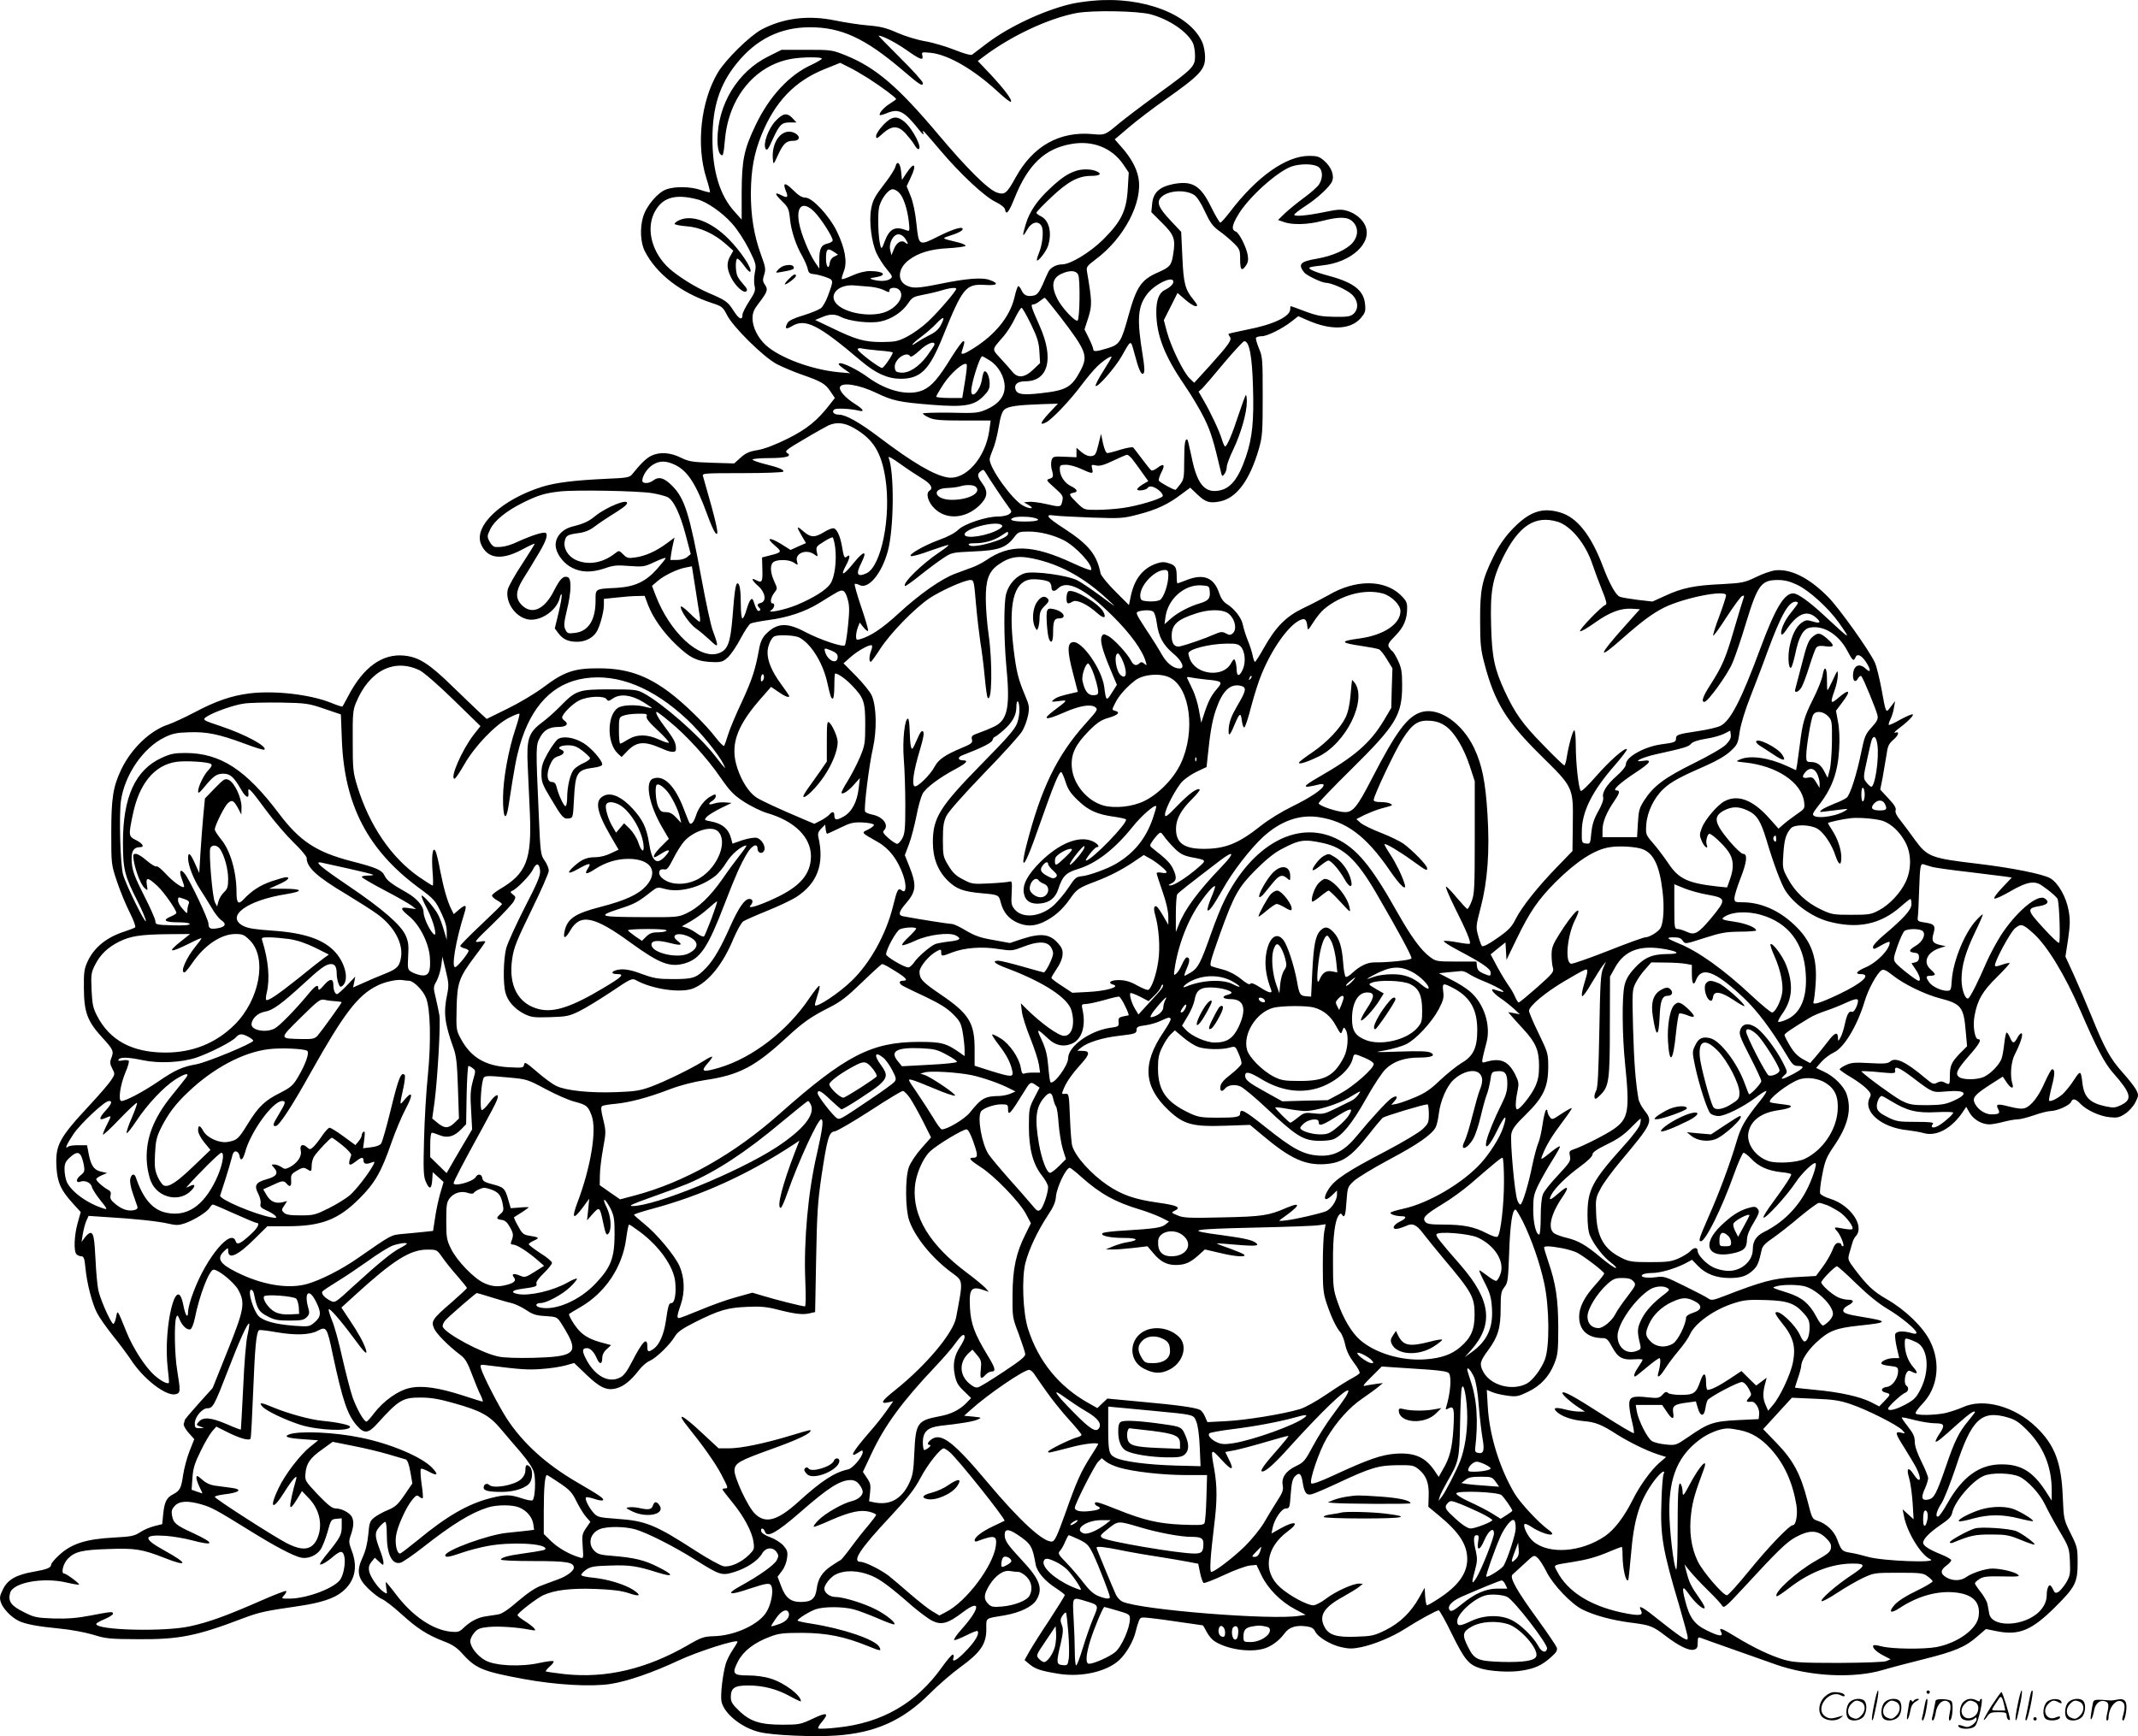
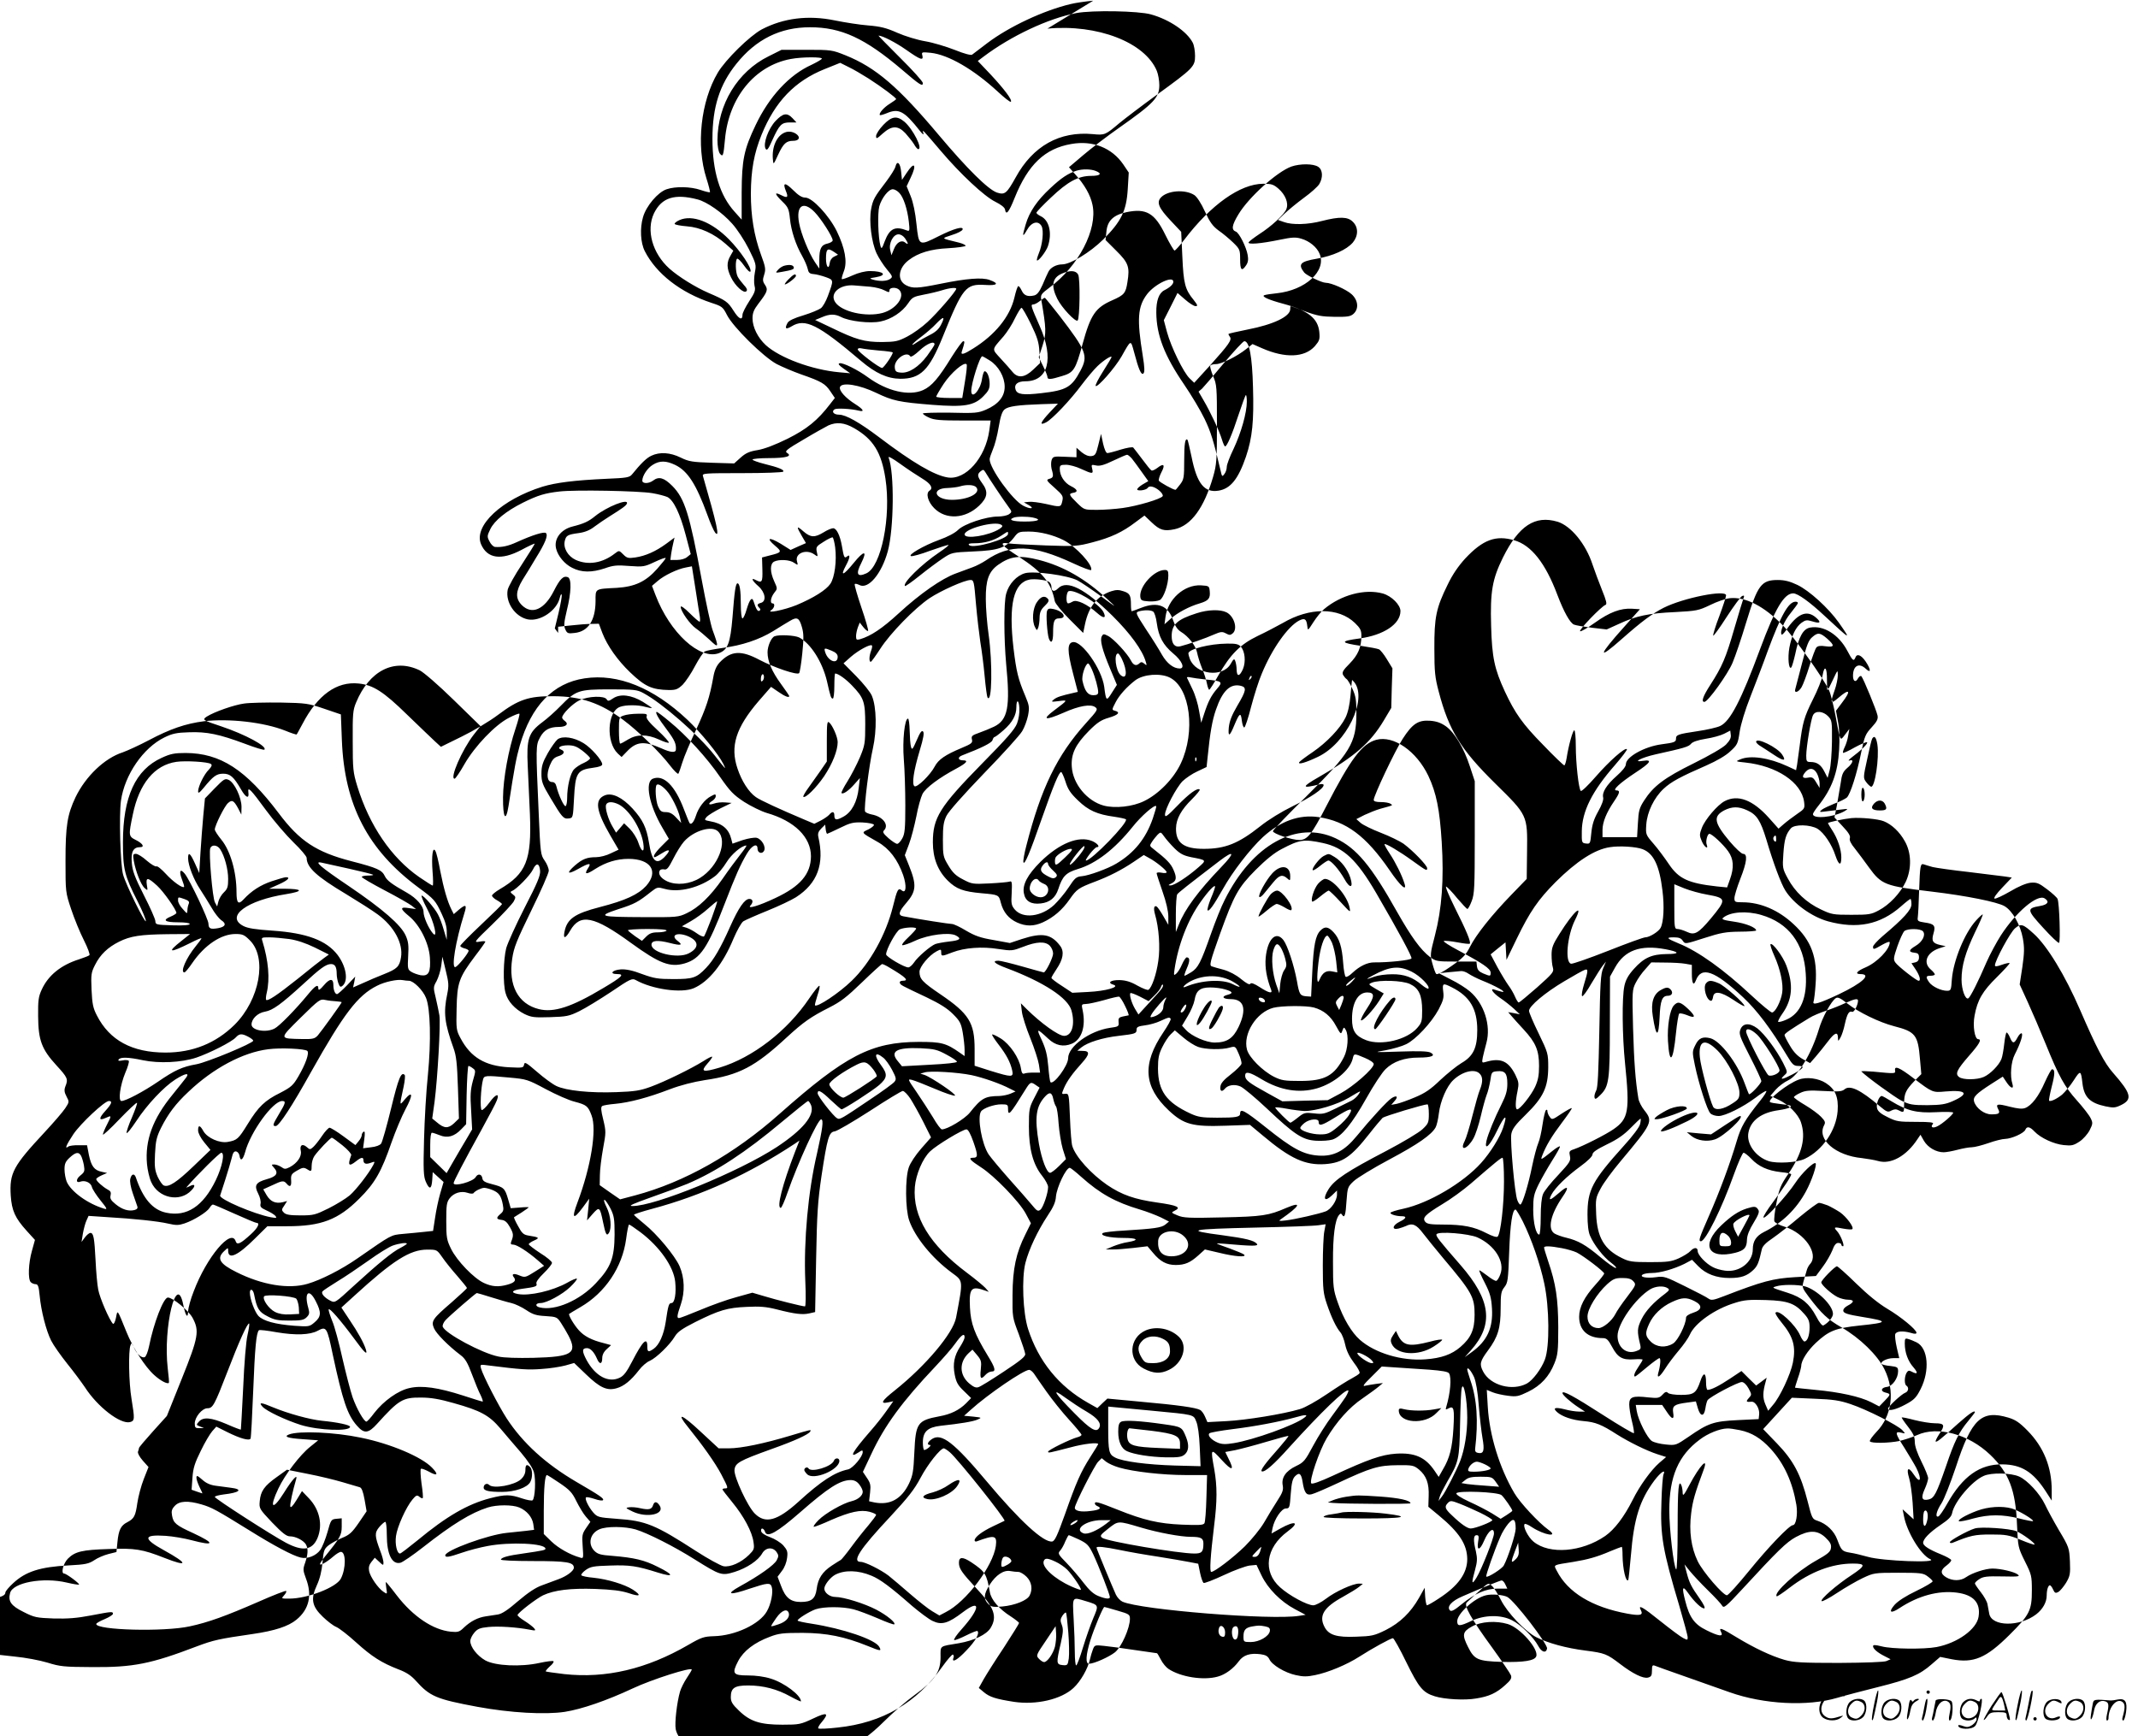
<svg xmlns="http://www.w3.org/2000/svg" version="1.0" viewBox="0 0 1280.295 1039.623" preserveAspectRatio="xMidYMid meet">
  <g transform="translate(-0.371,1040.327) scale(0.1,-0.1)" fill="#000000" stroke="none">
-     <path d="M6550 10399 c-46 -4 -107 -13 -135 -20 -161 -38 -368 -135 -498 -233 -44 -34 -85 -65 -92 -70 -7 -5 -46 5 -103 28 -51 20 -130 44 -177 52 -48 8 -123 31 -168 51 -65 29 -101 38 -175 44 -51 4 -140 18 -199 30 -160 33 -308 14 -438 -54 -72 -39 -216 -180 -263 -259 -102 -172 -131 -436 -68 -633 14 -43 23 -81 21 -83 -2 -2 -28 4 -57 14 -59 20 -149 22 -202 4 -52 -17 -123 -100 -142 -168 -19 -66 -15 -152 11 -203 69 -135 214 -248 398 -309 64 -21 69 -24 94 -73 36 -72 219 -252 298 -294 33 -17 99 -45 147 -62 121 -42 144 -56 174 -101 l27 -40 -28 -36 c-75 -98 -139 -150 -255 -208 -73 -36 -138 -61 -179 -68 -50 -8 -72 -18 -102 -45 l-39 -35 -132 4 c-119 4 -139 7 -188 31 -63 31 -126 35 -176 11 -30 -14 -63 -47 -115 -111 -15 -19 -32 -22 -155 -27 -194 -9 -301 -23 -381 -47 -244 -76 -414 -234 -369 -344 37 -87 120 -99 242 -35 42 23 78 39 80 38 1 -2 -33 -57 -76 -123 -44 -66 -82 -135 -86 -153 -15 -76 45 -163 121 -178 75 -14 174 54 191 130 4 17 9 25 11 18 3 -7 -6 -55 -18 -107 l-23 -95 20 -27 c28 -38 60 -53 114 -53 47 0 90 21 114 56 20 28 46 122 46 164 l0 37 78 8 c42 5 97 9 121 9 l45 1 21 -56 c30 -77 91 -163 166 -235 89 -85 130 -104 233 -106 41 0 52 4 82 32 18 19 52 69 74 112 23 43 49 82 58 87 9 5 58 14 107 21 115 15 218 49 303 101 37 23 82 51 100 61 43 26 56 19 72 -38 11 -38 11 -68 2 -157 -6 -61 -15 -114 -19 -118 -13 -13 -150 34 -236 79 -112 60 -172 56 -240 -15 -19 -21 -31 -47 -38 -89 -22 -121 -42 -182 -103 -314 -35 -74 -72 -162 -82 -195 -10 -33 -21 -64 -24 -68 -4 -4 -26 18 -50 49 -60 79 -191 207 -280 273 -137 102 -256 142 -420 142 -146 1 -208 -20 -329 -111 -53 -40 -149 -97 -219 -131 l-124 -61 -36 33 c-21 19 -95 91 -167 160 -141 138 -203 177 -289 186 -132 14 -246 -68 -337 -242 -18 -33 -33 -62 -35 -63 -1 -2 -33 8 -69 23 -126 50 -337 74 -486 56 -110 -14 -203 -46 -331 -114 -57 -30 -127 -62 -155 -72 -109 -35 -222 -143 -283 -269 -49 -104 -60 -170 -60 -380 0 -188 0 -189 34 -291 19 -57 53 -140 76 -185 23 -46 38 -86 33 -90 -4 -4 -33 -15 -63 -25 -107 -34 -183 -95 -222 -180 -20 -43 -23 -65 -22 -160 1 -144 21 -198 110 -295 67 -73 71 -82 53 -126 -8 -22 -6 -35 7 -60 17 -32 17 -33 -8 -71 -14 -21 -69 -85 -123 -143 -189 -203 -211 -244 -203 -379 6 -90 26 -135 96 -212 l49 -54 -18 -65 c-21 -74 -25 -170 -7 -188 7 -7 20 -12 29 -12 14 0 19 -13 24 -67 9 -95 39 -211 69 -271 14 -28 58 -90 97 -139 39 -48 86 -112 105 -140 75 -117 212 -223 270 -209 29 8 29 17 9 141 -16 94 -19 286 -6 319 6 17 9 15 20 -12 16 -39 46 -66 65 -59 8 3 19 31 26 64 28 141 87 293 113 293 29 0 122 -76 147 -120 43 -79 37 -116 -64 -367 l-89 -222 -83 -92 c-46 -51 -84 -96 -84 -100 0 -4 -3 -14 -6 -22 -3 -9 9 -31 29 -54 l34 -38 -28 -71 c-16 -40 -33 -105 -39 -145 -11 -78 -19 -93 -61 -115 -38 -19 -51 -47 -58 -118 l-6 -60 -48 -12 c-27 -7 -65 -23 -85 -37 -32 -21 -52 -26 -152 -31 -173 -9 -259 -37 -334 -107 -25 -23 -46 -48 -46 -55 0 -19 -25 -29 -105 -43 -104 -18 -155 -47 -183 -104 -20 -40 -22 -51 -13 -80 13 -37 60 -87 106 -110 40 -20 116 -34 251 -47 63 -6 148 -22 195 -36 77 -24 99 -26 269 -27 245 -2 351 19 626 124 101 38 134 45 334 74 132 19 215 46 263 86 76 62 95 147 57 246 -18 49 -19 56 -5 95 17 51 19 82 5 109 -14 24 -61 49 -96 49 -21 0 -45 19 -106 82 -77 82 -79 84 -75 128 5 60 27 92 102 145 l61 44 125 -25 c68 -13 162 -36 209 -50 47 -14 92 -27 102 -30 11 -3 20 -25 29 -75 l12 -69 -47 -69 c-40 -58 -55 -72 -99 -90 -29 -12 -65 -32 -82 -45 -26 -21 -30 -31 -36 -102 -5 -53 -16 -98 -34 -137 -38 -82 -30 -126 36 -189 27 -26 63 -54 81 -61 18 -8 71 -49 118 -92 94 -85 152 -122 252 -161 49 -18 78 -38 105 -68 85 -95 123 -111 370 -157 196 -36 405 -48 523 -30 102 16 252 68 406 140 117 55 354 130 354 113 0 -4 -14 -27 -30 -51 -16 -24 -34 -60 -40 -80 -19 -66 -33 -188 -26 -226 14 -73 123 -161 231 -185 81 -19 319 -29 456 -20 234 16 399 90 559 250 52 52 135 124 185 160 120 87 155 138 155 226 0 72 -10 64 110 84 91 16 165 51 190 92 41 68 21 123 -85 236 -89 96 -105 119 -105 154 0 36 22 37 75 2 82 -55 91 -69 110 -177 7 -46 56 -103 126 -147 27 -18 49 -35 49 -39 0 -4 -41 -70 -91 -147 -51 -76 -105 -162 -121 -190 l-29 -52 31 -26 c34 -28 70 -40 179 -57 133 -20 283 14 357 83 43 40 86 115 99 173 4 17 11 42 17 57 10 27 12 28 67 22 31 -3 114 -14 185 -25 71 -10 130 -19 132 -19 2 0 12 -17 23 -38 11 -22 32 -47 46 -56 74 -49 210 -70 295 -46 45 12 94 48 126 92 28 38 68 50 130 42 31 -4 44 -12 53 -30 15 -34 93 -81 158 -95 44 -10 68 -10 116 0 79 16 191 63 264 110 78 50 189 111 202 111 5 0 42 -65 80 -144 75 -152 99 -182 171 -204 57 -18 180 -25 247 -13 77 12 121 32 174 80 33 29 40 41 35 58 -4 11 -54 85 -111 164 -130 178 -173 256 -154 273 8 7 40 37 72 66 57 53 57 53 78 34 12 -10 36 -48 54 -84 39 -78 147 -191 214 -225 71 -35 175 -64 292 -79 117 -15 129 -20 209 -81 76 -58 137 -88 166 -81 20 5 24 13 24 42 0 30 3 35 18 29 9 -4 91 -33 182 -65 91 -32 210 -74 266 -94 203 -72 466 -86 644 -33 47 14 158 43 246 65 184 46 248 73 319 136 l51 44 69 -14 c131 -25 206 7 345 145 122 121 135 148 135 267 0 87 -2 95 -42 175 -41 83 -41 85 -47 219 -8 205 -48 311 -160 418 -129 124 -316 175 -439 118 -29 -13 -76 -28 -105 -35 -64 -13 -169 -15 -177 -2 -3 6 15 30 39 56 94 96 113 245 48 376 -41 84 -147 187 -258 251 -82 47 -118 81 -194 181 -41 55 -42 59 -32 95 6 20 14 48 18 62 3 14 13 33 22 42 52 60 -33 184 -153 222 -31 9 -59 24 -62 33 -3 8 2 59 13 112 16 84 25 105 70 171 84 123 107 218 76 310 -16 48 -76 108 -135 135 l-48 23 32 37 c18 20 51 45 75 56 61 29 139 159 183 304 21 73 75 171 102 188 12 8 28 0 69 -32 65 -52 194 -114 280 -136 128 -33 143 -52 155 -198 l8 -89 -41 -41 c-53 -55 -62 -76 -62 -136 0 -55 -1 -56 -32 -40 -15 8 -26 8 -44 -1 -21 -12 -28 -9 -70 26 -118 100 -180 129 -212 100 -15 -12 -36 -14 -123 -9 -88 5 -111 3 -142 -12 -20 -9 -37 -21 -37 -25 0 -4 30 -26 68 -48 37 -22 80 -54 95 -70 24 -25 27 -33 18 -50 -45 -84 68 -182 227 -197 31 -4 74 -11 95 -17 77 -23 171 29 238 132 l17 25 21 -37 c24 -40 73 -68 118 -68 15 0 53 7 83 15 30 8 69 15 85 15 17 0 62 12 100 25 39 14 84 25 100 25 38 1 113 34 121 55 9 22 27 19 55 -11 36 -38 115 -75 175 -81 47 -5 59 -2 94 21 22 14 49 45 61 68 19 38 20 44 6 72 -8 17 -45 65 -82 106 -75 84 -107 141 -189 343 -31 76 -78 186 -105 245 l-49 107 16 104 c12 85 13 116 3 172 -15 82 -62 165 -110 193 -44 25 -226 62 -436 87 -279 33 -300 41 -375 144 -28 39 -66 90 -85 114 -24 29 -34 50 -30 62 5 13 -8 34 -43 71 l-49 53 14 70 c7 39 17 99 23 135 7 54 14 69 39 91 34 28 42 55 14 45 -10 -3 -5 4 11 17 58 43 101 85 94 92 -3 4 -36 -10 -73 -30 -36 -21 -68 -35 -71 -33 -2 3 2 18 10 34 8 16 18 47 21 69 l7 40 -26 -34 c-30 -40 -28 -45 -56 109 -12 63 -29 133 -39 155 -30 68 -210 321 -277 390 -113 116 -225 173 -319 163 -25 -3 -77 -21 -117 -41 -69 -33 -81 -35 -208 -42 -160 -7 -235 -23 -336 -70 l-75 -34 -87 10 c-48 6 -97 14 -109 19 -24 10 -61 77 -99 177 -72 192 -157 299 -259 328 -110 32 -187 4 -293 -109 -41 -45 -76 -95 -106 -158 -68 -138 -80 -194 -79 -383 0 -139 4 -173 26 -256 61 -233 132 -347 338 -550 194 -191 194 -189 191 -408 l-2 -164 -93 -96 c-118 -122 -210 -238 -247 -311 -24 -48 -42 -67 -111 -115 -51 -36 -85 -53 -91 -47 -5 5 -15 33 -23 63 -14 50 -13 59 15 166 42 161 55 337 41 561 -12 194 -32 294 -80 396 -71 149 -209 244 -312 216 -85 -23 -153 -114 -300 -399 -87 -169 -113 -201 -161 -201 -44 0 -158 38 -158 53 0 6 89 99 198 206 265 262 302 322 302 500 0 80 -4 104 -24 147 -13 28 -29 55 -35 58 -6 4 -15 15 -21 25 -7 15 0 28 39 67 51 52 71 98 71 168 0 32 -7 45 -39 76 -98 94 -271 94 -431 0 -36 -20 -104 -56 -151 -78 -104 -50 -164 -110 -236 -237 -26 -47 -51 -85 -54 -85 -4 0 -10 17 -14 37 -4 21 -17 63 -30 93 -12 30 -25 72 -29 93 -8 41 -52 97 -97 124 -19 12 -34 33 -45 65 -30 92 -93 118 -194 78 -28 -11 -53 -20 -55 -20 -3 0 -5 18 -5 39 0 56 -7 69 -46 81 -26 9 -43 9 -71 0 -84 -27 -136 -92 -158 -197 l-11 -53 -82 82 c-46 46 -85 94 -88 108 -22 112 -72 173 -216 267 -106 68 -122 89 -60 79 21 -3 121 -8 223 -12 174 -6 189 -5 280 19 108 28 179 61 256 120 l54 40 42 -40 c50 -48 75 -55 138 -42 99 21 177 128 231 314 21 73 23 100 23 315 0 222 -1 238 -23 288 -12 30 -20 58 -17 63 4 5 19 9 35 9 32 0 125 46 180 90 l38 30 57 -25 c139 -61 255 -56 316 12 28 33 31 41 27 85 -8 82 -67 129 -215 169 -93 25 -135 45 -113 52 8 3 41 8 72 11 173 18 300 134 258 236 -16 40 -61 77 -110 91 -33 10 -55 9 -127 -6 -116 -24 -198 -31 -188 -15 4 6 33 28 63 48 71 45 152 119 163 151 14 35 -6 85 -47 121 -30 26 -42 30 -92 30 -138 -1 -313 -125 -474 -337 -27 -35 -52 -63 -57 -63 -4 0 -30 43 -56 96 -63 129 -114 158 -231 134 -79 -17 -115 -51 -121 -117 l-5 -50 64 -64 c73 -72 82 -97 67 -188 -10 -66 -19 -77 -89 -108 -103 -45 -131 -86 -180 -264 -42 -153 -52 -170 -124 -191 -68 -21 -86 -22 -86 -5 0 7 -12 37 -26 65 l-26 53 23 71 c23 73 22 99 -8 274 -5 29 0 35 49 72 174 128 289 349 258 495 -12 59 -48 122 -105 185 l-36 41 86 73 c47 40 144 114 214 163 210 148 241 181 241 256 0 27 -7 66 -15 85 -71 171 -356 281 -655 253z m346 -82 c111 -31 215 -102 250 -169 8 -15 14 -50 14 -79 0 -64 -9 -74 -231 -235 -88 -64 -188 -140 -222 -168 -84 -71 -88 -73 -158 -66 -200 19 -360 -71 -463 -259 -54 -97 -65 -106 -112 -91 -53 18 -180 144 -349 345 -243 289 -377 404 -558 477 -80 32 -85 33 -233 33 l-150 0 -78 -39 c-185 -91 -305 -288 -306 -502 0 -37 6 -68 14 -80 19 -24 22 -14 31 84 22 250 178 442 394 482 68 13 194 13 186 1 -3 -5 -31 -21 -62 -36 -133 -60 -253 -190 -334 -360 -70 -146 -83 -208 -84 -403 l0 -164 -42 47 c-89 98 -133 243 -133 437 0 190 43 325 144 450 117 146 262 218 440 218 188 0 330 -66 551 -254 107 -92 125 -103 125 -80 0 9 -61 77 -135 150 -74 74 -133 134 -131 134 24 0 103 -41 166 -85 85 -60 105 -67 97 -34 -6 21 -3 21 50 16 105 -11 257 -99 401 -232 40 -37 75 -65 79 -61 10 10 -40 76 -121 163 l-77 81 33 25 c167 126 390 230 557 262 96 18 372 13 447 -8z m-1691 -384 c81 -52 165 -115 165 -123 0 -3 -18 -15 -38 -28 -36 -22 -68 -59 -59 -68 2 -2 20 3 40 11 73 31 105 14 199 -105 17 -22 25 -27 21 -15 -5 18 -4 18 9 5 8 -8 51 -58 95 -110 117 -138 261 -273 327 -305 34 -17 56 -34 58 -46 6 -38 23 -18 58 70 80 199 181 295 339 322 128 23 243 -23 311 -122 l33 -49 -6 -100 c-8 -130 -39 -193 -147 -301 -78 -77 -196 -149 -246 -149 -34 0 -70 -19 -82 -44 -6 -11 -22 -47 -35 -78 -19 -42 -32 -59 -50 -64 -39 -9 -61 -1 -75 29 -7 15 -16 27 -20 27 -5 0 -15 -31 -24 -70 -27 -113 -115 -222 -247 -304 -55 -35 -75 -40 -68 -19 18 56 19 63 9 63 -6 0 -36 -42 -68 -92 -80 -130 -120 -177 -173 -201 -84 -37 -215 -7 -330 77 -61 45 -149 88 -169 84 -12 -3 -6 -11 23 -32 l40 -28 -67 6 c-162 15 -354 86 -438 162 -48 44 -80 108 -80 161 0 32 8 52 34 86 56 73 60 85 41 114 -15 22 -15 31 -5 62 10 32 8 45 -20 121 -41 113 -60 229 -60 364 1 142 19 241 64 352 81 199 199 322 379 394 l92 37 50 -25 c28 -13 82 -45 120 -69z m2693 -529 c27 -18 29 -64 6 -103 -9 -15 -50 -52 -93 -83 -42 -31 -94 -74 -115 -94 l-39 -38 34 -12 c51 -19 145 -16 229 6 105 27 155 26 185 -5 34 -33 33 -84 0 -124 -37 -43 -119 -80 -216 -97 -100 -17 -114 -33 -75 -83 14 -17 105 -61 128 -61 34 0 124 -40 156 -69 39 -36 44 -87 11 -117 -18 -16 -36 -19 -113 -18 -76 1 -104 6 -175 32 -47 18 -86 32 -88 32 -2 0 -3 -8 -3 -18 0 -44 -100 -92 -255 -122 -60 -12 -112 -24 -114 -26 -2 -2 1 -9 7 -17 15 -18 -4 -45 -119 -173 l-94 -103 -27 26 c-37 35 -112 189 -136 278 l-19 71 41 81 41 82 45 -39 c25 -22 53 -40 63 -40 15 0 13 6 -12 38 -51 62 -60 98 -67 258 l-7 149 -63 67 c-72 76 -85 109 -59 138 39 43 146 51 201 15 15 -10 41 -49 63 -98 30 -65 47 -88 82 -114 25 -17 64 -50 87 -72 40 -39 42 -44 42 -101 0 -65 10 -74 36 -35 12 18 14 35 9 62 -8 47 -51 132 -70 139 -29 11 -25 38 15 104 62 103 231 255 317 286 52 18 133 18 161 -2z m-3717 -195 c55 -14 149 -79 207 -145 30 -33 73 -99 100 -152 44 -89 45 -95 36 -141 -5 -26 -6 -61 -2 -79 7 -26 3 -40 -32 -93 -22 -34 -40 -70 -40 -80 0 -37 -21 -28 -54 24 -34 54 -47 62 -149 106 -79 34 -180 97 -235 146 -102 92 -140 230 -92 331 46 94 123 119 261 83z m2279 -450 c13 -23 10 -262 -3 -275 -12 -12 -95 76 -122 130 -39 79 -30 126 28 151 48 21 84 19 97 -6z m570 -43 c0 -15 -20 -34 -54 -51 -32 -16 -49 -62 -48 -134 1 -134 48 -257 167 -431 43 -63 98 -155 122 -205 38 -79 54 -132 96 -310 8 -37 10 -38 23 -20 8 10 14 29 14 43 0 13 18 61 41 108 45 96 79 215 79 282 0 25 -3 42 -6 39 -4 -3 -23 -57 -44 -119 -38 -117 -69 -188 -80 -188 -4 0 -12 18 -19 41 -15 51 -70 167 -110 235 l-30 52 21 18 c11 11 70 79 130 152 61 72 116 132 123 132 30 0 47 -90 52 -276 6 -203 -4 -302 -42 -415 -46 -134 -92 -192 -164 -204 -85 -14 -130 42 -162 203 -11 53 -22 98 -24 101 -14 14 -20 -22 -20 -122 0 -103 -2 -115 -24 -144 -14 -18 -26 -33 -28 -33 -14 0 -96 46 -100 55 -2 7 5 30 16 51 24 45 13 55 -25 25 -15 -11 -30 -18 -35 -15 -5 2 -30 33 -55 67 -26 34 -50 66 -54 70 -4 5 -38 -1 -75 -12 -37 -12 -73 -21 -80 -21 -8 0 -18 23 -26 58 l-12 57 -16 -65 c-14 -58 -19 -65 -42 -68 -17 -2 -37 6 -58 23 l-31 27 0 -29 0 -28 -70 3 c-66 3 -71 2 -79 -20 -4 -13 -4 -36 0 -53 13 -44 11 -52 -13 -59 -21 -6 -19 -10 31 -54 49 -44 53 -50 46 -80 -8 -37 -11 -37 -101 -16 -37 8 -81 14 -98 12 l-31 -3 30 -17 c38 -22 7 -25 -34 -3 -63 32 -201 223 -201 278 0 8 9 34 19 58 11 24 27 85 35 134 11 66 21 95 36 107 23 18 77 26 222 31 l97 3 -49 -52 c-56 -60 -65 -82 -22 -60 37 19 146 134 214 226 31 41 73 91 94 111 38 36 84 65 84 54 0 -3 -23 -42 -51 -86 -28 -44 -48 -83 -44 -87 11 -11 116 109 155 177 58 103 54 101 75 25 27 -103 43 -140 56 -127 8 8 7 37 -4 105 -36 220 -31 295 26 370 47 61 157 113 157 74z m-680 -206 c160 -209 171 -237 124 -326 -53 -100 -84 -118 -233 -135 -112 -13 -147 -8 -156 22 -10 30 12 49 59 49 137 0 173 135 86 330 -53 120 -56 130 -39 130 8 0 25 9 39 20 14 11 27 20 30 20 3 0 43 -50 90 -110z m-173 -47 c39 -81 48 -110 51 -166 l4 -68 -41 -39 c-51 -49 -92 -53 -124 -14 -12 15 -44 51 -71 80 -54 60 -56 49 18 134 21 25 52 73 68 108 17 34 34 62 39 62 5 0 30 -44 56 -97z m-247 -218 c53 -33 90 -99 90 -158 0 -59 -38 -105 -112 -137 -47 -20 -64 -22 -215 -18 -90 1 -163 -1 -163 -5 0 -4 17 -16 38 -25 30 -14 69 -17 203 -17 l165 0 -8 -59 c-23 -165 -142 -299 -249 -282 -81 13 -209 88 -411 241 -118 89 -199 135 -240 135 -31 0 -47 18 -27 32 13 8 97 4 146 -8 36 -9 27 8 -20 38 -61 38 -101 83 -93 104 12 30 116 13 216 -35 100 -48 137 -56 336 -72 191 -15 251 -5 306 51 30 30 38 45 38 74 0 39 -14 76 -30 76 -5 0 -12 -21 -16 -47 -9 -66 -64 -126 -64 -70 0 45 51 207 66 207 2 0 22 -11 44 -25z m-148 -127 l-16 -98 -78 0 c-43 0 -78 4 -78 8 0 4 20 39 45 77 44 66 121 133 137 117 4 -4 -1 -51 -10 -104z m-665 -278 c116 -66 165 -146 189 -303 35 -229 -25 -526 -114 -567 -55 -25 -65 -5 -31 61 39 78 17 78 -46 0 -61 -75 -82 -82 -46 -15 25 46 28 72 7 55 -16 -13 -19 -7 -31 64 -11 62 -32 105 -52 105 -10 0 -36 -11 -58 -25 -53 -32 -77 -31 -120 6 -42 37 -44 31 -10 -27 l25 -43 -46 -20 -46 -21 -59 37 c-70 42 -90 36 -35 -11 44 -37 42 -41 -31 -59 l-46 -12 2 -72 c2 -76 -2 -83 -40 -63 -31 17 -22 -4 16 -37 42 -37 50 -91 15 -100 -23 -6 -25 -14 -9 -30 8 -8 8 -13 0 -17 -10 -7 -20 10 -35 57 -9 28 -23 12 -41 -48 -8 -30 -20 -55 -25 -55 -6 0 -10 36 -10 83 0 86 -7 127 -20 127 -11 0 -18 -47 -30 -205 -13 -153 -28 -193 -81 -213 -114 -43 -294 122 -380 348 l-21 55 34 29 c39 34 119 72 169 81 l36 7 22 -139 c12 -76 23 -150 26 -165 2 -16 1 -28 -2 -28 -4 0 -31 23 -60 52 -31 31 -53 46 -53 37 0 -26 56 -105 91 -129 19 -13 56 -44 83 -69 54 -52 56 -47 17 59 -11 30 -40 165 -65 300 -73 396 -102 488 -176 563 -50 50 -81 59 -116 32 -26 -19 -64 -19 -64 0 0 29 31 76 63 95 41 26 80 25 134 -1 75 -36 126 -116 193 -300 17 -48 38 -95 46 -105 30 -37 11 49 -73 339 -5 16 11 17 235 17 133 0 243 4 246 9 7 11 -27 25 -112 46 -40 10 -72 22 -72 26 0 5 44 9 98 9 103 0 142 11 109 31 -16 10 -3 21 100 81 65 39 132 76 148 84 48 21 95 17 152 -16z m410 -303 c50 -30 67 -57 43 -72 -24 -15 -10 -67 28 -105 70 -71 186 -64 269 15 51 49 56 84 18 135 -29 40 -31 53 -9 71 15 12 18 11 28 -5 19 -33 110 -169 136 -204 24 -33 25 -34 6 -48 -11 -8 -41 -14 -67 -14 -70 0 -202 -44 -238 -80 -18 -18 -63 -42 -114 -60 -93 -34 -192 -92 -167 -97 9 -2 60 12 113 32 54 19 103 35 110 35 6 0 -18 -20 -54 -44 -106 -71 -223 -186 -206 -202 2 -3 42 25 88 62 46 37 108 83 138 103 54 36 55 36 185 42 149 6 194 22 242 84 25 33 29 35 88 35 67 0 147 -20 210 -52 72 -37 175 -148 164 -178 -2 -5 -50 13 -108 40 -243 113 -378 117 -523 17 -21 -14 -57 -33 -80 -41 -23 -9 -68 -25 -100 -37 -83 -30 -214 -121 -342 -239 -99 -91 -167 -136 -232 -155 -20 -5 -23 -3 -23 19 0 13 5 37 11 53 l11 28 22 -28 c12 -15 25 -25 28 -22 3 4 -15 67 -40 140 -25 74 -43 137 -40 141 4 3 16 0 28 -6 53 -28 133 67 170 202 37 136 40 472 5 561 -5 11 23 -4 70 -38 43 -31 102 -70 132 -88z m1254 121 c10 -13 37 -48 59 -80 l40 -56 -36 -21 c-19 -12 -33 -25 -30 -30 7 -10 54 -2 62 10 9 16 38 10 68 -14 17 -14 26 -29 22 -35 -10 -17 -151 -59 -240 -71 -42 -6 -112 -11 -154 -11 -76 0 -76 0 -119 42 -49 48 -51 55 -23 60 32 5 26 21 -13 40 -39 19 -67 62 -67 103 0 22 4 25 38 25 20 0 61 -11 90 -25 68 -31 74 -31 66 1 -6 25 -5 26 23 20 22 -5 48 2 104 29 40 19 77 35 82 35 5 0 17 -10 28 -22z m-931 -173 c29 -35 -48 -75 -146 -75 -104 0 -128 69 -25 71 25 1 57 5 71 9 41 13 87 11 100 -5z m-1940 -35 c36 -6 76 -17 90 -23 37 -18 76 -99 110 -228 l30 -114 -21 -17 c-12 -11 -38 -18 -61 -18 l-40 0 5 38 c3 20 9 50 13 66 l7 30 -50 -37 c-63 -46 -124 -73 -185 -82 -42 -6 -50 -4 -72 18 -25 25 -25 25 -50 6 -74 -58 -160 -72 -234 -39 -48 22 -77 72 -66 115 8 32 17 37 83 46 37 5 67 17 95 39 23 17 61 43 85 58 83 52 104 67 109 80 11 33 -120 -19 -190 -75 -40 -33 -69 -46 -137 -63 -70 -18 -112 -75 -97 -133 11 -44 51 -92 96 -114 56 -29 118 -29 196 -3 50 18 73 20 146 14 83 -6 90 -5 152 24 36 17 66 28 66 23 0 -4 -23 -32 -50 -63 -69 -78 -134 -108 -242 -115 -135 -7 -128 -3 -128 -81 -1 -114 -44 -180 -124 -189 -41 -5 -46 -3 -57 21 -10 21 -8 42 9 114 27 108 29 190 6 199 -27 10 -47 -10 -84 -83 -56 -111 -131 -144 -191 -85 -40 40 -38 82 4 152 19 30 55 88 80 131 55 88 74 135 60 149 -10 10 -79 -11 -174 -54 -52 -24 -91 -32 -131 -29 -10 1 -25 16 -33 33 -15 28 -15 33 5 74 25 51 95 108 195 158 91 45 132 57 219 67 94 11 473 4 556 -10z m2279 -146 c57 -12 32 -24 -49 -24 -72 0 -101 10 -67 23 18 8 80 8 116 1z m3142 -25 c80 -25 169 -133 209 -256 13 -38 38 -106 57 -153 26 -64 31 -85 21 -89 -23 -7 -164 -153 -152 -158 7 -2 46 21 88 51 88 63 155 88 222 84 l48 -3 -92 -103 c-159 -177 -165 -207 -15 -74 119 105 181 151 250 186 118 59 373 110 373 74 0 -8 -18 -64 -40 -123 -23 -59 -39 -112 -37 -118 1 -5 38 45 80 111 43 66 85 123 93 126 12 5 14 2 9 -11 -4 -10 -29 -93 -56 -185 -51 -176 -72 -225 -144 -337 -44 -68 -55 -101 -35 -101 21 0 141 167 169 235 16 38 53 146 81 240 69 226 91 255 190 255 40 0 72 -8 116 -29 72 -34 187 -139 249 -226 76 -109 75 -108 -86 41 -90 84 -160 134 -187 134 -54 0 -107 -88 -197 -330 -115 -311 -180 -436 -240 -464 -18 -9 -79 -23 -134 -31 -121 -18 -131 -22 -131 -46 0 -19 -10 -23 -87 -33 -103 -14 -213 -76 -213 -119 0 -14 -21 -40 -55 -70 -61 -54 -89 -99 -81 -130 3 -13 -8 -44 -30 -83 -26 -46 -36 -79 -41 -128 -6 -65 -7 -67 -32 -64 -25 3 -26 5 -25 73 1 119 62 241 198 396 43 50 76 93 72 96 -11 12 -105 -71 -186 -164 -45 -52 -86 -91 -90 -86 -13 12 -30 166 -30 270 0 51 -4 93 -9 93 -9 0 -34 -90 -46 -167 -4 -24 -10 -43 -14 -43 -4 0 -62 55 -127 123 -122 124 -168 189 -229 320 -62 134 -77 204 -82 392 -6 207 7 280 71 410 95 191 192 254 327 214z m-3332 -18 c11 -7 9 -12 -10 -25 -64 -41 -209 -64 -209 -33 0 34 181 82 219 58z m41 -55 c0 -31 -209 -91 -233 -67 -8 8 2 11 34 11 57 0 114 16 158 45 44 29 41 28 41 11z m-1035 -81 c10 -81 -3 -180 -29 -218 -25 -37 -100 -84 -202 -127 -74 -30 -188 -53 -151 -30 18 12 24 40 7 40 -17 0 -11 36 10 63 20 25 20 25 0 69 -26 57 -26 104 -1 118 30 15 94 12 120 -7 24 -16 24 -16 17 10 -12 47 55 74 103 41 23 -17 23 -16 16 14 -6 29 -3 34 41 61 26 17 50 28 54 26 4 -3 11 -30 15 -60z m1221 -75 c147 -38 279 -114 409 -235 60 -55 59 -55 -40 19 -55 40 -118 83 -140 94 -58 30 -258 57 -312 43 -51 -14 -98 -64 -114 -123 -15 -52 -14 -267 0 -423 25 -255 10 -333 -72 -373 -23 -11 -64 -28 -90 -37 -43 -15 -48 -20 -43 -40 5 -20 -2 -26 -62 -51 -98 -41 -139 -69 -161 -111 -26 -50 -106 -128 -121 -118 -17 11 -6 89 31 213 23 76 28 107 20 115 -8 8 -18 -6 -38 -53 -24 -55 -28 -60 -34 -39 -4 13 -7 57 -8 97 -1 39 -5 72 -10 72 -20 0 -34 -131 -25 -244 5 -61 9 -185 9 -276 0 -139 -3 -170 -18 -197 -10 -18 -23 -33 -31 -33 -7 0 -30 15 -52 34 -31 28 -37 37 -26 47 31 33 -8 83 -75 95 -19 4 -37 12 -39 18 -8 20 24 279 47 378 24 108 22 247 -6 314 -8 21 -51 74 -93 117 l-77 78 44 39 c45 39 117 78 126 68 3 -3 1 -17 -5 -32 -12 -32 -13 -66 -2 -66 4 0 29 35 57 78 59 92 205 242 295 303 68 45 210 109 246 109 19 0 21 -9 32 -142 7 -79 19 -181 26 -228 8 -47 20 -139 26 -205 6 -66 14 -124 17 -128 27 -43 31 206 7 375 -9 62 -17 158 -17 213 -1 114 17 165 74 206 74 52 128 59 245 29z m774 -93 c0 -53 -28 -135 -51 -147 -11 -6 -41 -10 -67 -8 -42 3 -47 6 -50 28 -6 62 82 159 146 160 18 0 22 -5 22 -33z m-712 -40 c6 -5 12 -18 12 -28 0 -28 17 -32 40 -9 53 53 160 -1 326 -165 106 -105 179 -205 199 -275 7 -22 6 -24 -9 -11 -13 11 -20 11 -28 3 -19 -19 -37 -14 -52 16 -21 41 -104 131 -137 147 -25 13 -29 13 -37 -1 -13 -23 1 -79 49 -194 l41 -98 -30 -47 c-33 -53 -35 -51 -46 36 -15 106 -133 275 -187 267 -35 -5 -35 -52 0 -186 l29 -112 -26 -6 c-75 -17 -99 -25 -117 -39 -19 -15 -17 -16 30 -10 55 7 56 8 -29 -56 -76 -57 -54 -62 56 -14 94 42 164 54 191 33 17 -12 12 -20 -57 -96 -172 -191 -268 -388 -356 -732 -12 -45 -20 -90 -18 -99 5 -25 39 55 108 254 71 202 105 285 118 285 4 0 16 -26 26 -57 14 -46 30 -70 75 -113 62 -60 115 -84 219 -98 34 -5 65 -12 68 -15 17 -17 -206 -247 -239 -247 -5 0 6 18 23 40 17 22 36 40 41 40 23 0 5 23 -28 37 -80 33 -196 -14 -309 -125 -77 -77 -109 -137 -99 -188 8 -47 43 -68 101 -61 54 6 88 34 105 86 25 77 45 98 117 120 109 33 220 118 329 254 50 63 130 133 140 123 3 -2 -7 -35 -20 -74 -42 -121 -111 -206 -218 -270 -51 -31 -167 -73 -208 -76 -32 -3 -41 -10 -78 -67 -23 -35 -63 -82 -87 -105 -77 -71 -186 -84 -235 -28 -21 25 -23 35 -19 101 3 63 1 72 -12 67 -8 -3 -62 -8 -120 -11 -101 -5 -107 -4 -160 24 -43 22 -62 41 -87 83 -31 51 -33 59 -33 154 0 81 4 108 21 143 13 27 101 126 225 255 113 116 216 230 229 253 14 23 29 65 35 94 9 48 7 60 -16 115 -44 104 -54 147 -71 286 -31 265 0 395 98 413 32 5 101 -3 117 -16z m960 -55 c4 -42 -7 -56 -60 -72 -62 -18 -132 -55 -174 -92 l-37 -33 6 44 c14 106 112 194 212 189 49 -3 50 -4 53 -36z m1037 -13 c52 -15 105 -68 105 -105 0 -78 -100 -144 -244 -164 -121 -16 -119 -26 11 -45 48 -7 95 -16 104 -20 8 -3 30 -30 48 -60 l33 -54 -4 -118 -3 -119 -44 -74 c-80 -134 -172 -215 -388 -339 -107 -61 -107 -72 1 -45 15 4 26 2 26 -4 0 -22 -79 -75 -186 -127 -67 -33 -144 -80 -194 -120 -130 -103 -209 -135 -338 -135 -120 0 -168 36 -166 124 1 56 32 111 95 173 29 29 50 55 47 58 -13 13 -65 -25 -135 -98 -60 -62 -73 -71 -73 -52 0 34 68 162 105 200 19 18 58 45 89 59 l55 26 6 57 c15 150 28 223 50 286 39 114 86 159 150 143 35 -9 32 -28 -22 -119 -34 -58 -47 -93 -51 -131 -5 -58 5 -54 33 14 31 74 39 80 45 29 3 -24 9 -43 15 -42 5 1 24 57 41 125 18 68 46 157 64 198 61 148 156 282 223 317 34 17 44 10 49 -32 3 -30 3 -30 37 23 18 28 46 63 63 77 102 86 245 124 353 94z m2485 -57 c0 -4 -20 -31 -44 -61 -39 -47 -66 -114 -53 -128 3 -2 13 8 24 23 68 102 125 127 180 80 35 -30 28 -39 -20 -24 -33 10 -41 9 -65 -8 -35 -26 -59 -76 -73 -149 -11 -60 -4 -134 11 -119 5 5 15 41 24 80 21 104 48 152 89 159 81 15 172 -42 223 -139 31 -59 38 -65 48 -41 9 26 34 17 61 -22 33 -49 34 -75 2 -45 -41 39 -77 19 -77 -42 0 -33 16 -42 30 -15 7 12 16 17 20 13 12 -13 91 -205 97 -236 4 -21 -4 -36 -35 -70 -37 -40 -43 -54 -62 -146 -27 -134 -66 -255 -87 -275 -10 -8 -43 -25 -74 -36 -30 -12 -64 -28 -75 -36 -18 -15 -16 -16 21 -11 22 3 63 8 90 11 49 6 49 6 23 -10 -64 -36 -188 -48 -188 -17 0 5 14 27 31 48 83 104 118 200 126 340 4 62 1 126 -7 166 l-12 65 36 48 c57 74 46 88 -22 29 -47 -40 -50 -33 -22 46 11 30 19 71 19 90 0 34 -1 33 -29 -27 -16 -35 -31 -63 -33 -63 -2 0 -3 28 -3 63 1 74 -15 91 -26 27 -4 -25 -30 -90 -58 -145 -53 -106 -62 -139 -79 -275 -6 -47 -14 -99 -16 -117 l-6 -32 -52 24 c-110 51 -222 67 -282 41 -30 -12 -29 -13 30 -19 188 -20 336 -118 352 -235 5 -40 4 -42 -43 -74 -26 -18 -62 -45 -79 -60 l-31 -27 -58 65 c-96 107 -185 141 -264 100 -43 -22 -118 -110 -137 -160 -15 -39 -15 -46 -1 -79 14 -35 42 -55 30 -22 -8 19 4 65 16 65 15 0 81 -61 112 -104 33 -46 37 -97 11 -169 l-17 -48 -61 6 c-172 19 -229 46 -288 134 -24 36 -65 91 -91 121 -47 54 -48 56 -44 115 5 76 47 162 104 215 45 42 101 72 257 140 61 27 115 58 142 84 42 38 46 46 56 116 7 46 32 129 66 215 30 77 77 199 103 272 79 213 124 293 166 293 8 0 14 -3 14 -8z m-3861 -51 c8 -5 18 -37 22 -70 11 -81 38 -130 97 -180 54 -44 74 -91 40 -91 -37 0 -76 30 -106 82 -16 29 -59 98 -96 153 -62 96 -64 100 -43 107 33 9 70 9 86 -1z m440 -5 c46 -24 68 -100 36 -126 -13 -11 -20 -11 -40 0 -22 12 -31 11 -73 -7 -46 -21 -155 -59 -200 -70 -33 -8 -52 14 -52 61 0 69 33 100 150 137 67 22 142 24 179 5z m-2560 -150 c70 -36 140 -148 167 -263 21 -93 24 -103 35 -103 5 0 9 34 9 75 0 41 2 75 5 75 18 0 65 -34 101 -72 71 -74 79 -97 79 -233 0 -112 -2 -125 -32 -197 -18 -42 -51 -106 -74 -143 -23 -36 -39 -68 -36 -71 9 -9 43 14 77 53 l33 37 -7 -59 c-9 -84 -42 -145 -91 -172 -43 -24 -55 -22 -55 8 0 23 -13 25 -31 3 -7 -8 -30 -24 -51 -35 l-38 -19 -57 24 c-149 63 -267 117 -293 136 -43 30 -85 96 -110 171 -45 133 -10 244 126 403 l75 86 44 -30 c40 -28 65 -37 65 -25 0 2 -22 35 -50 73 -54 74 -80 135 -80 189 0 37 22 88 42 96 27 11 120 6 147 -7z m2645 -55 c25 -28 31 -90 13 -134 -20 -46 -37 -48 -38 -4 0 17 -4 41 -8 51 -6 17 -10 15 -28 -17 -49 -83 -208 -64 -244 30 -5 13 -9 28 -9 33 0 26 127 58 231 59 53 1 69 -3 83 -18z m-2449 -25 c24 -10 35 -21 35 -36 0 -48 -58 -27 -75 28 -8 26 -5 27 40 8z m1737 -49 c34 -72 30 -128 -7 -97 -30 25 -43 130 -16 130 4 0 14 -15 23 -33z m-179 -64 c19 -44 37 -110 37 -135 0 -13 -8 -18 -30 -18 -32 0 -51 26 -64 86 -7 30 18 104 34 104 4 0 14 -17 23 -37z m-4026 -4 c24 -12 111 -87 203 -177 l161 -157 -41 -52 c-70 -91 -145 -263 -114 -263 5 0 32 39 59 87 62 108 184 236 267 278 31 16 59 27 62 24 3 -3 -8 -44 -24 -92 -41 -122 -73 -295 -74 -409 -1 -124 17 -152 33 -51 36 235 46 286 67 361 69 239 200 375 389 403 199 30 411 -56 615 -248 79 -75 186 -205 216 -266 19 -38 13 -32 -54 54 -94 120 -312 311 -426 372 -37 20 -55 22 -201 22 -187 0 -203 -6 -295 -100 -30 -31 -79 -75 -109 -97 -83 -62 -95 -100 -87 -263 3 -71 9 -201 13 -287 11 -276 -22 -357 -181 -450 -25 -15 -46 -32 -46 -38 0 -6 13 -19 30 -28 16 -9 30 -20 30 -23 0 -3 -56 -58 -125 -123 -69 -65 -125 -122 -125 -127 0 -5 11 -11 25 -15 14 -3 25 -10 25 -14 0 -14 -64 -93 -79 -98 -26 -9 0 152 53 321 17 53 10 58 -33 22 l-30 -26 -14 28 c-24 48 -46 124 -67 231 -10 56 -23 110 -29 119 -16 30 -24 -29 -17 -123 4 -46 4 -84 1 -84 -4 0 -40 23 -81 51 -167 116 -298 308 -371 545 -25 82 -27 102 -27 269 -1 161 1 186 20 231 79 191 228 267 381 193z m2054 -62 c-8 -8 -11 -5 -11 9 0 27 14 41 18 19 2 -9 -1 -22 -7 -28z m2439 18 c121 -62 154 -323 65 -513 -43 -92 -133 -184 -220 -226 -69 -34 -174 -45 -242 -27 -99 27 -184 129 -191 231 -6 78 22 135 103 217 50 50 73 65 118 78 58 17 72 33 37 42 -19 5 -19 6 5 52 21 41 67 92 118 131 49 36 150 44 207 15z m481 -8 c-10 -9 -11 -8 -5 6 3 10 9 15 12 12 3 -3 0 -11 -7 -18z m-266 -3 c98 -9 103 -14 67 -55 -35 -41 -53 -75 -77 -149 l-18 -55 -13 72 c-6 39 -24 98 -40 130 -15 32 -30 62 -32 67 -3 5 6 6 19 3 13 -3 56 -9 94 -13z m-3371 -134 c31 -19 54 -35 53 -37 -2 -1 -19 2 -38 7 -43 13 -120 13 -153 0 -76 -28 -84 -211 -13 -279 l23 -21 30 31 c58 62 103 67 208 21 55 -25 85 -28 87 -9 3 35 -7 58 -55 122 -51 67 -72 105 -59 105 3 0 37 -25 75 -57 101 -82 226 -219 304 -333 60 -86 79 -106 144 -149 41 -26 102 -56 135 -66 167 -48 265 -145 265 -260 -1 -106 -64 -180 -214 -250 -97 -46 -171 -68 -148 -44 18 19 15 39 -7 39 -28 0 -64 -52 -115 -166 -56 -126 -98 -199 -144 -247 -57 -60 -78 -67 -196 -67 -92 0 -115 4 -187 30 -57 22 -97 30 -128 28 -52 -4 -70 -28 -21 -28 46 0 29 -17 -84 -84 -190 -114 -296 -148 -385 -126 -125 31 -184 142 -160 302 10 68 26 107 115 290 57 116 104 223 104 237 0 14 -11 41 -25 61 -24 34 -25 45 -35 275 -18 406 -18 415 7 461 24 46 57 64 113 64 44 0 61 17 37 35 -10 7 -17 16 -17 21 0 21 63 84 103 103 53 26 151 29 164 6 7 -12 13 -11 38 6 43 29 109 21 179 -21z m2240 -129 c-13 -35 -62 -91 -210 -241 -254 -259 -294 -324 -294 -471 0 -95 30 -171 90 -230 51 -50 92 -65 203 -75 101 -9 102 -9 114 -57 15 -57 47 -95 97 -118 53 -24 100 -24 155 1 63 29 116 74 161 139 42 60 52 67 155 106 82 31 158 70 229 118 l59 40 32 -18 c42 -22 105 -74 105 -85 0 -5 -13 -7 -30 -3 -16 3 -30 2 -30 -3 0 -5 16 -54 35 -109 22 -62 35 -119 35 -150 l0 -50 -30 52 c-16 28 -34 54 -39 57 -16 10 -21 -9 -11 -45 24 -82 32 -200 20 -280 -11 -80 -39 -161 -59 -173 -5 -4 -35 8 -66 25 -40 23 -70 32 -107 33 -54 1 -76 -16 -36 -28 41 -13 -47 -38 -152 -43 l-95 -5 -62 41 c-35 22 -63 44 -63 48 0 5 14 28 30 52 40 59 48 105 23 139 -54 72 -106 82 -230 42 l-72 -24 -98 18 c-78 13 -111 25 -164 56 -36 22 -74 40 -85 40 -15 0 -190 27 -291 46 -33 6 -28 27 17 79 61 71 64 108 17 225 l-25 62 25 66 c14 37 33 112 44 166 10 55 27 115 37 135 20 37 98 96 205 153 59 32 72 48 38 48 -31 0 -35 19 -5 30 117 45 177 75 181 91 3 11 9 19 13 19 4 0 29 19 55 42 51 45 75 89 75 136 0 49 15 46 18 -4 2 -29 -4 -66 -14 -93z m-4149 88 l100 -34 6 -155 c15 -387 155 -657 459 -882 94 -69 102 -78 139 -158 21 -44 31 -79 30 -110 l0 -45 -18 60 c-9 33 -25 75 -35 93 -20 38 -84 112 -97 112 -5 0 9 -35 32 -78 43 -82 67 -187 34 -147 -26 31 -55 97 -55 127 0 35 -41 82 -99 115 -92 52 -120 73 -133 100 -17 36 -45 49 -200 89 -209 54 -310 120 -435 287 -198 262 -349 360 -558 361 -67 0 -91 -5 -143 -29 -157 -71 -232 -234 -232 -505 0 -162 9 -200 87 -353 30 -59 52 -113 50 -120 -5 -14 -120 219 -136 278 -17 58 -25 356 -13 443 22 155 133 317 260 379 47 23 73 29 147 31 107 4 180 -11 336 -69 60 -23 113 -39 116 -35 19 19 -114 91 -260 140 -109 36 -114 39 -85 58 44 28 163 70 223 78 33 5 132 7 220 6 151 -3 166 -5 260 -37z m9006 -45 c23 -24 24 -31 23 -152 -1 -70 -7 -147 -14 -172 l-12 -45 -19 37 c-21 42 -45 58 -83 58 -23 0 -26 4 -26 38 0 51 28 220 41 243 14 28 60 24 90 -7z m-7075 0 c-5 -12 14 -36 66 -84 40 -37 70 -71 67 -74 -3 -4 -30 5 -60 19 -70 32 -131 32 -184 0 -22 -14 -43 -25 -47 -25 -5 0 -8 36 -8 79 0 77 1 80 28 89 15 6 53 11 86 11 50 1 57 -1 52 -15z m4786 -60 c52 -37 108 -130 144 -241 l29 -88 0 -335 c0 -301 -2 -340 -18 -382 -10 -27 -22 -48 -26 -48 -4 0 -31 29 -61 64 -29 36 -59 67 -66 70 -8 3 16 -54 52 -127 69 -137 98 -207 89 -215 -3 -3 -36 1 -73 8 -38 7 -75 11 -82 8 -7 -2 33 -28 90 -58 140 -74 190 -108 190 -131 0 -23 -1 -23 -45 -5 -25 11 -34 21 -37 43 l-3 28 -121 0 c-117 0 -121 1 -158 28 -56 43 -112 121 -196 269 -156 278 -243 382 -368 441 -233 109 -499 -38 -664 -368 -20 -38 -57 -131 -83 -205 -61 -173 -77 -203 -118 -229 -19 -12 -37 -21 -40 -21 -3 0 3 20 14 45 19 43 19 65 -1 65 -5 0 -18 -19 -28 -42 -10 -24 -26 -49 -35 -56 -14 -12 -15 -10 -10 25 21 146 80 299 157 406 46 65 86 107 86 90 0 -5 -11 -38 -26 -72 -14 -35 -22 -66 -19 -69 9 -9 36 29 91 126 59 106 164 241 240 312 105 96 217 137 334 120 166 -25 284 -113 425 -318 66 -97 106 -131 89 -79 -15 49 -54 127 -88 178 -19 29 -34 55 -31 57 6 6 89 -43 165 -98 86 -62 90 -64 90 -46 0 17 -85 105 -142 147 -22 15 -83 45 -135 65 -52 20 -107 47 -121 59 l-26 23 49 25 c28 13 70 30 95 37 80 22 76 20 60 30 -8 6 -34 10 -57 10 -28 0 -43 4 -43 13 0 25 128 296 173 365 59 92 94 114 165 109 38 -3 64 -12 94 -33z m1678 -109 c-18 -19 -99 -66 -194 -113 -176 -87 -241 -136 -297 -223 -29 -45 -33 -62 -37 -135 l-5 -84 -103 0 -104 0 0 43 c0 47 24 105 69 171 35 51 38 66 14 66 -27 0 20 44 114 106 92 60 104 80 46 71 -70 -11 -9 20 76 39 167 37 197 45 211 63 10 12 40 22 88 30 41 6 90 20 110 30 l37 19 3 -25 c3 -18 -6 -35 -28 -58z m906 0 c12 -81 -15 -260 -38 -253 -7 3 -20 15 -30 29 -17 23 -17 28 7 136 13 62 26 117 30 123 13 21 24 8 31 -35z m-4079 -97 c-3 -8 -6 -5 -6 6 -1 11 2 17 5 13 3 -3 4 -12 1 -19z m-5900 -20 c8 -6 4 -16 -13 -34 -28 -27 -63 -99 -64 -129 0 -15 7 -11 33 20 57 70 77 85 117 85 42 0 63 -18 107 -94 29 -51 50 -59 44 -17 -5 37 13 19 106 -108 47 -64 121 -150 164 -192 44 -42 79 -84 79 -93 0 -57 60 -112 236 -217 71 -43 156 -97 190 -122 98 -72 153 -174 139 -257 -9 -55 -23 -69 -101 -100 -38 -15 -95 -39 -127 -54 l-59 -26 7 32 6 33 -49 -52 c-28 -29 -55 -53 -60 -53 -12 0 -22 24 -22 55 0 40 -21 40 -56 -1 -24 -28 -33 -34 -34 -21 0 29 -17 20 -62 -35 -75 -91 -172 -190 -200 -204 -51 -27 -138 -11 -138 24 0 34 37 70 81 77 46 8 97 45 226 163 105 97 139 122 169 122 24 0 34 -17 34 -60 0 -16 5 -41 10 -55 8 -22 13 -25 25 -15 36 30 22 116 -30 185 -67 87 -185 131 -388 145 -103 7 -149 14 -176 28 -110 57 21 154 258 191 103 17 99 31 -9 32 l-95 0 58 26 c54 24 73 43 43 43 -8 0 -46 -11 -85 -24 -68 -23 -121 -57 -170 -110 -30 -32 -41 -21 -41 44 0 122 -37 250 -91 315 -21 26 -39 53 -39 61 0 23 58 140 79 158 24 22 35 16 61 -32 l19 -37 1 46 c0 56 -42 146 -77 162 -22 10 -29 5 -83 -50 l-59 -61 -10 -104 c-5 -57 -13 -157 -17 -223 l-7 -120 -26 58 c-28 62 -41 72 -41 30 1 -43 33 -126 72 -185 19 -29 50 -79 69 -111 18 -32 44 -64 56 -73 35 -22 28 -41 -17 -49 -47 -8 -57 -3 -58 27 0 26 -111 260 -141 298 -28 35 -37 18 -18 -32 9 -23 15 -43 13 -46 -10 -9 -67 32 -109 78 -26 28 -51 49 -57 45 -6 -3 -31 12 -57 34 -25 23 -55 41 -65 41 -18 0 -19 -5 -13 -42 11 -62 42 -143 65 -163 19 -17 19 -16 13 19 -7 48 6 46 62 -5 39 -36 115 -144 115 -163 0 -4 -16 -14 -35 -22 -51 -21 -34 -34 46 -34 41 0 69 -4 69 -10 0 -7 -37 -10 -102 -8 -100 3 -103 4 -104 26 -1 13 -32 83 -69 155 -54 107 -68 144 -72 193 -6 66 9 94 49 94 30 0 17 22 -25 43 -44 22 -44 27 -18 152 38 186 130 297 261 316 55 8 191 0 207 -13z m9618 -58 c8 -16 15 -42 15 -57 l0 -28 -21 34 c-17 29 -24 32 -50 27 -33 -6 -38 7 -12 36 24 26 50 22 68 -12z m285 -125 c0 -19 -4 -37 -10 -40 -6 -4 -10 12 -10 40 0 28 4 44 10 40 6 -3 10 -21 10 -40z m120 -54 c17 -33 12 -41 -29 -41 -47 0 -59 14 -35 41 22 24 50 24 64 0z m-824 -40 c58 -26 80 -61 115 -175 42 -142 88 -265 114 -306 50 -79 158 -157 255 -184 175 -48 313 -20 437 89 28 25 54 45 57 45 3 0 6 -14 6 -32 0 -33 -46 -84 -173 -191 -31 -27 -57 -55 -57 -63 0 -19 4 -18 56 12 25 14 44 21 44 14 0 -42 -75 -120 -145 -150 -52 -22 -66 -40 -31 -40 70 0 14 -53 -129 -121 -119 -56 -161 -68 -151 -43 3 9 9 55 12 103 12 160 -25 261 -132 360 -90 84 -198 131 -306 131 -45 0 -48 2 -48 25 0 14 16 66 35 115 40 101 45 150 17 150 -10 0 -45 33 -80 74 -94 112 -101 150 -34 186 47 24 86 25 138 1z m819 -66 c47 -19 94 -63 125 -119 40 -69 42 -165 6 -243 -32 -68 -98 -138 -161 -171 -46 -25 -60 -27 -165 -27 -109 0 -119 2 -182 32 -86 40 -156 106 -198 185 -32 59 -33 64 -27 149 6 86 15 117 45 152 22 25 116 23 160 -3 38 -24 85 -93 107 -161 20 -59 35 -63 35 -10 0 47 -22 113 -55 163 -14 21 -25 40 -25 42 0 5 91 25 140 30 54 5 162 -5 195 -19z m-6048 -21 c2 -5 -14 -18 -34 -28 -43 -20 -45 -17 57 -75 69 -39 119 -105 152 -198 22 -64 18 -114 -8 -92 -22 18 -28 5 -53 -96 -41 -166 -137 -340 -248 -446 -74 -72 -206 -160 -219 -146 -2 2 5 29 15 60 11 32 16 57 11 57 -5 0 -32 -34 -60 -75 -131 -195 -340 -356 -537 -415 -101 -30 -116 -25 -74 23 19 21 32 40 29 42 -2 3 -26 -9 -52 -26 -72 -45 -231 -123 -316 -154 -63 -23 -95 -28 -205 -32 -158 -6 -302 9 -360 37 -23 11 -75 49 -116 85 -65 56 -74 61 -77 43 -4 -20 -8 -20 -92 -16 -142 8 -228 60 -288 173 -26 48 -27 56 -24 179 3 154 14 185 110 313 34 44 62 84 62 87 0 4 -16 4 -36 0 -35 -6 -32 -2 78 104 63 61 120 123 128 137 13 25 13 28 -5 42 -16 12 -17 16 -5 21 27 10 108 93 125 128 20 43 39 40 43 -8 2 -28 -16 -72 -92 -219 -52 -102 -102 -212 -111 -244 -17 -68 -20 -212 -4 -268 13 -50 56 -97 113 -126 42 -20 58 -22 154 -19 98 3 114 6 175 36 37 18 123 71 191 116 115 78 125 82 147 70 98 -55 272 -80 346 -49 90 38 176 144 239 297 21 49 47 96 59 104 11 7 76 36 143 63 67 27 145 64 172 81 129 83 172 199 134 362 -4 19 0 32 18 50 l23 23 3 -27 c2 -16 6 -28 9 -28 2 0 37 16 76 35 63 31 80 35 136 33 36 -2 66 -8 68 -14z m1800 -141 c34 -33 53 -43 100 -53 94 -18 93 -17 43 -61 -64 -56 -145 -109 -167 -108 -15 0 -15 2 4 11 32 15 35 35 14 82 -16 38 -41 63 -120 125 -24 18 -24 20 -9 43 9 14 25 33 34 43 18 17 19 17 39 -11 11 -16 39 -48 62 -71z m3603 55 c0 -16 -3 -19 -11 -11 -6 6 -8 16 -5 22 11 17 16 13 16 -11z m-2715 -23 c126 -27 203 -100 320 -300 140 -241 215 -381 211 -391 -4 -11 -141 -25 -224 -24 -40 0 -86 -22 -129 -62 -17 -17 -36 -28 -41 -24 -5 3 -12 40 -15 83 -7 97 -23 147 -58 184 -32 34 -52 36 -78 10 -30 -30 -41 -88 -49 -249 l-7 -147 -29 2 c-37 3 -42 11 -56 92 -18 97 -57 214 -81 245 -45 57 -95 6 -106 -106 -5 -59 5 -120 33 -193 9 -24 -15 -18 -69 17 -33 21 -51 28 -56 20 -5 -8 -23 2 -55 28 -30 25 -70 46 -105 56 -31 8 -62 17 -70 20 -17 5 -12 25 50 199 83 229 107 273 212 379 62 62 113 103 156 125 106 56 134 60 246 36z m-6603 -37 c27 -41 48 -121 48 -178 0 -47 -4 -60 -25 -80 -14 -13 -29 -38 -33 -54 l-8 -31 -13 24 c-15 26 -38 299 -28 325 9 23 42 20 59 -6z m5165 -10 c-29 -43 -76 -93 -77 -81 0 15 80 116 87 109 3 -3 -1 -16 -10 -28z m3353 10 c66 -25 101 -98 119 -248 12 -94 7 -189 -11 -223 -12 -23 -67 -57 -92 -57 -10 0 -110 -36 -223 -81 -112 -44 -212 -79 -221 -77 -38 7 -24 166 23 261 55 109 -8 53 -93 -83 -40 -63 -47 -83 -47 -125 0 -27 3 -62 8 -77 7 -25 -1 -34 -95 -118 -56 -49 -105 -90 -110 -90 -4 0 -14 16 -22 35 -8 19 -26 50 -39 67 -13 18 -43 67 -66 109 l-41 77 44 36 45 36 3 -52 3 -53 61 126 c79 163 128 234 233 340 126 125 235 196 326 209 56 9 156 3 195 -12z m-3460 -51 c-44 -42 -55 -49 -58 -34 -2 10 -1 25 2 33 7 19 66 54 91 54 16 0 8 -12 -35 -53z m939 -54 c-140 -146 -220 -254 -256 -346 l-18 -45 0 106 c0 59 4 112 8 119 7 11 62 54 254 201 88 67 94 50 12 -35z m-5225 -12 c76 -17 141 -33 144 -36 3 -3 -11 -5 -31 -5 -20 0 -37 -4 -37 -8 0 -5 62 -41 138 -81 75 -39 148 -81 162 -92 l25 -20 -42 6 c-55 9 -55 -3 0 -48 64 -52 119 -161 125 -247 6 -89 -7 -114 -55 -107 -19 4 -45 13 -57 21 -21 13 -22 20 -18 94 4 64 1 87 -15 123 -29 64 -137 158 -342 297 -169 114 -212 151 -160 139 13 -3 87 -19 163 -36z m4186 28 c0 -6 13 -24 30 -39 25 -23 27 -30 16 -40 -11 -9 -21 -8 -44 4 -45 23 -54 39 -36 64 16 23 34 29 34 11z m5297 -18 c21 -5 119 -19 218 -30 99 -12 197 -24 218 -27 l38 -6 -58 -61 c-34 -36 -53 -62 -45 -65 7 -2 48 17 93 43 50 30 96 49 122 52 37 3 49 -1 99 -39 32 -24 60 -50 63 -58 11 -26 18 -257 9 -263 -5 -3 -48 38 -96 91 -98 107 -99 116 -17 130 46 8 57 26 27 45 -43 28 -171 -80 -263 -222 -26 -41 -65 -113 -86 -161 -49 -115 -96 -207 -108 -215 -18 -11 -41 52 -41 112 0 83 23 162 80 282 28 57 49 106 47 108 -2 2 -20 -14 -40 -36 -69 -76 -136 -240 -145 -353 -4 -64 -6 -68 -29 -68 -36 0 -88 25 -107 51 -22 32 -20 39 9 39 14 0 25 4 25 8 0 5 -11 18 -25 30 -47 41 -24 100 50 126 l40 13 -32 7 c-46 10 -54 25 -41 69 14 47 5 58 -54 66 -39 6 -43 9 -40 31 2 14 6 86 8 160 5 150 8 164 28 157 8 -3 32 -10 53 -16z m-5352 -82 c4 -5 18 -14 31 -19 43 -17 26 -80 -21 -80 -30 0 -65 28 -65 51 0 44 38 77 55 48z m4001 -83 c117 -21 118 -28 22 -144 -75 -89 -97 -101 -143 -79 -20 9 -45 17 -55 17 -19 0 -20 7 -20 134 l0 134 61 -25 c33 -13 94 -30 135 -37z m-9117 -27 c24 -9 30 -15 25 -28 -4 -9 -8 -26 -8 -39 -1 -23 -2 -22 -28 8 -16 16 -28 39 -28 50 0 23 -2 23 39 9z m9442 -95 c162 -47 255 -169 266 -351 10 -142 -30 -238 -114 -275 -24 -11 -47 -17 -51 -14 -3 3 8 25 25 49 60 84 67 173 24 288 -21 56 -83 139 -95 128 -3 -3 7 -35 23 -70 36 -80 55 -170 47 -221 -8 -52 -42 -118 -61 -118 -7 0 -62 45 -122 101 -168 157 -319 265 -438 313 -72 30 -77 36 -28 36 30 0 44 -5 54 -21 14 -20 14 -20 129 17 99 32 129 37 213 38 53 0 97 4 97 7 0 18 -63 43 -133 53 -63 9 -76 14 -65 23 42 36 141 43 229 17z m1631 -112 c81 -73 188 -249 278 -457 97 -224 146 -319 197 -376 109 -124 118 -159 49 -193 -35 -17 -46 -18 -94 -8 -93 20 -128 54 -138 138 -9 79 -12 80 -52 18 -21 -33 -53 -71 -70 -86 -32 -26 -70 -44 -78 -36 -2 3 5 40 16 84 20 76 20 104 2 104 -5 0 -24 -35 -43 -77 -37 -85 -79 -140 -118 -155 -19 -7 -44 -4 -93 8 -73 19 -85 17 -69 -14 14 -26 6 -32 -41 -32 -42 0 -91 37 -103 77 -7 27 11 46 106 107 l66 42 22 -33 c24 -37 46 -45 36 -12 -16 49 -9 134 14 178 33 64 51 120 41 126 -5 3 -16 -8 -25 -25 -20 -38 -29 -38 -45 0 -7 17 -16 30 -20 30 -4 0 -10 -29 -14 -65 -4 -36 -11 -78 -17 -93 -14 -37 -67 -91 -106 -108 -41 -18 -124 -18 -147 -1 -26 19 -15 43 59 128 61 69 78 99 55 99 -21 0 -34 79 -22 141 17 94 48 147 135 232 43 43 77 80 75 83 -3 2 -24 -2 -46 -10 -30 -11 -42 -12 -42 -4 0 29 92 198 120 222 36 30 47 27 112 -32z m-6692 30 c0 -4 -21 -27 -47 -52 -26 -24 -42 -45 -36 -47 6 -2 42 10 80 28 77 35 202 51 241 30 36 -19 25 -29 -40 -36 -35 -4 -72 -11 -83 -15 -30 -12 -107 -78 -128 -111 -11 -16 -26 -29 -34 -29 -25 0 -133 64 -133 78 0 30 60 139 82 150 27 12 98 16 98 4z m6029 -16 c18 -21 -3 -63 -44 -87 -42 -25 -44 -37 -7 -41 21 -2 27 -8 27 -28 0 -17 -7 -26 -23 -30 l-22 -5 25 -37 c24 -36 33 -68 18 -68 -13 0 -124 87 -139 109 -13 18 -12 28 12 98 15 43 34 84 42 91 21 16 97 15 111 -2z m-10427 -56 c-92 -72 -75 -77 51 -14 37 19 67 32 67 28 0 -3 -15 -24 -34 -47 -58 -71 -95 -157 -68 -157 5 0 26 25 47 56 74 108 173 174 259 174 43 0 53 -5 86 -38 105 -104 59 -356 -92 -506 -112 -110 -250 -166 -413 -166 -200 0 -335 73 -411 222 -23 44 -28 69 -32 153 -4 93 -2 105 21 150 31 62 76 105 144 139 68 34 129 43 291 45 l134 1 -50 -40z m6888 -12 c10 -24 21 -73 25 -110 l7 -68 -31 6 c-35 7 -57 -7 -74 -46 -16 -40 -20 -3 -8 99 10 88 34 161 53 161 5 0 17 -19 28 -42z m-6245 22 c47 -7 98 -24 154 -51 l84 -42 -29 -21 c-16 -11 -87 -67 -157 -124 -126 -100 -180 -136 -190 -126 -2 3 -1 22 4 42 20 84 10 193 -26 310 -7 21 -5 22 41 22 27 0 81 -5 119 -10z m4555 -40 c11 -11 20 -32 20 -47 0 -24 -44 -113 -56 -113 -3 0 -60 16 -127 35 -67 19 -132 35 -144 35 -43 0 -23 -18 50 -45 221 -83 366 -178 387 -253 23 -83 3 -152 -44 -152 -34 0 -139 76 -224 160 l-35 35 6 -50 c3 -27 26 -99 51 -160 24 -60 47 -131 51 -157 l7 -48 -40 0 c-22 0 -47 -2 -55 -6 -10 -4 -16 5 -20 33 -10 61 -66 143 -120 177 -26 16 -49 27 -52 24 -3 -2 15 -30 39 -61 47 -61 70 -105 81 -154 9 -42 -1 -42 -128 -3 l-97 31 0 100 c0 158 -34 212 -205 328 -109 74 -125 92 -125 135 0 30 58 99 102 122 26 14 28 13 28 -6 0 -25 3 -25 67 0 73 28 178 36 276 20 79 -12 84 -11 147 13 81 32 133 34 160 7z m1384 -12 c8 -13 20 -42 26 -66 10 -38 9 -47 -7 -70 -10 -15 -20 -52 -23 -82 l-5 -55 -18 50 c-24 68 -32 163 -18 208 14 43 25 46 45 15z m2302 -9 c86 -16 90 -29 9 -29 -90 -1 -137 -22 -197 -89 -34 -38 -49 -65 -57 -102 -15 -70 -13 -298 4 -464 29 -285 21 -332 -69 -394 -46 -32 -182 -101 -237 -120 -28 -9 -30 -14 -24 -41 6 -27 0 -38 -70 -113 -43 -45 -84 -96 -91 -114 -9 -21 -14 -71 -14 -138 0 -58 -4 -105 -9 -105 -19 0 -36 69 -36 150 0 75 4 92 32 150 18 36 55 101 82 144 28 44 49 82 46 84 -2 3 -21 -8 -41 -24 -75 -60 -76 -60 -65 -31 22 58 56 115 117 196 35 46 62 86 60 88 -2 3 -30 -13 -61 -33 -55 -37 -58 -38 -71 -19 -8 10 -14 26 -14 34 0 9 -3 11 -9 6 -5 -6 -14 -44 -20 -85 -6 -42 -17 -93 -26 -113 -9 -21 -25 -82 -36 -135 -23 -114 -59 -232 -71 -232 -5 0 -13 12 -18 26 -16 40 -44 355 -36 397 6 30 24 55 86 115 106 104 134 164 135 283 0 83 -1 87 -57 203 -32 65 -58 126 -58 136 0 28 96 109 211 177 57 34 112 65 122 68 22 9 22 -4 -3 -84 -11 -36 -17 -68 -12 -73 4 -4 29 29 55 75 27 45 57 93 68 107 l20 25 -17 -40 c-15 -34 -18 -88 -23 -375 -5 -249 -9 -341 -19 -358 -7 -13 -12 -31 -10 -40 3 -14 9 -12 35 14 52 51 57 88 57 414 l1 295 30 54 c57 103 151 138 301 110z m-7294 -268 c-24 -113 -16 -175 37 -323 17 -46 22 -91 27 -240 l6 -183 -30 -29 c-35 -32 -59 -31 -103 7 l-27 22 14 100 c18 140 37 468 29 518 -4 23 -14 70 -22 105 -15 61 -15 65 5 100 11 21 24 62 28 92 l7 54 20 -83 c18 -72 19 -90 9 -140z m7413 181 l40 -7 0 -52 c0 -59 10 -77 24 -41 33 87 112 59 283 -101 83 -78 167 -189 262 -348 32 -54 41 -63 67 -63 44 0 35 -14 -32 -50 -63 -33 -83 -36 -49 -5 19 17 19 18 -9 74 -39 76 -111 173 -154 206 -47 35 -88 32 -102 -9 -9 -25 -2 -43 58 -160 37 -72 68 -138 68 -147 -1 -15 -68 -86 -74 -78 -2 2 -14 33 -27 68 -44 120 -145 252 -205 267 -45 11 -69 1 -89 -41 -19 -38 -19 -42 -3 -120 23 -111 74 -271 93 -289 8 -9 31 -16 49 -16 39 0 146 53 222 110 28 22 57 40 63 40 6 0 -10 -27 -37 -60 -91 -114 -113 -152 -139 -239 -40 -136 -103 -305 -166 -448 -59 -134 -65 -153 -49 -153 28 0 125 196 197 398 26 72 52 132 59 132 6 0 27 -16 46 -36 43 -46 98 -71 177 -80 34 -3 62 -9 62 -13 0 -12 -42 -76 -107 -164 -36 -48 -63 -91 -59 -95 11 -10 140 131 191 208 37 57 111 128 121 117 9 -9 -23 -104 -57 -167 -58 -108 -144 -191 -253 -245 -45 -23 -66 -54 -66 -103 0 -78 -81 -140 -166 -128 -24 3 -57 12 -73 21 -42 21 -91 73 -91 96 0 24 -22 24 -44 0 -10 -11 -41 -30 -69 -43 -45 -20 -68 -23 -172 -23 -106 0 -126 3 -168 24 -107 52 -149 124 -155 262 -4 93 -3 99 27 155 17 33 71 106 119 163 191 228 196 238 142 306 -16 20 -32 51 -35 69 -18 108 -26 218 -32 421 -6 223 -5 232 16 273 12 24 38 61 58 82 l35 40 82 -1 c44 0 99 -3 121 -7z m-4765 -23 c100 -59 119 -79 79 -79 -12 0 -19 -5 -17 -12 5 -14 3 -13 162 -88 77 -37 122 -65 156 -99 42 -42 49 -55 59 -112 6 -36 11 -82 11 -103 l0 -37 -27 19 c-84 59 -111 66 -248 66 -282 -1 -437 -80 -832 -430 -272 -242 -570 -410 -865 -489 l-91 -24 -61 42 -61 43 1 59 c0 33 9 105 19 160 18 97 18 103 1 174 -14 56 -15 75 -6 81 6 4 42 10 78 13 85 8 196 37 326 87 66 25 141 44 210 55 206 30 301 80 492 257 98 90 143 122 254 178 69 35 105 63 196 151 62 60 116 109 120 109 5 0 25 -9 44 -21z m3128 -25 c50 -25 112 -88 99 -101 -3 -3 -21 7 -39 22 -54 46 -106 65 -178 64 -36 0 -83 -6 -105 -14 -55 -20 -57 -18 -10 7 102 55 157 60 233 22z m340 -12 c15 -10 52 -29 82 -41 78 -31 153 -73 118 -67 -14 3 -33 9 -42 12 -34 13 -14 -18 31 -49 26 -17 63 -47 83 -65 l35 -33 -35 7 -35 6 20 -23 c11 -13 44 -50 73 -81 72 -78 92 -125 92 -218 0 -58 -6 -86 -24 -126 -24 -51 -90 -134 -107 -134 -12 0 -11 48 2 109 9 45 8 55 -13 98 -42 83 -88 103 -177 77 -23 -7 -24 -5 -18 27 4 19 14 58 22 88 28 103 -14 235 -99 307 -22 19 -72 51 -113 71 l-73 38 57 6 c32 3 66 6 76 7 11 1 31 -6 45 -16z m-1412 -47 c55 -32 54 -43 -1 -15 -61 31 -186 24 -279 -15 -32 -14 -9 13 27 32 80 41 180 40 253 -2z m714 0 c-13 -14 -28 -25 -34 -25 -6 1 3 12 19 25 39 32 45 32 15 0z m-5648 5 c28 0 85 -57 103 -103 26 -64 31 -258 11 -462 -10 -93 -20 -267 -23 -385 -5 -183 -3 -221 10 -252 22 -51 35 -48 39 9 l3 47 32 -29 33 -30 -20 -68 c-11 -38 -25 -104 -31 -147 l-12 -78 -56 -6 c-31 -3 -87 -9 -125 -12 -73 -7 -65 -3 -271 -146 -96 -67 -220 -130 -300 -153 -113 -33 -272 -7 -425 70 -101 50 -120 82 -75 125 24 23 25 23 25 3 0 -55 57 -30 160 73 l75 74 119 0 c203 0 305 39 431 165 94 93 133 162 194 339 23 65 60 154 83 197 46 85 44 115 -4 59 -33 -40 -33 -43 -7 77 7 34 10 65 6 69 -21 21 -37 -18 -81 -199 -26 -107 -53 -202 -60 -212 -7 -10 -31 -19 -60 -22 l-48 -6 7 53 c5 38 4 51 -4 46 -6 -4 -11 -13 -11 -20 0 -8 -8 -24 -19 -37 l-19 -23 -71 52 c-39 29 -77 52 -84 52 -6 0 -27 -22 -45 -49 -18 -27 -42 -57 -52 -66 -19 -17 -21 -17 -39 -1 -26 23 -44 12 -36 -23 7 -32 -21 -73 -66 -97 -26 -13 -32 -13 -51 1 -13 8 -31 15 -42 15 -18 0 -18 -1 -2 -19 29 -32 17 -53 -42 -69 -67 -19 -78 -37 -52 -87 11 -21 17 -48 14 -60 -4 -18 2 -25 35 -40 23 -10 47 -25 54 -33 10 -13 7 -14 -28 -8 -100 19 -309 108 -303 130 2 6 16 49 31 96 15 47 32 104 38 128 7 32 14 42 27 40 9 -2 18 -13 20 -26 5 -35 20 -26 33 20 32 122 166 307 222 308 24 0 22 -11 -18 -77 -39 -65 -41 -73 -20 -73 19 0 97 118 212 325 195 347 278 457 394 515 46 24 122 40 154 34 11 -2 28 -4 37 -4z m5994 -19 c54 -25 74 -67 74 -160 0 -64 -3 -73 -30 -104 -62 -71 -214 -107 -305 -73 -65 25 -85 56 -85 128 0 96 36 158 91 158 46 0 46 -24 -1 -95 -24 -36 -40 -68 -36 -72 8 -8 73 61 108 116 l28 45 -47 27 c-47 28 -47 28 -23 38 44 17 180 13 226 -8z m-1483 -24 c-4 -8 -38 -47 -75 -86 l-67 -73 -20 33 c-21 35 -36 87 -28 95 3 3 29 -7 57 -21 l52 -27 34 33 c19 18 37 41 40 52 3 10 8 16 11 14 3 -3 1 -12 -4 -20z m1736 3 c107 -54 151 -129 151 -255 0 -107 -24 -157 -95 -198 -27 -16 -84 -62 -126 -101 -59 -57 -92 -79 -152 -104 -42 -18 -91 -35 -109 -39 l-33 -6 19 22 c25 27 14 38 -17 18 -26 -17 -123 -122 -209 -227 -74 -90 -138 -123 -228 -117 -91 6 -155 40 -316 169 -128 102 -154 116 -154 83 0 -21 -24 -25 -138 -25 -92 0 -114 4 -160 25 -144 67 -193 135 -194 269 0 63 5 87 26 129 14 29 37 64 50 76 l25 24 51 -43 c28 -24 68 -49 88 -56 44 -16 143 -18 190 -4 33 9 34 8 53 -36 11 -25 19 -52 17 -61 -2 -9 -30 -37 -63 -63 -43 -33 -61 -54 -63 -73 -4 -29 9 -35 27 -13 19 22 58 28 93 13 18 -8 89 -67 158 -132 166 -157 213 -188 295 -193 35 -2 79 1 98 7 54 18 116 93 202 246 43 77 95 156 116 176 47 46 114 69 198 69 78 0 105 12 71 30 -16 8 -68 10 -184 6 -159 -5 -160 -5 -84 8 43 8 98 24 122 36 58 28 152 129 195 209 28 54 32 70 27 107 -6 50 -2 52 53 24z m-1358 -12 c45 -13 49 -23 14 -32 -40 -10 -29 -26 19 -26 80 0 97 -60 47 -166 -33 -69 -70 -94 -143 -94 -51 0 -138 38 -172 75 l-24 26 34 57 c19 31 37 74 41 96 9 57 33 76 94 76 29 0 69 -5 90 -12z m-600 -99 c15 -30 24 -55 21 -56 -4 -1 -20 -4 -35 -7 -23 -5 -27 -11 -25 -33 3 -26 0 -28 -52 -35 -121 -18 -250 -111 -250 -182 0 -44 -87 -162 -106 -143 -3 3 -9 46 -13 95 -6 69 -15 104 -39 157 -34 72 -31 73 39 8 43 -41 91 -51 141 -30 59 25 85 103 65 200 -8 36 -7 37 20 38 15 0 64 11 108 23 44 13 84 22 90 21 5 -1 22 -26 36 -56z m1309 49 c-1 -7 -7 -26 -14 -43 l-13 -30 -12 23 c-11 20 -10 27 5 43 20 22 34 25 34 7z m-1070 -17 c-5 -11 -10 -28 -10 -39 0 -22 -25 -47 -58 -57 -22 -6 -23 -5 -12 15 12 22 79 100 87 100 2 0 -1 -9 -7 -19z m598 1 c3 -9 -2 -13 -14 -10 -9 1 -19 9 -22 16 -3 9 2 13 14 10 9 -1 19 -9 22 -16z m-5560 -5 c17 -1 32 -4 32 -5 0 -6 -122 -175 -143 -199 -18 -20 -30 -23 -91 -22 -144 3 -143 -2 -12 128 111 109 117 113 148 106 18 -4 48 -7 66 -8z m9112 4 c0 -26 -24 -72 -35 -67 -19 7 -30 -11 -44 -74 -6 -30 -18 -66 -26 -80 -14 -24 -14 -24 -15 -3 0 40 -19 34 -59 -19 -22 -29 -56 -71 -74 -92 l-34 -39 -44 24 c-30 17 -54 41 -76 79 -18 30 -33 59 -33 65 0 9 35 33 148 102 20 13 66 32 102 44 36 12 88 33 115 46 53 24 75 29 75 14z m-4030 -50 c-6 -12 -15 -21 -21 -21 -10 0 -5 13 14 38 15 19 20 7 7 -17z m771 9 c59 -16 102 -52 133 -110 28 -51 30 -53 38 -29 9 23 10 23 21 4 18 -32 12 -116 -11 -161 -58 -113 -114 -144 -263 -144 -93 0 -111 3 -156 25 -69 35 -150 116 -162 163 -25 94 56 223 157 250 50 13 198 14 243 2z m-857 -68 c3 -5 -17 -41 -44 -81 -128 -189 -118 -326 33 -468 90 -84 142 -98 341 -91 l145 5 78 -65 c164 -138 253 -178 372 -170 105 8 156 43 265 182 35 45 71 87 79 95 14 11 246 81 269 81 4 0 8 -25 8 -57 0 -52 -3 -59 -38 -92 -21 -20 -118 -78 -217 -130 -234 -122 -310 -172 -346 -230 -36 -57 -24 -79 21 -36 l30 29 0 -25 c0 -35 -36 -88 -68 -100 -40 -15 -179 -47 -237 -54 -43 -5 -47 -4 -31 7 115 80 130 109 33 68 -106 -46 -143 -52 -382 -57 -203 -5 -235 -3 -270 12 -39 16 -39 17 -17 28 42 20 16 32 -105 49 -135 19 -212 46 -299 105 -96 66 -189 168 -209 233 -5 14 -11 90 -14 170 -6 143 -6 145 -29 143 -22 -3 -22 -2 -7 34 18 42 51 88 107 150 48 53 49 73 6 73 l-33 1 23 19 c38 31 127 59 224 70 102 12 108 14 108 39 0 14 11 19 50 24 27 3 69 15 92 26 50 23 55 24 62 13z m3511 -94 c36 -34 135 -191 135 -215 0 -17 -44 -37 -65 -30 -16 7 -135 238 -135 263 0 24 29 15 65 -18z m-9035 -13 c17 -9 30 -19 30 -24 0 -15 -275 -129 -340 -141 -85 -15 -129 -35 -231 -105 -85 -58 -192 -115 -218 -115 -21 0 -8 94 23 169 15 34 24 66 21 71 -3 5 -20 7 -37 3 -22 -4 -29 -3 -24 5 10 16 57 15 146 -4 96 -20 230 -14 320 16 79 27 212 94 236 121 21 23 36 24 74 4z m8799 -83 c59 -59 131 -198 131 -252 0 -33 -5 -41 -41 -64 -55 -37 -104 -45 -117 -20 -19 37 -74 240 -79 296 -10 101 30 116 106 40z m-8445 -2 c13 -13 -10 -78 -53 -152 -32 -55 -44 -65 -109 -99 -93 -46 -131 -83 -195 -187 -55 -89 -63 -97 -119 -107 -49 -9 -122 23 -146 64 -21 38 -32 39 -32 5 0 -16 15 -45 37 -72 l37 -45 -101 -97 c-101 -97 -149 -128 -178 -116 -9 3 -25 27 -37 52 -17 39 -20 62 -16 138 4 77 9 100 36 155 43 85 87 144 164 216 148 141 326 236 478 255 74 10 220 3 234 -10z m3827 -22 c34 -18 63 -37 63 -43 1 -6 -65 -13 -164 -18 l-165 -9 -22 27 c-54 62 -13 87 134 81 81 -4 99 -8 154 -38z m-379 -18 c14 -10 38 -44 54 -74 25 -48 26 -56 14 -71 -8 -10 -72 -57 -143 -104 -179 -121 -184 -124 -201 -114 -22 12 -116 132 -116 149 0 25 21 15 79 -41 32 -30 61 -55 64 -55 13 0 184 110 225 145 50 44 52 65 12 119 -45 60 -38 86 12 46z m2885 -2 c31 -13 53 -28 53 -37 0 -27 -123 -135 -200 -176 l-75 -40 -136 -3 -136 -4 -94 52 c-109 60 -129 76 -129 102 0 28 27 22 99 -22 112 -67 225 -85 332 -54 101 30 196 108 213 177 8 33 7 33 73 5z m-2943 -70 c13 -18 22 -36 20 -40 -9 -14 -187 -128 -200 -128 -21 0 -84 60 -84 80 0 18 83 77 165 118 46 23 61 18 99 -30z m-2399 8 c18 -13 18 -15 0 -77 -14 -53 -16 -84 -10 -176 l6 -113 -34 -58 c-19 -31 -53 -90 -77 -131 l-42 -73 -49 48 -49 48 0 73 c0 44 4 73 10 73 6 0 27 -7 47 -15 46 -19 87 -8 129 36 l29 30 3 175 c2 96 7 174 11 174 4 0 16 -6 26 -14z m8628 -60 c113 -86 114 -86 190 -79 127 11 146 -13 44 -58 -43 -19 -70 -23 -152 -24 -89 0 -106 3 -155 27 -42 22 -209 143 -240 175 -3 3 29 2 70 -1 134 -13 135 -13 132 7 -5 31 26 18 111 -47z m-5642 19 c70 -15 173 -51 230 -81 l34 -17 -30 -13 c-16 -7 -46 -13 -66 -14 -87 -1 -108 -12 -178 -100 -31 -38 -134 -100 -167 -100 -7 0 -31 33 -54 73 -24 39 -68 107 -98 151 -54 78 -54 79 -26 72 16 -4 77 -28 136 -53 58 -25 112 -43 120 -41 14 5 -141 110 -182 124 l-25 8 25 7 c33 11 198 1 281 -16z m3043 9 c20 -19 20 -51 2 -96 -8 -18 -28 -89 -45 -156 -17 -68 -38 -136 -47 -153 -32 -63 17 -48 53 17 12 21 32 81 44 133 12 52 28 109 35 127 8 19 17 57 22 86 7 51 9 53 40 56 48 5 62 -12 62 -74 0 -42 -8 -70 -34 -122 -42 -83 -82 -181 -91 -221 -14 -63 20 -30 64 62 46 95 65 105 36 18 -19 -58 -77 -151 -132 -212 -108 -120 -314 -241 -465 -274 -43 -9 -78 -20 -78 -25 0 -9 35 -20 68 -20 32 0 27 -14 -13 -33 -43 -21 -49 -51 -7 -41 15 4 35 11 44 15 39 20 63 10 103 -43 22 -29 76 -95 120 -148 174 -206 189 -234 189 -340 0 -90 -22 -139 -85 -193 -52 -45 -114 -67 -209 -74 -142 -11 -302 37 -393 117 -49 43 -100 128 -133 225 -26 74 -28 92 -28 240 -1 157 12 253 36 282 9 11 13 11 19 1 14 -22 21 -1 26 84 6 80 7 84 43 118 20 19 116 78 214 130 171 91 254 149 277 193 6 11 15 48 19 83 9 75 48 164 87 200 54 51 127 69 157 38z m-7745 -23 c-8 -11 -45 -57 -82 -103 -119 -145 -166 -274 -153 -416 3 -34 14 -83 25 -107 43 -97 172 -124 241 -50 28 29 21 42 -12 24 -12 -6 -21 -9 -18 -6 67 77 198 207 209 207 22 0 6 -83 -33 -164 -76 -157 -174 -221 -297 -195 -81 17 -139 84 -182 212 -9 25 -26 21 -33 -9 -4 -15 2 -49 15 -87 12 -34 24 -69 27 -78 4 -11 -2 -18 -17 -22 -35 -9 -74 3 -113 35 -28 23 -35 34 -30 53 4 18 0 26 -18 35 -29 16 -68 51 -68 62 0 5 15 15 33 23 l32 14 -32 7 c-45 9 -63 34 -77 101 l-11 58 -50 0 c-27 1 -56 -3 -62 -8 -24 -18 -13 9 30 74 43 64 187 199 213 199 23 0 16 -18 -22 -60 -40 -44 -39 -60 1 -42 38 17 38 17 10 -38 -14 -27 -25 -54 -25 -61 0 -6 45 35 99 92 55 57 102 101 105 98 3 -3 -11 -42 -30 -87 -20 -45 -34 -87 -32 -93 2 -7 28 26 58 71 64 98 165 205 234 249 59 37 86 42 65 12z m1938 -1 c99 -9 107 -11 215 -69 62 -33 139 -67 172 -75 72 -19 81 -26 102 -82 33 -85 -4 -309 -84 -521 -37 -98 -26 -108 32 -30 l38 52 -6 -65 -7 -65 34 39 c40 45 43 42 62 -50 15 -74 22 -85 35 -64 18 28 11 105 -14 154 -13 26 -19 45 -12 44 6 -2 22 -26 36 -53 21 -43 24 -62 24 -155 -1 -140 -22 -196 -112 -291 -97 -104 -246 -168 -337 -145 -29 7 -25 26 6 26 36 0 130 51 177 96 25 24 43 46 40 50 -3 3 -30 -8 -59 -25 -87 -48 -225 -80 -294 -67 -47 9 -36 23 23 31 83 11 94 15 88 31 -4 9 12 32 44 63 28 27 50 55 49 62 0 8 -31 34 -70 58 -38 25 -69 49 -69 53 0 5 15 15 33 23 34 15 30 19 -34 29 -31 5 -40 14 -63 57 -16 28 -26 51 -24 53 1 1 22 14 46 29 23 15 42 29 42 30 0 2 -24 2 -54 -1 l-54 -4 -16 55 c-19 65 -26 71 -96 89 -44 11 -56 19 -58 36 -4 25 -27 29 -40 6 -15 -27 -132 -59 -132 -36 0 11 59 124 166 318 46 84 88 163 93 178 18 46 -7 39 -45 -14 -20 -27 -41 -47 -46 -44 -11 7 -5 135 8 182 7 25 11 26 161 12z m7881 -33 c56 -36 76 -84 70 -167 -9 -116 -90 -235 -196 -286 -46 -23 -167 -30 -217 -14 -79 26 -135 105 -121 172 14 72 78 119 181 133 60 9 88 21 65 29 -8 2 -37 6 -63 9 -26 3 -51 7 -54 11 -15 15 106 110 172 134 47 18 119 8 163 -21z m-4731 -12 l22 -15 -32 -62 c-30 -58 -32 -67 -32 -172 0 -134 25 -227 80 -295 19 -24 35 -54 35 -66 0 -36 -29 -122 -46 -136 -15 -12 -21 -8 -53 31 -20 24 -81 94 -135 154 -54 61 -109 127 -122 146 -41 62 -69 220 -46 257 13 20 78 43 122 43 36 0 40 -2 40 -25 0 -50 11 -37 104 113 29 47 33 48 63 27z m-751 -82 c17 -27 52 -89 77 -139 l46 -92 -59 -67 c-34 -39 -65 -86 -74 -112 -23 -66 -21 -251 2 -318 35 -101 138 -227 255 -313 70 -52 69 -41 26 -269 -18 -94 -181 -288 -368 -437 -78 -62 -89 -81 -40 -71 l32 7 -41 -58 c-23 -33 -66 -87 -97 -122 -107 -123 -131 -166 -71 -127 22 15 26 15 26 3 0 -28 -59 -97 -87 -104 -81 -17 -161 -69 -298 -194 -126 -114 -198 -134 -261 -71 -43 42 -125 219 -122 261 4 42 26 55 223 126 135 48 219 86 230 104 9 14 8 14 -118 -24 -156 -47 -295 -76 -368 -76 l-62 0 -108 100 c-113 106 -150 119 -75 27 88 -109 162 -213 199 -283 42 -81 43 -84 22 -84 -8 0 -15 -3 -15 -6 0 -3 27 -38 59 -77 69 -84 119 -177 127 -239 6 -40 3 -46 -27 -76 -48 -47 -112 -75 -153 -68 -18 4 -92 44 -163 90 -246 159 -301 182 -477 194 -109 8 -115 10 -140 38 -28 33 -52 82 -43 90 3 4 26 -1 51 -9 25 -9 48 -12 51 -7 6 10 -19 27 -158 108 -185 108 -323 234 -419 381 -49 76 -141 254 -154 300 -6 24 -6 24 47 17 191 -24 233 -27 314 -21 50 3 114 13 144 21 l53 15 72 -69 c82 -79 125 -99 183 -82 43 12 85 46 133 108 17 23 47 49 65 56 39 17 121 97 150 146 16 27 43 46 122 86 144 72 193 86 308 91 78 4 117 1 180 -15 109 -28 154 -33 195 -24 l35 8 6 319 c5 274 10 345 32 495 35 231 45 264 79 268 15 2 109 57 210 122 101 66 190 120 198 120 8 0 29 -21 46 -47z m2682 25 c-9 -13 -26 -28 -39 -35 -13 -6 -57 -28 -97 -48 -67 -33 -78 -35 -130 -29 -53 6 -60 4 -96 -25 -21 -17 -42 -31 -45 -31 -8 0 -91 83 -91 91 0 3 30 0 68 -7 37 -7 85 -13 108 -14 67 0 194 38 264 79 79 47 76 46 58 19z m-1827 -26 c4 -18 11 -38 16 -44 6 -7 13 -54 16 -104 4 -50 15 -118 25 -152 l19 -60 -41 -41 c-23 -23 -47 -41 -54 -41 -20 0 -50 78 -67 174 -27 158 -18 224 38 284 26 28 40 24 48 -16z m5018 -13 c95 -58 153 -72 269 -66 56 3 102 2 102 -3 0 -11 -67 -69 -96 -82 -27 -13 -42 -5 -26 14 8 10 -12 13 -101 13 -103 0 -117 2 -169 28 -42 20 -60 36 -64 54 -7 24 12 73 28 73 4 0 30 -14 57 -31z m-6468 -25 c22 -60 -50 -147 -206 -250 -228 -149 -732 -355 -865 -353 -26 0 2 13 115 53 83 29 179 65 215 80 172 73 349 189 566 371 82 68 152 125 157 125 4 0 12 -12 18 -26z m3222 -56 c-10 -18 -42 -52 -71 -75 -46 -38 -59 -43 -103 -43 -52 0 -119 22 -119 39 0 5 12 19 26 30 31 24 84 28 84 7 0 -29 18 -24 96 24 95 60 114 63 87 18z m1742 -56 c-3 -17 -44 -72 -98 -131 -189 -210 -217 -263 -217 -412 0 -57 5 -103 15 -125 23 -55 81 -129 127 -163 23 -17 35 -31 27 -31 -8 0 -49 29 -92 65 -88 74 -133 99 -203 116 -27 6 -59 18 -71 25 -44 27 -24 115 47 219 43 62 34 73 -20 25 -54 -47 -66 -50 -46 -11 22 42 93 111 174 170 44 32 72 60 72 71 0 13 25 30 88 61 63 30 102 58 142 99 30 31 57 56 58 54 2 -1 1 -16 -3 -32z m-4898 -19 c-3 -27 -17 -97 -31 -158 -53 -225 -80 -522 -70 -762 4 -89 3 -153 -2 -153 -16 0 -176 40 -247 62 l-68 20 -97 -27 c-53 -14 -150 -49 -214 -76 -65 -27 -122 -49 -128 -49 -14 0 -13 13 11 83 25 74 22 159 -8 228 -28 63 -136 193 -210 252 -34 28 -63 53 -63 56 0 3 48 19 108 35 299 80 579 208 855 390 l28 19 -27 -69 c-75 -195 -111 -334 -85 -334 5 0 23 40 40 90 64 183 182 440 202 440 8 0 10 -16 6 -47z m906 -89 c28 -81 28 -94 -4 -94 -29 0 -16 -15 49 -57 79 -50 230 -206 268 -277 l31 -58 -33 -67 c-56 -111 -76 -206 -77 -361 -1 -133 -1 -136 37 -235 20 -55 38 -109 39 -120 2 -15 -29 -40 -129 -106 -72 -48 -140 -90 -152 -93 -15 -5 -30 2 -56 24 -58 51 -59 126 -2 180 l23 21 28 -33 c24 -29 27 -38 22 -85 -6 -57 0 -64 28 -33 10 11 26 20 37 20 27 0 22 21 -24 96 -79 130 -101 190 -106 287 -6 117 8 132 93 101 l20 -7 -20 23 c-11 12 -61 54 -112 92 -223 167 -325 336 -311 513 6 75 47 171 91 213 38 37 195 132 218 132 10 0 24 -25 42 -76z m-3778 -20 c31 -25 54 -51 52 -58 -23 -62 -15 -72 30 -36 30 24 43 25 43 6 0 -22 15 -27 44 -16 25 9 26 9 15 -13 -27 -51 -102 -148 -141 -182 -24 -20 -81 -55 -127 -78 -79 -39 -90 -42 -167 -42 -64 0 -87 4 -100 16 -15 15 -15 19 2 43 l17 27 -26 -7 c-43 -10 -73 3 -96 41 l-21 36 53 24 c61 29 70 30 87 10 20 -24 30 -17 27 21 -2 31 2 38 35 57 32 19 41 20 58 10 28 -18 30 -17 30 20 0 18 7 44 16 57 22 32 96 110 105 110 4 0 33 -21 64 -46z m-1566 -62 c5 -9 13 -35 17 -56 6 -36 4 -42 -21 -62 -28 -22 -27 -48 0 -37 28 10 63 -6 69 -32 3 -13 27 -50 52 -81 39 -48 42 -55 22 -49 -98 29 -199 102 -225 162 -7 18 -13 51 -13 74 0 33 6 47 31 70 36 33 54 36 68 11z m8521 -154 c0 -140 -20 -312 -38 -330 -6 -6 -33 3 -68 21 -73 38 -139 51 -259 51 -72 0 -95 3 -106 16 -20 24 -2 43 100 105 51 30 129 87 173 125 149 129 180 154 189 154 5 0 9 -63 9 -142z m-2532 28 c114 -102 205 -152 352 -196 41 -12 97 -34 125 -47 l49 -25 -22 -18 c-23 -19 -68 -25 -248 -36 -61 -3 -117 -10 -125 -14 -24 -15 37 -30 122 -30 85 0 98 -13 27 -25 -24 -3 -63 -15 -88 -25 l-45 -19 40 0 c22 -1 78 4 125 9 l85 10 34 -40 c42 -51 81 -72 135 -72 55 0 87 14 135 57 l40 36 86 -20 c93 -23 166 -28 149 -11 -5 5 -43 21 -84 36 -41 14 -77 28 -79 30 -2 2 18 1 45 -1 170 -15 207 -15 194 0 -17 20 -65 32 -205 51 -231 30 -201 37 198 46 183 4 352 10 376 14 l43 6 -8 -43 c-5 -24 -9 -116 -9 -204 0 -142 3 -168 24 -230 28 -83 57 -142 81 -170 10 -11 23 -45 29 -74 8 -37 25 -72 52 -108 22 -28 38 -57 34 -63 -3 -6 -24 -19 -46 -31 -22 -11 -89 -53 -149 -94 -62 -42 -131 -81 -162 -90 -100 -30 -323 -66 -439 -72 l-115 -6 -14 32 c-7 17 -20 36 -30 41 -26 14 -130 29 -353 49 l-202 19 -30 -28 -30 -29 -55 31 c-176 99 -298 250 -360 443 -31 97 -39 303 -16 395 21 82 73 192 133 283 35 52 48 82 50 115 5 55 60 172 83 172 4 0 35 -24 68 -54z m-3523 -80 c37 -16 50 -34 60 -88 6 -30 3 -40 -14 -54 -28 -24 -26 -32 6 -36 20 -2 34 -14 50 -43 22 -39 23 -50 8 -87 -5 -14 -2 -18 12 -18 21 0 86 -41 147 -94 l38 -33 -57 -36 c-54 -34 -58 -35 -90 -22 -35 15 -51 10 -34 -11 15 -19 4 -32 -39 -44 -54 -15 -92 -12 -140 10 -61 28 -162 133 -197 204 -26 53 -29 68 -29 167 0 94 2 112 20 136 25 33 69 46 108 33 16 -6 32 -6 35 -2 10 14 45 31 64 32 10 0 33 -6 52 -14z m7993 -91 c20 -9 54 -28 75 -42 38 -27 84 -89 73 -100 -4 -4 -29 -2 -56 3 -54 11 -58 9 -35 -16 21 -23 47 -90 35 -90 -5 0 -10 5 -10 10 0 6 -8 10 -19 10 -13 0 -24 -14 -35 -45 -10 -24 -35 -69 -58 -99 l-40 -54 -126 -7 c-131 -8 -193 -24 -423 -113 -67 -26 -78 -27 -95 -15 -10 8 -74 41 -141 74 -115 57 -125 61 -172 54 -57 -8 -103 1 -80 16 8 5 32 9 55 9 49 0 132 24 195 55 l45 24 38 -39 c45 -46 108 -70 187 -70 69 0 104 12 142 48 25 24 33 43 51 124 4 19 25 40 67 68 33 23 105 79 160 126 56 46 107 84 115 84 8 0 31 -7 52 -15z m-9540 -50 c67 -30 126 -55 132 -55 22 0 8 -30 -34 -68 -62 -57 -83 -67 -91 -42 -26 81 -174 -95 -251 -299 -19 -47 -33 -101 -34 -119 0 -50 -16 -30 -29 38 -40 201 -121 -135 -93 -380 6 -47 9 -87 7 -88 -9 -9 -51 13 -88 47 -54 48 -128 163 -166 258 -57 140 -53 135 -63 84 -5 -24 -13 -39 -18 -35 -22 23 -79 155 -88 204 -6 30 -13 109 -16 175 -7 135 -12 165 -31 165 -7 0 -22 -12 -33 -27 l-20 -27 8 50 c5 27 14 62 21 77 l13 29 105 -7 c171 -10 310 -25 371 -39 48 -11 63 -11 99 1 56 19 133 67 149 92 7 12 16 21 21 21 4 0 63 -25 129 -55z m7715 -47 c52 -105 103 -252 128 -370 31 -144 33 -379 4 -456 -21 -56 -72 -124 -108 -144 -88 -47 -219 -11 -262 72 -23 44 -19 61 29 126 60 81 76 134 76 253 0 87 3 102 23 127 20 26 22 42 28 209 6 168 19 255 38 255 4 0 24 -33 44 -72z m-5284 -64 c114 -86 199 -206 208 -297 7 -69 -3 -127 -22 -127 -16 0 -20 -12 -35 -114 -12 -77 -39 -137 -72 -160 -32 -22 -38 -20 -38 14 0 60 -28 32 -90 -88 -33 -64 -51 -88 -75 -99 -68 -33 -146 9 -199 106 -28 53 -28 71 3 71 20 0 42 -23 59 -62 15 -37 32 -36 32 2 0 19 9 38 27 54 l26 24 -44 12 c-73 18 -118 42 -149 77 -30 33 -64 92 -58 98 2 2 32 20 68 41 148 86 250 238 273 407 6 48 14 87 18 87 4 0 34 -21 68 -46z m3250 -20 c62 -52 21 -124 -70 -124 -58 0 -84 31 -80 93 4 57 96 77 150 31z m1762 -11 c104 -47 166 -146 137 -221 -7 -20 -18 -37 -24 -39 -6 -2 -30 12 -54 31 -25 19 -46 33 -48 32 -2 -2 13 -37 34 -77 31 -61 38 -87 42 -152 7 -116 -29 -194 -120 -260 l-43 -31 37 41 c138 155 120 301 -62 510 -130 149 -150 175 -144 185 12 19 193 4 245 -19z m-6411 -38 c0 -2 -18 -14 -39 -25 -48 -24 -130 -91 -279 -227 -112 -103 -112 -103 -140 -89 -35 18 -56 42 -48 55 4 6 44 32 89 60 45 27 129 84 187 125 58 42 123 82 145 90 40 14 85 20 85 11z m6915 -26 c33 -6 73 -18 90 -26 42 -21 165 -115 165 -126 0 -5 -24 -36 -54 -69 -65 -72 -96 -133 -96 -190 0 -81 52 -128 142 -128 22 0 32 -9 55 -52 34 -64 62 -80 131 -75 28 2 52 1 52 -2 0 -4 -11 -23 -25 -43 -24 -35 -31 -58 -20 -58 3 0 35 25 70 55 36 30 70 55 76 55 9 0 6 -44 -8 -92 -8 -33 12 -18 42 29 16 26 53 75 81 108 29 34 59 77 67 96 30 69 150 154 270 190 56 18 87 20 185 17 133 -4 175 -20 230 -83 26 -29 32 -44 32 -81 0 -47 -13 -84 -31 -84 -5 0 -17 16 -25 35 -27 64 -132 162 -148 137 -3 -5 13 -30 35 -57 72 -87 88 -145 69 -242 -14 -70 -77 -205 -119 -253 l-29 -35 -17 39 c-16 38 -16 71 2 135 l6 24 -32 -24 -31 -23 -44 43 -44 44 -69 -46 c-65 -43 -112 -67 -134 -67 -5 0 -9 20 -9 44 0 61 -15 65 -34 9 -25 -73 -39 -83 -116 -83 -38 0 -71 5 -78 12 -9 9 -17 7 -33 -11 -19 -20 -27 -22 -85 -16 -94 11 -114 3 -114 -42 0 -20 7 -65 16 -100 9 -35 14 -67 12 -72 -1 -5 -86 45 -187 110 -174 112 -241 148 -241 130 0 -11 48 -54 95 -85 l40 -26 -35 0 c-20 0 -59 6 -88 14 -57 14 -72 8 -44 -17 30 -27 91 -48 160 -54 70 -6 107 -21 197 -79 73 -46 178 -98 243 -119 l53 -17 -41 -35 c-49 -43 -117 -136 -160 -223 -51 -101 -108 -176 -164 -215 -141 -97 -334 -112 -429 -34 -33 27 -66 93 -53 106 3 3 23 -5 43 -19 75 -49 166 -63 98 -15 -56 40 -170 162 -203 219 -89 151 -149 346 -159 516 l-6 102 34 -14 c19 -8 60 -17 92 -21 52 -7 64 -4 122 24 76 37 126 92 157 170 20 50 23 73 23 216 -1 171 -14 260 -61 397 -13 39 -24 75 -24 80 0 11 35 10 105 -3z m-6702 -56 c17 -25 58 -76 90 -112 31 -36 57 -68 57 -71 0 -3 -41 -41 -91 -85 -116 -100 -125 -113 -106 -157 14 -32 85 -104 159 -160 27 -20 42 -45 68 -115 18 -48 41 -105 52 -125 10 -21 15 -38 12 -38 -4 0 -57 16 -117 36 -149 48 -247 62 -321 45 -69 -15 -155 -77 -211 -149 -21 -29 -43 -52 -47 -52 -15 0 -59 78 -83 146 -13 38 -40 143 -61 234 -20 91 -47 191 -61 223 -13 33 -23 63 -21 69 4 12 71 -65 151 -173 62 -85 83 -106 72 -68 -13 41 -46 101 -98 178 l-49 74 78 71 c232 212 333 276 436 276 58 0 58 0 91 -47z m8466 -156 c70 -68 134 -120 186 -151 81 -48 175 -125 175 -144 0 -7 -11 -8 -32 -1 -50 14 -88 11 -95 -7 -3 -9 1 -45 9 -80 l15 -64 -36 0 c-38 0 -82 -23 -69 -35 4 -4 27 -10 53 -12 41 -5 45 -8 45 -32 0 -41 -34 -89 -66 -93 -36 -4 -42 -26 -10 -34 33 -8 33 -11 -5 -50 l-32 -33 -48 25 c-67 34 -191 61 -334 74 -66 7 -121 12 -122 13 -1 1 7 27 17 57 11 30 19 63 20 73 0 33 38 92 88 139 77 72 118 88 259 103 176 18 179 26 18 52 -86 14 -110 22 -113 35 -2 11 8 23 27 33 39 20 40 35 1 35 -17 0 -45 7 -63 16 -37 19 -97 73 -97 88 0 13 81 96 94 96 5 0 57 -46 115 -103z m-1334 13 c17 -19 16 -22 -37 -92 -31 -40 -63 -87 -71 -104 -21 -41 -73 -84 -101 -84 -40 0 -66 27 -66 69 0 46 56 137 118 194 36 32 49 37 90 37 36 0 54 -5 67 -20z m1027 -30 c73 -21 168 -114 168 -165 0 -19 -26 -52 -57 -69 -7 -4 -24 16 -44 55 -41 76 -85 113 -169 140 -100 32 -98 31 -70 39 37 12 130 11 172 0z m-822 -11 c13 -8 10 -13 -14 -32 -71 -53 -117 -103 -142 -153 -27 -55 -28 -72 -8 -155 5 -23 2 -28 -25 -37 -59 -21 -111 23 -111 91 0 73 106 224 195 279 33 20 82 23 105 7z m-8465 -36 c17 -87 29 -106 80 -132 41 -22 63 -26 132 -26 69 0 86 3 103 20 17 17 18 26 10 55 -27 94 4 122 45 40 34 -66 32 -92 -7 -125 -31 -27 -35 -27 -123 -21 -113 9 -184 28 -214 59 -22 24 -51 102 -51 139 0 28 19 21 25 -9z m1419 -18 c45 -14 99 -30 122 -35 22 -5 62 -24 89 -42 40 -27 61 -33 116 -36 65 -4 69 -6 92 -41 13 -20 34 -55 46 -78 53 -104 20 -125 -210 -131 -96 -2 -178 0 -212 8 -98 20 -316 137 -332 178 -3 8 4 26 17 40 26 28 181 162 187 162 3 0 41 -11 85 -25z m-1166 -9 c6 -7 13 -30 15 -51 l2 -40 -55 -3 c-37 -2 -66 3 -90 15 -37 19 -76 75 -65 93 9 14 175 2 193 -14z m8372 -14 c50 -25 47 -53 -7 -70 -28 -9 -43 -20 -43 -30 0 -39 -49 -137 -77 -154 -45 -28 -99 -23 -134 11 -34 34 -35 51 -10 106 24 54 75 103 136 131 60 28 88 30 135 6z m-8664 -203 c-9 -37 -20 -170 -26 -314 -7 -137 -13 -251 -14 -253 -2 -1 -40 13 -85 33 -94 40 -140 44 -166 15 -17 -19 -17 -20 6 -29 l24 -10 -27 0 c-24 -1 -28 3 -28 28 0 38 44 91 76 91 32 0 42 18 120 220 67 175 121 296 130 287 2 -2 -2 -33 -10 -68z m510 -116 c60 -279 88 -362 144 -426 44 -51 69 -49 122 10 130 144 154 158 263 157 59 0 111 -9 195 -33 161 -45 213 -73 280 -152 30 -36 85 -100 123 -144 42 -50 71 -93 78 -119 12 -43 7 -152 -8 -167 -4 -4 -33 1 -63 11 -70 24 -99 25 -192 1 -134 -35 -259 -107 -433 -251 -54 -44 -101 -80 -106 -80 -18 0 -31 55 -24 105 7 54 60 173 99 219 21 25 27 28 41 16 8 -7 18 -11 20 -8 3 3 0 41 -7 86 -6 45 -8 85 -4 89 3 4 24 -4 47 -16 53 -30 61 -19 19 24 -62 64 -248 143 -426 179 -158 33 -370 42 -430 19 -33 -13 -8 -22 80 -28 l95 -7 -47 -38 c-61 -48 -152 -167 -191 -250 -57 -119 -36 -136 33 -26 49 79 84 117 73 81 -20 -68 -38 -149 -35 -163 2 -11 15 2 37 38 l33 54 43 -45 c63 -67 82 -158 50 -236 -31 -73 -87 -82 -188 -29 -82 43 -427 265 -427 275 0 5 24 11 54 15 97 11 117 31 41 40 -25 3 -65 9 -90 12 -31 4 -57 15 -80 36 -30 26 -35 28 -35 11 0 -10 9 -35 19 -56 10 -20 18 -37 16 -37 -1 0 -16 5 -33 11 l-31 11 5 71 c4 59 14 89 50 162 24 50 55 102 69 118 l24 27 68 -34 c75 -37 128 -52 137 -38 3 5 10 135 16 288 10 254 18 345 34 361 3 4 51 -2 107 -12 112 -19 199 -16 245 9 52 28 56 22 90 -141z m3784 102 c0 -9 -12 -33 -26 -55 -36 -55 -46 -104 -33 -170 9 -45 19 -63 55 -97 l43 -42 -30 -31 c-41 -41 -92 -66 -159 -78 -133 -25 -143 -40 -151 -217 -5 -113 -9 -137 -32 -186 -45 -93 -114 -131 -207 -113 l-32 7 6 52 c5 45 2 57 -19 88 l-24 36 50 106 c80 172 186 316 385 526 45 48 99 109 119 138 37 52 55 63 55 36z m5702 -31 c68 -35 79 -168 23 -279 -26 -51 -38 -64 -90 -92 -57 -31 -105 -43 -105 -25 0 12 82 88 103 95 19 7 23 32 7 42 -13 8 -13 51 0 76 9 15 15 17 30 9 37 -20 42 -10 12 25 -33 37 -52 89 -52 143 0 30 2 33 23 26 12 -3 34 -13 49 -20z m-3263 -108 c11 -13 11 -16 -1 -16 -20 0 -80 41 -86 58 -5 17 68 -19 87 -42z m344 -55 c76 -6 112 -12 118 -22 16 -26 8 -118 -17 -202 -5 -16 -3 -17 15 -7 31 16 35 -3 28 -123 -7 -114 -22 -175 -62 -242 l-26 -46 -25 37 c-55 81 -118 109 -231 102 -86 -6 -165 -33 -378 -132 -76 -35 -123 -52 -129 -46 -14 14 48 196 92 270 59 99 136 186 215 239 39 27 83 59 97 71 l25 21 -40 -5 c-22 -3 -51 -8 -65 -11 -20 -6 -12 6 37 54 l61 61 89 -6 c48 -3 137 -9 196 -13z m268 -45 c11 -27 22 -87 28 -171 6 -72 16 -158 22 -192 13 -74 8 -96 -23 -91 -16 2 -22 9 -21 23 20 169 11 300 -28 412 -10 31 -19 60 -19 65 0 20 23 -7 41 -46z m-2636 22 c8 -13 42 -61 75 -108 33 -47 93 -122 135 -168 41 -45 75 -86 75 -91 0 -5 -12 -12 -26 -15 -41 -11 -174 -76 -174 -86 0 -9 3 -8 135 26 81 22 165 31 165 19 0 -2 -21 -36 -46 -75 -58 -91 -84 -149 -153 -345 -46 -128 -61 -161 -77 -163 -51 -7 -193 123 -390 358 -198 236 -272 293 -329 256 -27 -18 -33 -36 -12 -36 13 -1 -21 -30 -35 -30 -4 0 -8 20 -8 45 0 65 29 91 106 100 119 13 193 25 221 37 27 12 27 12 -26 18 l-54 5 39 35 c104 94 318 240 351 240 7 0 19 -10 28 -22z m4280 -90 c19 -36 19 -37 1 -57 -19 -21 -16 -25 16 -22 23 3 50 -42 46 -76 l-3 -28 -125 -6 c-145 -7 -177 -18 -295 -100 -75 -51 -76 -52 -136 -46 -33 3 -70 12 -84 21 -27 18 -81 124 -90 179 l-6 37 79 0 79 0 27 -40 c32 -49 47 -51 39 -6 -6 41 7 50 84 60 l52 7 12 -41 c15 -51 37 -52 45 -1 3 21 9 43 13 49 12 20 185 111 206 109 12 -1 28 -17 40 -39z m-1685 -173 c0 -94 -16 -192 -42 -260 -22 -57 -89 -188 -110 -214 l-20 -26 7 25 c4 14 25 55 46 92 68 116 72 133 76 343 2 105 6 201 10 215 11 47 33 -68 33 -175z m-2278 34 c66 -39 90 -71 73 -98 -17 -28 -52 -7 -145 87 -123 124 -145 160 -58 96 35 -25 93 -64 130 -85z m1550 89 c-12 -18 -48 -69 -81 -113 -33 -44 -84 -124 -113 -178 -49 -92 -57 -101 -103 -123 -61 -29 -89 -69 -80 -116 5 -27 -1 -44 -33 -93 -21 -33 -57 -91 -79 -130 -23 -39 -75 -102 -115 -142 -71 -69 -181 -153 -201 -153 -11 0 -5 94 17 275 19 150 19 238 1 340 -23 127 -22 128 45 55 62 -68 78 -65 40 9 l-19 39 59 11 c33 7 117 29 187 50 70 21 130 37 132 35 2 -2 -23 -33 -55 -70 -85 -95 -116 -138 -104 -142 18 -6 72 41 165 145 191 211 338 353 353 339 2 -3 -5 -20 -16 -38z m3023 -43 c96 -32 285 -127 311 -157 19 -21 19 -21 -8 -14 -39 9 -36 -4 21 -93 26 -42 58 -95 70 -118 36 -72 24 -100 -17 -37 -31 47 -44 35 -26 -24 8 -26 17 -92 21 -147 l6 -100 -33 30 -33 30 8 -40 c17 -95 102 -235 158 -259 52 -24 -286 -11 -373 14 -36 10 -84 22 -107 25 -48 8 -53 13 -77 78 -19 52 -64 95 -118 113 -32 10 -34 15 -60 118 -41 160 -84 242 -183 345 l-83 86 86 94 86 94 136 -6 c110 -4 150 -10 215 -32z m-4180 -40 c253 -24 245 -22 262 -64 10 -22 18 -81 21 -152 l5 -116 -154 4 c-165 5 -313 24 -358 48 -37 19 -41 36 -41 183 l0 122 53 -5 c28 -3 124 -12 212 -20z m4925 -9 c0 -2 -18 -25 -39 -51 -57 -68 -84 -124 -134 -272 -57 -164 -71 -191 -103 -199 -41 -10 -49 8 -25 61 12 26 21 56 21 66 0 11 -18 55 -40 99 -26 53 -40 93 -40 119 0 31 -9 50 -41 91 -22 28 -39 53 -37 55 2 2 37 -5 78 -16 40 -10 95 -19 122 -19 57 0 61 -12 23 -67 -13 -20 -22 -39 -20 -42 6 -6 30 13 134 107 70 62 101 83 101 68z m-4015 -32 c-55 -44 -305 -134 -424 -153 -49 -8 -71 -7 -95 3 -38 16 -63 43 -50 56 5 5 68 16 139 25 132 16 279 44 370 69 69 20 85 19 60 0z m4215 0 c43 -13 67 -29 116 -79 96 -98 144 -217 144 -357 l0 -61 -38 59 c-74 113 -144 157 -257 158 -135 2 -238 -71 -330 -234 -23 -41 -47 -76 -54 -78 -21 -7 -11 34 19 79 16 25 54 122 86 217 94 288 153 344 314 296z m-1608 -75 c72 -15 126 -48 185 -112 81 -89 131 -199 154 -336 9 -56 -2 -121 -21 -121 -21 0 -149 -134 -261 -272 -66 -81 -126 -148 -134 -148 -23 0 -144 140 -175 204 -39 81 -53 179 -39 288 9 73 23 122 74 258 32 85 -23 27 -85 -90 -31 -59 -39 -69 -40 -48 0 14 -3 33 -6 42 -18 48 -24 -9 -24 -246 0 -155 -4 -258 -9 -253 -15 16 -41 240 -41 354 0 201 54 328 182 423 48 37 120 66 165 67 12 1 46 -4 75 -10z m-4731 -132 c48 -40 337 -403 328 -411 -2 -1 -33 -16 -69 -33 -66 -31 -110 -65 -110 -84 0 -6 6 -9 13 -6 108 40 122 36 114 -28 -17 -121 -178 -335 -300 -396 l-38 -20 -42 25 c-23 13 -82 60 -132 103 -49 43 -109 93 -131 111 -46 35 -140 82 -166 82 -55 0 -6 76 176 270 107 115 145 163 182 233 44 83 119 177 140 177 5 -1 21 -11 35 -23z m1014 -92 c85 -25 261 -45 399 -45 l128 0 -4 -137 c-2 -76 -7 -144 -12 -152 -7 -11 -34 -12 -135 -8 -138 6 -227 26 -386 90 -115 46 -135 51 -135 37 0 -6 7 -13 15 -16 29 -12 14 -23 -39 -29 -60 -8 -96 0 -96 19 0 22 118 254 140 276 l21 21 26 -21 c14 -11 50 -27 78 -35z m2191 19 c19 -9 34 -20 34 -24 0 -10 -52 -20 -101 -20 -32 0 -37 3 -32 18 7 21 32 42 51 42 8 0 29 -7 48 -16z m-395 -31 c44 -37 61 -83 58 -159 l-2 -64 64 -53 c122 -101 168 -173 169 -260 0 -86 -55 -162 -173 -238 -33 -22 -64 -39 -68 -39 -4 0 -9 24 -11 53 l-3 52 -33 -59 c-51 -90 -115 -151 -200 -194 -69 -34 -84 -37 -177 -40 -117 -5 -165 10 -190 59 -35 67 -4 117 111 180 41 23 84 49 97 60 l22 18 -23 1 c-37 0 -141 -47 -197 -90 -29 -22 -63 -40 -77 -40 -36 0 -144 58 -199 108 -105 94 -86 237 45 334 76 56 47 68 -43 18 l-53 -30 6 32 c11 54 54 118 80 118 22 0 23 5 29 87 5 67 11 91 26 106 25 25 37 17 45 -34 10 -65 23 -82 54 -74 15 3 86 34 157 67 198 93 244 106 357 107 91 1 98 -1 129 -26z m1464 -30 c-4 -10 -10 -82 -12 -159 -8 -207 7 -293 107 -628 27 -93 50 -177 50 -188 0 -17 -2 -17 -27 -4 -16 8 -76 53 -135 100 -108 87 -138 104 -118 66 15 -29 -4 -34 -81 -20 -212 39 -357 127 -423 257 -19 37 -27 33 99 53 85 14 141 29 222 64 34 14 65 26 68 26 3 0 5 -24 5 -52 1 -81 20 -162 34 -147 2 2 9 69 16 148 18 220 52 329 141 449 39 51 69 70 54 35z m2130 -12 c50 -22 125 -104 155 -168 12 -26 49 -95 83 -153 61 -102 62 -107 66 -187 3 -75 1 -87 -23 -128 -15 -24 -36 -49 -46 -55 -17 -9 -22 -7 -32 15 -6 14 -15 25 -19 25 -10 0 -19 -27 -19 -61 0 -41 -24 -83 -63 -113 -99 -76 -266 -74 -281 3 -3 17 -8 43 -11 59 -3 15 -21 47 -40 71 -19 24 -35 48 -35 52 0 5 12 17 27 26 22 15 46 18 138 16 96 -2 108 -1 91 12 -21 16 -102 35 -151 35 -42 0 -121 -26 -157 -51 -33 -24 -81 -24 -119 -2 -37 22 -37 44 2 72 16 12 29 27 27 32 -2 6 -29 21 -61 34 -72 29 -107 52 -107 69 0 23 38 62 104 107 49 33 66 50 70 73 14 67 119 191 189 221 47 21 163 18 212 -4z m-8740 -39 c59 -40 75 -56 100 -108 17 -34 42 -76 57 -93 l27 -31 -26 -38 c-23 -34 -25 -43 -20 -110 5 -71 5 -73 -16 -66 -60 17 -129 56 -171 96 l-46 45 0 139 c0 138 7 214 19 214 3 0 38 -22 76 -48z m5605 8 l21 -30 -78 6 c-43 3 -94 7 -113 10 l-35 6 24 19 c18 15 39 19 91 19 65 0 70 -2 90 -30z m-3811 -16 c12 -15 21 -34 21 -44 0 -23 -28 -47 -65 -56 -53 -12 -161 -74 -200 -114 -22 -22 -34 -40 -27 -40 6 0 53 18 103 41 113 49 177 63 230 49 22 -6 39 -14 39 -18 0 -5 -21 -33 -46 -63 -26 -30 -72 -88 -102 -129 -30 -41 -59 -76 -63 -78 -4 -2 -28 -17 -54 -34 -57 -38 -83 -77 -91 -141 -8 -58 -31 -77 -95 -77 -61 0 -92 25 -118 96 l-21 55 26 35 c16 20 28 52 31 78 5 37 1 47 -23 75 -16 17 -51 39 -79 49 -30 11 -51 25 -53 35 -5 24 15 21 23 -3 12 -37 70 -5 209 116 170 149 240 193 303 194 22 0 38 -8 52 -26z m3846 -64 c16 -14 65 -84 65 -94 0 -2 -16 -14 -35 -26 l-35 -22 -51 32 c-28 17 -89 49 -136 70 -54 25 -82 44 -78 51 11 17 247 8 270 -11z m-127 -106 c39 -19 72 -39 72 -44 0 -10 -102 -50 -129 -50 -20 0 -57 25 -113 79 -42 39 -46 52 -23 75 14 14 21 13 68 -5 29 -11 85 -36 125 -55z m-7657 50 c61 -18 87 -32 284 -154 149 -93 262 -153 309 -164 40 -10 92 10 118 46 12 17 31 65 43 107 20 73 22 76 53 79 l32 3 0 -50 c0 -51 -10 -68 -102 -181 -15 -19 -28 -38 -28 -43 0 -11 40 11 78 44 18 16 39 29 47 29 31 0 31 -100 0 -160 -27 -53 -201 -120 -309 -120 -49 0 -49 0 -31 20 10 11 16 23 12 26 -3 3 -78 -26 -166 -65 -195 -85 -299 -123 -411 -147 -154 -34 -560 -23 -560 14 0 5 23 18 50 29 28 12 50 26 50 32 0 15 -6 14 -133 -10 -83 -16 -138 -20 -221 -18 -104 4 -116 6 -181 39 -75 37 -94 64 -81 113 15 63 197 97 340 63 38 -9 71 -14 73 -12 6 5 -76 66 -89 66 -21 0 -6 60 22 89 43 43 85 53 244 58 158 6 202 -1 334 -53 145 -57 144 -35 -3 46 -127 70 -124 95 10 86 44 -3 114 -15 155 -26 140 -37 144 -20 11 42 -103 47 -119 60 -127 105 -5 27 -2 39 17 59 27 29 78 32 160 8z m1902 -18 c45 -19 77 -57 84 -98 l5 -36 -48 -6 c-27 -3 -78 -8 -114 -12 -113 -11 -370 -105 -370 -135 0 -14 22 -11 100 16 40 14 109 32 153 40 136 26 347 16 347 -16 0 -8 -11 -11 -135 -29 -88 -12 -128 -23 -132 -36 -2 -5 75 -9 195 -9 201 0 242 -7 242 -40 0 -19 -43 -51 -93 -69 -23 -9 -67 -25 -97 -36 -38 -13 -84 -44 -143 -94 -61 -53 -97 -77 -122 -81 -19 -3 -52 -8 -72 -11 -48 -7 -90 -29 -130 -66 -28 -28 -37 -30 -80 -26 -106 11 -225 90 -323 217 -34 45 -64 81 -66 81 -1 0 0 -17 3 -37 6 -37 6 -38 -17 -22 -32 21 -79 89 -86 124 -4 22 0 38 14 55 l20 25 26 -24 c24 -23 26 -23 26 -5 0 10 -8 42 -19 69 -34 91 -35 109 -6 144 15 17 31 31 36 31 5 0 9 -35 9 -79 0 -115 31 -179 82 -166 14 4 74 45 134 92 177 139 288 207 389 239 54 17 148 17 188 0z m8433 -70 c-10 -52 -26 -54 -26 -3 0 24 3 47 7 51 14 14 25 -14 19 -48z m-2466 -57 c0 -31 -45 -172 -71 -220 -10 -20 -97 -75 -105 -67 -5 5 49 158 84 238 10 25 32 60 47 78 32 38 45 30 45 -29z m-2634 36 c-11 -8 -25 -15 -30 -15 -6 0 -2 7 8 15 11 8 25 15 30 15 6 0 2 -7 -8 -15z m184 -5 c-56 -43 -114 -68 -138 -59 -61 23 16 79 108 79 l55 0 -25 -20z m205 -24 c104 -31 239 -56 300 -56 61 0 75 -8 75 -40 0 -50 -9 -60 -54 -60 -95 0 -523 73 -552 94 -15 12 -12 17 36 55 61 48 57 48 195 7z m-3024 -12 c72 -22 229 -101 354 -180 152 -95 160 -98 238 -74 73 23 141 68 165 111 21 36 63 40 86 8 13 -19 13 -26 1 -49 -15 -29 -105 -93 -220 -156 -90 -50 -63 -56 59 -14 106 35 123 37 131 10 10 -30 -4 -103 -29 -146 -43 -77 -190 -146 -317 -149 -60 -2 -74 -6 -155 -53 -249 -144 -492 -201 -741 -174 -58 7 -108 14 -111 16 -2 3 9 16 24 30 16 13 26 27 22 31 -3 4 -41 -1 -83 -10 -112 -25 -265 -18 -325 15 -49 28 -90 80 -90 116 0 13 11 35 24 50 19 23 34 29 84 34 60 6 170 -1 247 -16 36 -7 39 -6 27 9 -8 9 -34 29 -58 44 -24 15 -43 31 -41 35 5 16 114 99 153 118 67 31 163 43 312 38 101 -4 153 -10 200 -25 70 -24 80 -15 25 21 -49 31 -149 62 -235 71 -37 3 -70 10 -73 15 -3 5 9 19 27 32 29 20 47 23 145 26 118 4 159 -2 286 -42 99 -31 98 -14 -2 35 -79 40 -139 54 -270 65 -70 5 -88 10 -108 30 -41 41 -26 105 30 129 43 19 152 18 218 -1z m5139 -24 c0 -27 -75 -217 -105 -265 -29 -47 -31 -34 -8 48 13 48 14 67 5 109 -17 69 -15 98 4 98 13 0 15 -7 9 -40 -9 -56 11 -52 36 7 26 61 59 85 59 43z m1985 -24 c28 -27 36 -41 33 -62 -2 -23 -17 -36 -92 -78 -113 -64 -254 -192 -233 -212 2 -3 38 21 78 52 124 95 254 144 378 144 79 0 78 -12 -6 -68 -92 -60 -191 -147 -181 -157 4 -4 46 18 94 50 47 31 116 71 152 88 66 31 70 32 214 32 132 0 149 -2 174 -21 15 -11 29 -24 31 -30 1 -5 -42 -31 -96 -57 -65 -31 -111 -61 -132 -84 -39 -45 -24 -55 29 -20 112 74 233 107 343 93 100 -13 144 -60 131 -144 -11 -75 -126 -158 -252 -182 -76 -14 -267 -12 -328 4 -40 10 -52 10 -52 1 0 -15 26 -38 70 -60 l35 -18 -25 -11 c-16 -6 -123 -10 -285 -11 -222 0 -269 3 -324 18 -80 23 -180 70 -289 136 -91 56 -108 62 -92 31 16 -30 -14 -26 -88 11 -72 35 -102 77 -127 177 -21 81 -16 94 18 45 36 -52 83 -96 97 -91 6 2 -5 26 -28 58 -51 72 -62 94 -78 155 l-13 50 32 -40 c18 -22 66 -74 108 -115 42 -41 81 -83 86 -93 9 -16 24 -4 119 99 213 231 265 282 322 313 80 43 129 42 177 -3z m-4470 -12 c49 -24 58 -33 85 -88 32 -67 100 -242 100 -257 0 -13 -25 -11 -70 7 -29 12 -54 35 -87 78 -25 33 -71 87 -101 118 -52 53 -55 59 -40 75 9 10 23 35 31 56 9 20 18 37 21 37 3 0 30 -12 61 -26z m2616 -117 c-30 -30 -31 -19 -7 43 l21 55 3 -39 c3 -29 -2 -44 -17 -59z m-2370 54 c52 -11 155 -29 229 -40 74 -12 158 -26 187 -32 l52 -10 11 -54 c6 -30 16 -57 21 -61 5 -3 60 18 122 47 61 29 131 54 153 57 l42 4 30 -63 c38 -79 115 -157 200 -202 l64 -34 -39 -6 c-163 -27 -951 36 -1058 85 -13 6 -31 25 -39 42 -21 46 -116 275 -116 281 0 10 48 5 141 -14z m838 -11 c-8 -20 -18 -30 -32 -30 -19 0 -19 2 8 30 16 17 30 30 31 30 2 0 -2 -13 -7 -30z m-1489 -56 c0 -9 -41 -34 -55 -34 -10 0 -4 47 6 57 13 13 49 -4 49 -23z m265 -3 c22 -10 53 -31 69 -47 31 -31 88 -115 82 -121 -2 -2 -28 7 -57 20 -101 45 -179 117 -165 152 7 19 22 19 71 -4z m-1102 -84 c51 -21 112 -66 243 -181 44 -37 98 -78 121 -89 55 -27 94 -16 183 52 108 82 105 25 -5 -99 -32 -35 -53 -66 -47 -68 6 -2 38 11 72 28 34 17 64 29 67 26 14 -14 -12 -60 -65 -115 -54 -58 -91 -79 -79 -46 4 8 2 17 -3 20 -4 3 -33 -30 -63 -72 -153 -217 -359 -337 -627 -365 -60 -7 -113 -9 -116 -5 -4 3 5 20 20 37 47 56 33 62 -51 22 -75 -35 -83 -37 -183 -37 -134 0 -194 19 -261 84 -40 38 -49 54 -49 81 0 55 22 70 104 70 91 0 174 -22 253 -66 35 -19 63 -32 63 -29 0 36 -99 111 -181 136 -37 12 -90 19 -135 19 -92 0 -99 11 -60 86 32 61 97 111 191 146 52 20 78 23 195 23 145 -1 250 -22 391 -79 76 -31 83 -32 68 -5 -23 44 -219 110 -406 139 -46 7 -83 15 -83 19 0 10 67 52 107 67 49 17 164 17 228 0 28 -7 93 -32 145 -54 52 -23 96 -39 99 -36 10 10 -45 55 -108 88 -71 37 -196 76 -245 76 -33 0 -66 25 -66 50 0 22 35 66 63 82 57 31 140 29 220 -5z m879 23 c11 0 33 -13 49 -29 31 -31 38 -75 18 -113 -15 -29 -88 -58 -162 -65 -57 -5 -67 -3 -86 16 -29 29 -26 58 9 114 37 58 84 90 124 82 16 -3 37 -5 48 -5z m2916 -75 l12 -25 -58 0 c-70 0 -135 -28 -216 -94 -41 -34 -61 -45 -69 -37 -22 22 9 57 75 85 117 51 223 94 234 95 6 0 16 -10 22 -24z m12 -75 c43 -23 243 -283 238 -309 -6 -30 -33 -22 -53 16 -28 52 -104 127 -156 153 -67 35 -166 33 -243 -3 -72 -34 -86 -34 -86 -2 0 45 103 139 172 155 35 9 103 3 128 -10z m-2524 -25 c79 -24 78 -23 45 -101 -16 -38 -44 -117 -62 -176 -18 -60 -36 -108 -41 -108 -4 0 -8 35 -8 78 0 44 -3 134 -7 200 -7 138 -11 132 73 107z m190 -57 c69 -20 74 -23 74 -49 0 -55 -50 -168 -89 -200 -35 -28 -126 -69 -156 -69 -22 0 -19 53 8 140 24 76 76 200 84 200 3 0 38 -10 79 -22z m-1968 -18 c4 -25 -20 -50 -63 -64 -22 -8 -41 -13 -43 -11 -2 1 12 24 30 49 33 48 69 60 76 26z m1673 -112 c5 -62 6 -132 3 -156 -6 -41 -8 -43 -38 -40 -37 4 -38 13 -10 131 14 64 16 84 6 110 -10 25 -9 35 4 55 9 13 18 21 21 18 3 -2 9 -56 14 -118z m2631 50 c75 -22 188 -151 171 -194 -10 -26 -76 -36 -204 -33 -146 5 -166 13 -204 89 -37 73 -34 92 23 123 53 30 144 36 214 15z m-1692 -50 c0 -23 -4 -29 -17 -26 -19 3 -28 30 -19 53 9 25 36 5 36 -27z m78 -9 c-2 -22 -8 -34 -18 -34 -20 0 -27 65 -8 76 19 12 30 -4 26 -42z m161 45 c25 -5 31 -11 29 -28 -5 -32 -64 -66 -114 -66 -43 0 -44 1 -44 34 0 37 12 52 50 59 41 7 46 7 79 1z m-1258 -122 c-12 -44 -46 -92 -65 -92 -7 0 -21 9 -31 20 -18 19 -17 22 41 107 l59 88 3 -42 c2 -23 -2 -59 -7 -81z M4649 9680 c-44 -46 -77 -137 -61 -167 8 -14 16 -5 41 52 42 92 55 105 104 105 l40 0 -23 25 c-33 35 -57 31 -101 -15z M5293 9655 c-24 -25 -43 -55 -43 -66 0 -19 4 -18 40 15 54 48 91 49 136 1 18 -20 41 -49 51 -65 9 -17 21 -30 25 -30 30 0 -31 120 -82 164 -46 38 -76 34 -127 -19z M4704 9610 c-49 -19 -79 -87 -72 -161 3 -34 3 -34 32 29 31 66 48 82 90 82 31 0 43 17 25 35 -20 19 -51 25 -75 15z M5366 9406 c-3 -14 -28 -53 -54 -88 -73 -95 -81 -110 -92 -168 -13 -71 2 -197 33 -264 13 -28 41 -71 61 -95 35 -42 37 -46 20 -58 -19 -14 -63 -16 -104 -4 -22 7 -20 8 18 14 72 12 48 37 -35 37 -28 0 -69 -10 -104 -26 -33 -15 -62 -25 -64 -22 -3 2 3 23 12 47 22 56 7 138 -43 241 -47 94 -146 200 -188 200 -20 0 -41 13 -74 46 -48 47 -63 45 -42 -7 16 -38 9 -44 -29 -24 -42 21 -39 7 8 -39 34 -33 39 -44 45 -101 7 -74 36 -160 73 -224 14 -25 29 -59 33 -76 5 -24 11 -31 35 -33 17 -1 50 -10 73 -18 49 -18 49 -16 13 -114 -11 -30 -29 -62 -41 -72 -12 -9 -59 -29 -105 -43 -55 -16 -88 -32 -95 -45 -19 -35 -11 -42 24 -21 81 50 157 13 417 -208 86 -73 157 -105 234 -106 121 0 173 51 254 251 120 297 138 318 254 311 75 -5 86 9 26 30 -43 16 -137 9 -293 -23 -139 -28 -167 -29 -206 -9 -56 29 -48 103 16 151 56 43 131 66 237 71 54 3 100 10 103 14 2 4 -15 13 -38 19 -113 28 -110 24 -44 46 33 10 62 25 64 33 7 22 -53 5 -141 -39 -121 -61 -121 -61 -135 70 -7 70 -20 132 -35 169 l-24 59 23 49 c40 82 24 103 -23 31 l-28 -42 -5 49 c-5 53 -24 70 -34 31z m23 -158 c25 -26 48 -95 57 -172 6 -53 5 -59 -11 -53 -71 28 -104 12 -133 -64 -17 -46 -20 -49 -26 -28 -14 50 -18 194 -7 236 14 50 55 103 81 103 11 0 28 -10 39 -22z m-507 -115 c39 -40 108 -148 108 -169 0 -7 -14 -15 -30 -19 -39 -8 -50 -31 -50 -97 l0 -53 -26 38 c-36 54 -83 169 -95 234 -20 105 25 136 93 66z m542 -158 c20 -30 21 -41 1 -25 -22 19 -52 3 -68 -38 l-15 -37 -7 29 c-11 41 17 96 49 96 14 0 30 -10 40 -25z m-425 -81 l23 -16 -24 -12 c-14 -7 -24 -22 -26 -39 -5 -42 -22 -21 -22 27 0 60 9 67 49 40z m218 -208 c29 -3 66 -12 82 -21 28 -14 31 -14 31 0 0 18 41 20 58 3 39 -39 -17 -116 -100 -139 -99 -26 -245 7 -283 65 -35 53 28 108 115 100 25 -2 68 -6 97 -8z m513 -12 c0 -14 -114 -146 -172 -199 -33 -31 -88 -70 -121 -87 -56 -29 -71 -32 -152 -33 -105 0 -155 14 -301 85 l-99 47 39 16 c48 21 79 21 116 2 50 -26 174 -40 236 -27 65 13 131 57 166 109 24 36 32 40 94 52 38 7 87 19 109 26 44 14 85 18 85 9z m-90 -213 c-14 -29 -34 -47 -71 -65 -28 -14 -60 -33 -72 -41 -50 -35 -34 -11 20 29 32 24 74 60 92 80 45 47 56 46 31 -3z m-40 -120 c0 -5 -20 -35 -44 -68 -51 -68 -111 -106 -158 -101 -28 2 -34 8 -36 30 -6 48 71 103 93 67 4 -6 27 9 55 35 44 42 90 60 90 37z m-332 -37 c45 -3 82 -9 82 -11 0 -15 -54 -93 -64 -93 -18 0 -146 98 -146 111 0 7 10 9 23 6 12 -3 59 -9 105 -13z M6450 9381 c-50 -16 -91 -43 -156 -104 -79 -73 -126 -142 -148 -217 -22 -73 -20 -82 7 -35 27 49 68 60 88 24 14 -27 6 -110 -17 -164 -8 -20 -13 -39 -11 -41 8 -8 55 53 66 85 26 78 8 155 -42 179 -15 7 -27 17 -27 21 0 5 39 46 87 91 101 96 164 130 241 130 56 0 68 14 26 30 -29 11 -78 12 -114 1z M4704 8813 c-12 -2 -30 -13 -40 -24 -19 -21 -18 -21 21 -14 63 11 76 16 72 28 -4 13 -22 17 -53 10z M4725 8730 c-16 -16 -25 -30 -21 -30 13 0 66 41 66 51 0 17 -16 9 -45 -21z M4072 9085 c-18 -8 -31 -19 -28 -23 3 -5 36 -11 73 -14 80 -6 163 -44 233 -106 l45 -40 -17 -30 c-24 -40 -23 -76 3 -129 25 -52 77 -99 92 -84 8 8 3 19 -15 38 -14 16 -31 38 -37 50 -13 25 -15 99 -3 107 5 3 24 -16 42 -42 19 -27 35 -42 38 -34 7 22 -60 122 -130 193 -103 104 -219 149 -296 114z M6403 6863 c-15 -6 -18 -73 -3 -73 6 0 18 5 28 11 23 14 88 -17 146 -69 39 -35 57 -32 37 7 -28 51 -172 137 -208 124z M6213 6797 c-26 -37 -31 -113 -11 -150 11 -21 11 -21 19 -2 4 11 8 38 8 61 1 31 8 47 31 69 23 22 27 32 19 42 -19 22 -43 15 -66 -20z M6274 6745 c-8 -19 1 -140 11 -167 14 -34 25 -17 25 36 0 70 7 86 35 86 53 0 26 44 -33 56 -24 5 -33 3 -38 -11z M8100 6330 c-1 -3 -5 -44 -9 -91 -5 -56 -15 -102 -30 -133 -32 -65 -112 -149 -197 -207 -40 -27 -76 -54 -80 -60 -10 -17 39 -3 112 32 169 80 297 342 219 445 -8 10 -15 17 -15 14z M10855 6587 c-21 -18 -33 -48 -60 -155 -19 -74 -37 -142 -40 -153 -10 -30 18 -23 37 9 9 15 30 71 47 126 17 54 35 104 42 112 8 9 24 12 55 7 54 -7 56 4 9 46 -43 37 -56 38 -90 8z M10520 5961 c0 -6 12 -18 28 -27 15 -9 51 -33 80 -52 57 -38 74 -37 48 2 -27 43 -156 106 -156 77z M4955 5966 l0 -123 -37 -54 c-21 -30 -54 -76 -73 -103 -20 -27 -33 -51 -31 -54 12 -12 78 54 125 123 50 75 81 154 81 204 0 31 -31 101 -51 118 -12 10 -14 -7 -14 -111z M3343 5976 c-11 -9 -38 -46 -59 -83 -31 -55 -38 -78 -38 -123 0 -49 6 -65 54 -145 69 -116 78 -127 109 -123 26 3 26 4 32 118 8 156 18 173 117 186 32 4 52 11 52 20 0 24 -66 99 -112 127 -57 35 -124 45 -155 23z m148 -68 c23 -18 44 -38 46 -44 2 -6 -14 -19 -36 -29 -22 -9 -49 -27 -60 -39 -22 -24 -41 -102 -41 -172 0 -23 -4 -45 -9 -48 -9 -6 -43 67 -55 117 -4 18 -13 27 -26 27 -30 0 -36 44 -14 99 15 36 26 48 52 56 34 10 42 29 16 39 -28 11 -4 26 41 26 34 0 53 -7 86 -32z M3913 5740 c-49 -20 -22 -159 57 -293 l39 -67 -45 -45 c-39 -39 -54 -65 -39 -65 3 0 23 11 45 25 47 30 52 16 11 -26 -48 -47 -74 -22 -91 88 -15 91 -37 137 -99 205 -61 66 -121 95 -164 79 -64 -25 -56 -90 32 -242 l49 -84 -47 -22 c-25 -13 -65 -23 -88 -23 -54 0 -82 -11 -127 -50 -53 -47 -44 -56 19 -21 67 38 83 39 60 5 -25 -39 -11 -40 44 -4 63 40 129 60 198 60 134 0 183 -75 106 -162 -48 -52 -123 -87 -278 -127 -151 -39 -196 -71 -211 -148 -9 -45 6 -41 34 7 60 105 143 88 365 -74 171 -124 233 -147 321 -122 94 28 138 93 240 359 65 168 93 232 133 299 29 49 63 65 63 29 0 -25 27 -35 39 -13 13 23 -13 70 -44 78 -14 3 -50 -3 -85 -14 l-60 -21 -7 27 c-15 61 -53 94 -126 107 -37 7 -37 8 -21 27 10 10 47 33 83 51 l66 32 -38 3 c-22 2 -52 -1 -68 -7 -33 -11 -39 -2 -9 17 11 7 20 19 20 27 0 14 -3 14 -29 0 -37 -19 -75 -68 -90 -117 -12 -37 -27 -55 -37 -45 -3 3 -18 40 -34 82 -54 144 -122 211 -187 185z m83 -72 c28 -30 69 -113 79 -158 l8 -35 -31 33 c-21 23 -39 32 -62 32 -26 0 -33 6 -46 35 -14 35 -19 116 -8 128 9 9 34 -6 60 -35z m-287 -82 c63 -33 133 -143 147 -233 9 -59 -10 -56 -30 5 -9 27 -32 63 -51 82 l-34 33 -24 -28 -24 -28 -20 34 c-27 44 -47 113 -40 133 8 20 39 20 76 2z m595 -162 c59 -59 0 -211 -108 -278 -61 -38 -140 -46 -196 -21 -39 18 -58 45 -45 66 4 6 16 8 26 6 16 -4 26 8 54 63 19 38 48 85 65 104 58 65 167 98 204 60z m134 -137 c-24 -30 -72 -95 -107 -146 -74 -106 -145 -174 -216 -207 -48 -23 -60 -24 -255 -23 -269 1 -282 5 -153 48 98 31 119 43 197 105 35 27 38 28 81 16 86 -24 211 8 300 76 19 14 50 52 69 83 30 49 90 100 119 101 4 0 -12 -24 -35 -53z m-173 -383 c-21 -55 -41 -103 -45 -108 -5 -4 -23 3 -42 17 -18 13 -46 29 -62 34 l-29 9 54 31 c30 17 77 51 104 76 28 25 51 44 53 42 2 -1 -13 -47 -33 -101z m-270 -74 c-3 -5 -26 -10 -51 -10 -35 0 -51 -6 -71 -26 l-25 -25 -40 27 c-21 15 -41 31 -44 36 -3 4 49 8 116 8 78 0 119 -4 115 -10z m128 -33 c67 -29 69 -70 5 -103 -66 -34 -223 3 -223 52 0 26 37 29 111 10 66 -17 80 -13 45 13 -45 34 -1 54 62 28z M7930 5277 c-25 -13 -74 -76 -65 -85 3 -3 23 9 44 26 22 18 44 32 49 32 17 0 64 -54 95 -108 34 -62 57 -59 37 5 -16 49 -54 100 -94 124 -37 22 -34 22 -66 6z M7623 5174 c-37 -40 -88 -132 -78 -142 4 -4 16 5 28 20 12 14 37 45 55 67 36 44 55 50 84 24 17 -15 18 -15 18 13 0 64 -55 73 -107 18z M7896 5110 c-23 -28 -45 -95 -34 -106 3 -2 24 11 48 31 23 19 46 35 50 35 5 0 36 -30 70 -67 62 -67 62 -68 55 -33 -14 69 -101 170 -147 170 -9 0 -28 -14 -42 -30z M7613 5048 c-19 -21 -73 -119 -73 -133 0 -4 22 12 48 34 27 23 54 41 61 41 8 0 29 -10 48 -21 19 -12 36 -19 39 -16 18 18 -54 117 -85 117 -10 0 -27 -10 -38 -22z M10220 4515 c-20 -24 3 -105 31 -105 4 0 9 10 11 23 5 38 46 33 121 -17 37 -25 67 -42 67 -37 0 16 -120 122 -154 136 -45 19 -60 19 -76 0z M9950 4475 c-45 -24 -62 -76 -49 -156 20 -131 35 -133 41 -5 4 97 15 126 49 126 24 0 33 18 19 35 -15 18 -28 18 -60 0z M10027 4382 c-24 -26 -40 -124 -35 -213 9 -147 31 -125 48 48 6 60 15 111 19 116 4 4 24 0 45 -8 54 -23 57 -10 9 36 -47 44 -62 47 -86 21z M9985 3755 c-28 -15 -57 -33 -65 -41 -12 -12 -12 -14 5 -13 33 0 179 53 180 64 1 22 -71 16 -120 -10z M10070 3714 c-61 -28 -120 -70 -120 -84 0 -11 74 17 160 60 99 50 63 72 -40 24z M10333 3665 l-83 -55 -72 6 -73 7 28 -23 c34 -27 93 -36 140 -20 53 17 184 140 150 140 -5 0 -45 -25 -90 -55z M10463 3166 c-49 -16 -92 -44 -151 -100 -125 -118 -81 -206 83 -165 54 14 69 30 70 79 1 26 14 59 40 101 28 46 36 66 28 77 -13 22 -22 23 -70 8z m17 -41 c0 -2 -15 -32 -34 -66 l-34 -62 -17 33 c-9 17 -14 38 -11 45 7 20 96 66 96 50z m-128 -122 c10 -9 18 -27 18 -40 0 -20 -5 -23 -35 -23 -33 0 -35 2 -35 33 0 50 18 61 52 30z M8328 4413 c-65 -74 -116 -173 -89 -173 10 0 121 164 121 179 0 16 -15 13 -32 -6z M7215 4370 c-45 -71 -62 -136 -24 -90 20 23 69 113 69 125 0 17 -23 -1 -45 -35z M7302 4368 c-5 -7 -22 -37 -36 -66 -27 -52 -29 -71 -7 -57 13 8 57 82 66 113 7 24 -6 30 -23 10z M8345 2406 c-14 -21 -16 -32 -7 -51 30 -66 159 -74 250 -16 29 18 52 37 52 41 0 4 -33 0 -72 -11 -124 -32 -160 -25 -191 35 l-14 29 -18 -27z M4997 1655 c-14 -35 -136 -72 -152 -45 -7 11 -25 4 -25 -10 0 -5 8 -16 17 -25 38 -39 193 26 193 80 0 19 -26 20 -33 0z M3915 1391 c-8 -27 -25 -31 -76 -20 -23 6 -54 8 -68 6 -24 -3 -21 -5 22 -26 86 -40 194 -16 161 36 -16 25 -31 27 -39 4z M6864 2436 c-100 -44 -107 -179 -12 -228 59 -31 101 -33 152 -8 83 40 115 142 61 196 -51 51 -136 68 -201 40z m105 -51 c32 -16 41 -33 41 -75 0 -42 -40 -70 -101 -70 -45 0 -51 3 -69 33 -26 43 -25 73 5 102 28 29 80 33 124 10z M1575 1980 c24 -27 139 -81 230 -110 108 -33 295 -40 295 -11 0 11 -75 27 -168 36 -73 7 -205 44 -292 80 -73 31 -89 32 -65 5z M3150 1600 c0 -20 -9 -39 -26 -55 -39 -36 -166 -59 -191 -34 -13 13 -33 4 -33 -16 0 -19 30 -26 110 -26 78 0 151 26 169 59 15 27 14 75 -1 90 -20 20 -28 14 -28 -18z M8380 1957 c0 -77 157 -88 226 -15 l29 29 -45 -8 c-56 -10 -135 -9 -177 1 -26 7 -33 5 -33 -7z M6717 1889 c-13 -7 -17 -23 -17 -60 0 -59 19 -101 52 -116 44 -20 141 -35 234 -37 77 -1 95 2 113 18 23 21 26 55 8 101 -25 63 -27 64 -132 79 -145 21 -238 26 -258 15z m183 -54 c142 -18 170 -31 170 -77 l0 -31 -127 5 c-146 6 -178 15 -187 53 -7 28 0 65 12 65 4 0 64 -7 132 -15z M5683 1510 c-23 -17 -65 -36 -94 -44 -60 -15 -73 -31 -32 -40 50 -11 145 30 178 77 32 46 9 49 -52 7z M8065 1440 c-27 -4 -63 -14 -80 -21 l-30 -13 30 -3 c66 -6 465 -8 465 -2 0 17 -68 32 -180 40 -140 9 -137 9 -205 -1z M8035 1345 c-5 -2 -31 -6 -57 -10 -27 -3 -48 -10 -48 -16 0 -5 96 -9 237 -9 247 0 291 10 133 29 -79 10 -242 14 -265 6z M11843 1356 c-70 -26 -123 -58 -107 -63 6 -2 45 5 85 17 93 25 174 25 274 0 43 -11 80 -18 83 -16 7 8 -90 66 -128 76 -58 16 -140 11 -207 -14z M11829 1250 c-43 -13 -149 -72 -149 -82 0 -6 8 -7 18 -3 105 43 131 49 227 49 90 0 108 -3 179 -32 43 -18 81 -31 83 -28 7 6 -73 65 -109 80 -40 16 -213 28 -249 16z M11226 194 c-10 -47 -15 -88 -12 -91 5 -6 9 7 30 110 7 37 10 67 6 67 -4 0 -15 -39 -24 -86z M11540 270 c0 -5 5 -10 10 -10 6 0 10 5 10 10 0 6 -4 10 -10 10 -5 0 -10 -4 -10 -10z M12086 194 c-10 -47 -15 -88 -12 -91 5 -6 9 7 30 110 7 37 10 67 6 67 -4 0 -15 -39 -24 -86z M12166 269 c-3 -8 -10 -41 -16 -74 -6 -33 -14 -68 -16 -77 -3 -10 -1 -18 3 -18 10 0 46 171 38 178 -2 3 -7 -1 -9 -9z M10929 241 c-38 -38 -41 -101 -7 -125 29 -20 79 -20 104 0 18 14 18 15 1 10 -53 -17 -69 -17 -92 -2 -69 45 21 166 94 126 12 -6 21 -7 21 -1 0 12 -25 21 -62 21 -19 0 -39 -10 -59 -29z M11930 189 c-28 -45 -49 -83 -47 -85 2 -3 12 7 21 21 14 21 24 25 66 25 43 0 50 -3 50 -19 0 -11 5 -23 10 -26 6 -3 10 -3 10 1 0 20 -44 164 -51 164 -4 0 -30 -37 -59 -81z m75 4 l7 -33 -42 0 c-42 0 -42 0 -28 23 8 12 21 32 29 44 15 25 22 18 34 -34z M11080 210 c-22 -22 -27 -79 -8 -98 19 -19 66 -14 88 8 22 22 27 79 8 98 -19 19 -66 14 -88 -8z m71 0 c25 -14 25 -54 -1 -80 -23 -23 -33 -24 -61 -10 -25 14 -25 54 1 80 23 23 33 24 61 10z M11290 210 c-22 -22 -27 -79 -8 -98 19 -19 66 -14 88 8 22 22 27 79 8 98 -19 19 -66 14 -88 -8z m71 0 c25 -14 25 -54 -1 -80 -23 -23 -33 -24 -61 -10 -25 14 -25 54 1 80 23 23 33 24 61 10z M11436 204 c-3 -16 -8 -47 -11 -69 -8 -51 10 -26 19 27 5 27 15 42 34 53 18 10 22 14 10 15 -9 0 -20 -5 -24 -11 -5 -8 -9 -8 -14 1 -5 8 -10 3 -14 -16z M11537 223 c-2 -4 -7 -26 -11 -48 -4 -22 -9 -48 -12 -57 -3 -10 -1 -18 4 -18 4 0 14 28 20 62 11 58 10 81 -1 61z M11595 220 c-1 -3 -5 -23 -9 -45 -4 -22 -9 -48 -12 -57 -3 -10 -1 -18 4 -18 5 0 13 20 17 45 7 53 44 87 74 68 17 -11 19 -28 8 -80 -4 -18 -3 -33 2 -33 16 0 24 99 11 115 -12 14 -87 18 -95 5z M11760 210 c-22 -22 -27 -79 -8 -98 7 -7 24 -12 38 -12 14 0 31 5 38 12 9 9 12 8 12 -5 0 -9 -12 -24 -26 -34 -21 -13 -32 -15 -55 -6 -16 6 -29 8 -29 3 0 -24 81 -27 102 -2 18 19 50 162 37 162 -5 0 -9 -5 -9 -10 0 -7 -6 -7 -19 0 -30 16 -59 12 -81 -10z m71 0 c29 -16 25 -65 -6 -86 -56 -37 -103 28 -55 76 23 23 33 24 61 10z M12261 211 c-23 -23 -28 -80 -9 -99 19 -19 88 -13 88 9 0 5 -11 4 -24 -2 -54 -25 -89 38 -46 81 23 23 33 24 62 9 16 -9 19 -8 16 3 -8 22 -64 22 -87 -1z M12390 210 c-22 -22 -27 -79 -8 -98 19 -19 66 -14 88 8 22 22 27 79 8 98 -19 19 -66 14 -88 -8z m71 0 c25 -14 25 -54 -1 -80 -23 -23 -33 -24 -61 -10 -25 14 -25 54 1 80 23 23 33 24 61 10z M12536 201 c-3 -14 -8 -44 -11 -66 -8 -51 10 -26 19 27 8 41 35 63 66 53 22 -7 24 -21 11 -77 -5 -22 -5 -38 0 -38 5 0 9 6 9 13 0 68 51 125 85 97 15 -13 15 -35 -1 -92 -3 -10 -1 -18 4 -18 6 0 13 23 17 50 9 63 -5 84 -49 76 -17 -4 -35 -6 -41 -6 -101 8 -104 7 -109 -19z M12180 110 c0 -5 5 -10 10 -10 6 0 10 5 10 10 0 6 -4 10 -10 10 -5 0 -10 -4 -10 -10z" />
+     <path d="M6550 10399 c-46 -4 -107 -13 -135 -20 -161 -38 -368 -135 -498 -233 -44 -34 -85 -65 -92 -70 -7 -5 -46 5 -103 28 -51 20 -130 44 -177 52 -48 8 -123 31 -168 51 -65 29 -101 38 -175 44 -51 4 -140 18 -199 30 -160 33 -308 14 -438 -54 -72 -39 -216 -180 -263 -259 -102 -172 -131 -436 -68 -633 14 -43 23 -81 21 -83 -2 -2 -28 4 -57 14 -59 20 -149 22 -202 4 -52 -17 -123 -100 -142 -168 -19 -66 -15 -152 11 -203 69 -135 214 -248 398 -309 64 -21 69 -24 94 -73 36 -72 219 -252 298 -294 33 -17 99 -45 147 -62 121 -42 144 -56 174 -101 l27 -40 -28 -36 c-75 -98 -139 -150 -255 -208 -73 -36 -138 -61 -179 -68 -50 -8 -72 -18 -102 -45 l-39 -35 -132 4 c-119 4 -139 7 -188 31 -63 31 -126 35 -176 11 -30 -14 -63 -47 -115 -111 -15 -19 -32 -22 -155 -27 -194 -9 -301 -23 -381 -47 -244 -76 -414 -234 -369 -344 37 -87 120 -99 242 -35 42 23 78 39 80 38 1 -2 -33 -57 -76 -123 -44 -66 -82 -135 -86 -153 -15 -76 45 -163 121 -178 75 -14 174 54 191 130 4 17 9 25 11 18 3 -7 -6 -55 -18 -107 l-23 -95 20 -27 l0 37 78 8 c42 5 97 9 121 9 l45 1 21 -56 c30 -77 91 -163 166 -235 89 -85 130 -104 233 -106 41 0 52 4 82 32 18 19 52 69 74 112 23 43 49 82 58 87 9 5 58 14 107 21 115 15 218 49 303 101 37 23 82 51 100 61 43 26 56 19 72 -38 11 -38 11 -68 2 -157 -6 -61 -15 -114 -19 -118 -13 -13 -150 34 -236 79 -112 60 -172 56 -240 -15 -19 -21 -31 -47 -38 -89 -22 -121 -42 -182 -103 -314 -35 -74 -72 -162 -82 -195 -10 -33 -21 -64 -24 -68 -4 -4 -26 18 -50 49 -60 79 -191 207 -280 273 -137 102 -256 142 -420 142 -146 1 -208 -20 -329 -111 -53 -40 -149 -97 -219 -131 l-124 -61 -36 33 c-21 19 -95 91 -167 160 -141 138 -203 177 -289 186 -132 14 -246 -68 -337 -242 -18 -33 -33 -62 -35 -63 -1 -2 -33 8 -69 23 -126 50 -337 74 -486 56 -110 -14 -203 -46 -331 -114 -57 -30 -127 -62 -155 -72 -109 -35 -222 -143 -283 -269 -49 -104 -60 -170 -60 -380 0 -188 0 -189 34 -291 19 -57 53 -140 76 -185 23 -46 38 -86 33 -90 -4 -4 -33 -15 -63 -25 -107 -34 -183 -95 -222 -180 -20 -43 -23 -65 -22 -160 1 -144 21 -198 110 -295 67 -73 71 -82 53 -126 -8 -22 -6 -35 7 -60 17 -32 17 -33 -8 -71 -14 -21 -69 -85 -123 -143 -189 -203 -211 -244 -203 -379 6 -90 26 -135 96 -212 l49 -54 -18 -65 c-21 -74 -25 -170 -7 -188 7 -7 20 -12 29 -12 14 0 19 -13 24 -67 9 -95 39 -211 69 -271 14 -28 58 -90 97 -139 39 -48 86 -112 105 -140 75 -117 212 -223 270 -209 29 8 29 17 9 141 -16 94 -19 286 -6 319 6 17 9 15 20 -12 16 -39 46 -66 65 -59 8 3 19 31 26 64 28 141 87 293 113 293 29 0 122 -76 147 -120 43 -79 37 -116 -64 -367 l-89 -222 -83 -92 c-46 -51 -84 -96 -84 -100 0 -4 -3 -14 -6 -22 -3 -9 9 -31 29 -54 l34 -38 -28 -71 c-16 -40 -33 -105 -39 -145 -11 -78 -19 -93 -61 -115 -38 -19 -51 -47 -58 -118 l-6 -60 -48 -12 c-27 -7 -65 -23 -85 -37 -32 -21 -52 -26 -152 -31 -173 -9 -259 -37 -334 -107 -25 -23 -46 -48 -46 -55 0 -19 -25 -29 -105 -43 -104 -18 -155 -47 -183 -104 -20 -40 -22 -51 -13 -80 13 -37 60 -87 106 -110 40 -20 116 -34 251 -47 63 -6 148 -22 195 -36 77 -24 99 -26 269 -27 245 -2 351 19 626 124 101 38 134 45 334 74 132 19 215 46 263 86 76 62 95 147 57 246 -18 49 -19 56 -5 95 17 51 19 82 5 109 -14 24 -61 49 -96 49 -21 0 -45 19 -106 82 -77 82 -79 84 -75 128 5 60 27 92 102 145 l61 44 125 -25 c68 -13 162 -36 209 -50 47 -14 92 -27 102 -30 11 -3 20 -25 29 -75 l12 -69 -47 -69 c-40 -58 -55 -72 -99 -90 -29 -12 -65 -32 -82 -45 -26 -21 -30 -31 -36 -102 -5 -53 -16 -98 -34 -137 -38 -82 -30 -126 36 -189 27 -26 63 -54 81 -61 18 -8 71 -49 118 -92 94 -85 152 -122 252 -161 49 -18 78 -38 105 -68 85 -95 123 -111 370 -157 196 -36 405 -48 523 -30 102 16 252 68 406 140 117 55 354 130 354 113 0 -4 -14 -27 -30 -51 -16 -24 -34 -60 -40 -80 -19 -66 -33 -188 -26 -226 14 -73 123 -161 231 -185 81 -19 319 -29 456 -20 234 16 399 90 559 250 52 52 135 124 185 160 120 87 155 138 155 226 0 72 -10 64 110 84 91 16 165 51 190 92 41 68 21 123 -85 236 -89 96 -105 119 -105 154 0 36 22 37 75 2 82 -55 91 -69 110 -177 7 -46 56 -103 126 -147 27 -18 49 -35 49 -39 0 -4 -41 -70 -91 -147 -51 -76 -105 -162 -121 -190 l-29 -52 31 -26 c34 -28 70 -40 179 -57 133 -20 283 14 357 83 43 40 86 115 99 173 4 17 11 42 17 57 10 27 12 28 67 22 31 -3 114 -14 185 -25 71 -10 130 -19 132 -19 2 0 12 -17 23 -38 11 -22 32 -47 46 -56 74 -49 210 -70 295 -46 45 12 94 48 126 92 28 38 68 50 130 42 31 -4 44 -12 53 -30 15 -34 93 -81 158 -95 44 -10 68 -10 116 0 79 16 191 63 264 110 78 50 189 111 202 111 5 0 42 -65 80 -144 75 -152 99 -182 171 -204 57 -18 180 -25 247 -13 77 12 121 32 174 80 33 29 40 41 35 58 -4 11 -54 85 -111 164 -130 178 -173 256 -154 273 8 7 40 37 72 66 57 53 57 53 78 34 12 -10 36 -48 54 -84 39 -78 147 -191 214 -225 71 -35 175 -64 292 -79 117 -15 129 -20 209 -81 76 -58 137 -88 166 -81 20 5 24 13 24 42 0 30 3 35 18 29 9 -4 91 -33 182 -65 91 -32 210 -74 266 -94 203 -72 466 -86 644 -33 47 14 158 43 246 65 184 46 248 73 319 136 l51 44 69 -14 c131 -25 206 7 345 145 122 121 135 148 135 267 0 87 -2 95 -42 175 -41 83 -41 85 -47 219 -8 205 -48 311 -160 418 -129 124 -316 175 -439 118 -29 -13 -76 -28 -105 -35 -64 -13 -169 -15 -177 -2 -3 6 15 30 39 56 94 96 113 245 48 376 -41 84 -147 187 -258 251 -82 47 -118 81 -194 181 -41 55 -42 59 -32 95 6 20 14 48 18 62 3 14 13 33 22 42 52 60 -33 184 -153 222 -31 9 -59 24 -62 33 -3 8 2 59 13 112 16 84 25 105 70 171 84 123 107 218 76 310 -16 48 -76 108 -135 135 l-48 23 32 37 c18 20 51 45 75 56 61 29 139 159 183 304 21 73 75 171 102 188 12 8 28 0 69 -32 65 -52 194 -114 280 -136 128 -33 143 -52 155 -198 l8 -89 -41 -41 c-53 -55 -62 -76 -62 -136 0 -55 -1 -56 -32 -40 -15 8 -26 8 -44 -1 -21 -12 -28 -9 -70 26 -118 100 -180 129 -212 100 -15 -12 -36 -14 -123 -9 -88 5 -111 3 -142 -12 -20 -9 -37 -21 -37 -25 0 -4 30 -26 68 -48 37 -22 80 -54 95 -70 24 -25 27 -33 18 -50 -45 -84 68 -182 227 -197 31 -4 74 -11 95 -17 77 -23 171 29 238 132 l17 25 21 -37 c24 -40 73 -68 118 -68 15 0 53 7 83 15 30 8 69 15 85 15 17 0 62 12 100 25 39 14 84 25 100 25 38 1 113 34 121 55 9 22 27 19 55 -11 36 -38 115 -75 175 -81 47 -5 59 -2 94 21 22 14 49 45 61 68 19 38 20 44 6 72 -8 17 -45 65 -82 106 -75 84 -107 141 -189 343 -31 76 -78 186 -105 245 l-49 107 16 104 c12 85 13 116 3 172 -15 82 -62 165 -110 193 -44 25 -226 62 -436 87 -279 33 -300 41 -375 144 -28 39 -66 90 -85 114 -24 29 -34 50 -30 62 5 13 -8 34 -43 71 l-49 53 14 70 c7 39 17 99 23 135 7 54 14 69 39 91 34 28 42 55 14 45 -10 -3 -5 4 11 17 58 43 101 85 94 92 -3 4 -36 -10 -73 -30 -36 -21 -68 -35 -71 -33 -2 3 2 18 10 34 8 16 18 47 21 69 l7 40 -26 -34 c-30 -40 -28 -45 -56 109 -12 63 -29 133 -39 155 -30 68 -210 321 -277 390 -113 116 -225 173 -319 163 -25 -3 -77 -21 -117 -41 -69 -33 -81 -35 -208 -42 -160 -7 -235 -23 -336 -70 l-75 -34 -87 10 c-48 6 -97 14 -109 19 -24 10 -61 77 -99 177 -72 192 -157 299 -259 328 -110 32 -187 4 -293 -109 -41 -45 -76 -95 -106 -158 -68 -138 -80 -194 -79 -383 0 -139 4 -173 26 -256 61 -233 132 -347 338 -550 194 -191 194 -189 191 -408 l-2 -164 -93 -96 c-118 -122 -210 -238 -247 -311 -24 -48 -42 -67 -111 -115 -51 -36 -85 -53 -91 -47 -5 5 -15 33 -23 63 -14 50 -13 59 15 166 42 161 55 337 41 561 -12 194 -32 294 -80 396 -71 149 -209 244 -312 216 -85 -23 -153 -114 -300 -399 -87 -169 -113 -201 -161 -201 -44 0 -158 38 -158 53 0 6 89 99 198 206 265 262 302 322 302 500 0 80 -4 104 -24 147 -13 28 -29 55 -35 58 -6 4 -15 15 -21 25 -7 15 0 28 39 67 51 52 71 98 71 168 0 32 -7 45 -39 76 -98 94 -271 94 -431 0 -36 -20 -104 -56 -151 -78 -104 -50 -164 -110 -236 -237 -26 -47 -51 -85 -54 -85 -4 0 -10 17 -14 37 -4 21 -17 63 -30 93 -12 30 -25 72 -29 93 -8 41 -52 97 -97 124 -19 12 -34 33 -45 65 -30 92 -93 118 -194 78 -28 -11 -53 -20 -55 -20 -3 0 -5 18 -5 39 0 56 -7 69 -46 81 -26 9 -43 9 -71 0 -84 -27 -136 -92 -158 -197 l-11 -53 -82 82 c-46 46 -85 94 -88 108 -22 112 -72 173 -216 267 -106 68 -122 89 -60 79 21 -3 121 -8 223 -12 174 -6 189 -5 280 19 108 28 179 61 256 120 l54 40 42 -40 c50 -48 75 -55 138 -42 99 21 177 128 231 314 21 73 23 100 23 315 0 222 -1 238 -23 288 -12 30 -20 58 -17 63 4 5 19 9 35 9 32 0 125 46 180 90 l38 30 57 -25 c139 -61 255 -56 316 12 28 33 31 41 27 85 -8 82 -67 129 -215 169 -93 25 -135 45 -113 52 8 3 41 8 72 11 173 18 300 134 258 236 -16 40 -61 77 -110 91 -33 10 -55 9 -127 -6 -116 -24 -198 -31 -188 -15 4 6 33 28 63 48 71 45 152 119 163 151 14 35 -6 85 -47 121 -30 26 -42 30 -92 30 -138 -1 -313 -125 -474 -337 -27 -35 -52 -63 -57 -63 -4 0 -30 43 -56 96 -63 129 -114 158 -231 134 -79 -17 -115 -51 -121 -117 l-5 -50 64 -64 c73 -72 82 -97 67 -188 -10 -66 -19 -77 -89 -108 -103 -45 -131 -86 -180 -264 -42 -153 -52 -170 -124 -191 -68 -21 -86 -22 -86 -5 0 7 -12 37 -26 65 l-26 53 23 71 c23 73 22 99 -8 274 -5 29 0 35 49 72 174 128 289 349 258 495 -12 59 -48 122 -105 185 l-36 41 86 73 c47 40 144 114 214 163 210 148 241 181 241 256 0 27 -7 66 -15 85 -71 171 -356 281 -655 253z m346 -82 c111 -31 215 -102 250 -169 8 -15 14 -50 14 -79 0 -64 -9 -74 -231 -235 -88 -64 -188 -140 -222 -168 -84 -71 -88 -73 -158 -66 -200 19 -360 -71 -463 -259 -54 -97 -65 -106 -112 -91 -53 18 -180 144 -349 345 -243 289 -377 404 -558 477 -80 32 -85 33 -233 33 l-150 0 -78 -39 c-185 -91 -305 -288 -306 -502 0 -37 6 -68 14 -80 19 -24 22 -14 31 84 22 250 178 442 394 482 68 13 194 13 186 1 -3 -5 -31 -21 -62 -36 -133 -60 -253 -190 -334 -360 -70 -146 -83 -208 -84 -403 l0 -164 -42 47 c-89 98 -133 243 -133 437 0 190 43 325 144 450 117 146 262 218 440 218 188 0 330 -66 551 -254 107 -92 125 -103 125 -80 0 9 -61 77 -135 150 -74 74 -133 134 -131 134 24 0 103 -41 166 -85 85 -60 105 -67 97 -34 -6 21 -3 21 50 16 105 -11 257 -99 401 -232 40 -37 75 -65 79 -61 10 10 -40 76 -121 163 l-77 81 33 25 c167 126 390 230 557 262 96 18 372 13 447 -8z m-1691 -384 c81 -52 165 -115 165 -123 0 -3 -18 -15 -38 -28 -36 -22 -68 -59 -59 -68 2 -2 20 3 40 11 73 31 105 14 199 -105 17 -22 25 -27 21 -15 -5 18 -4 18 9 5 8 -8 51 -58 95 -110 117 -138 261 -273 327 -305 34 -17 56 -34 58 -46 6 -38 23 -18 58 70 80 199 181 295 339 322 128 23 243 -23 311 -122 l33 -49 -6 -100 c-8 -130 -39 -193 -147 -301 -78 -77 -196 -149 -246 -149 -34 0 -70 -19 -82 -44 -6 -11 -22 -47 -35 -78 -19 -42 -32 -59 -50 -64 -39 -9 -61 -1 -75 29 -7 15 -16 27 -20 27 -5 0 -15 -31 -24 -70 -27 -113 -115 -222 -247 -304 -55 -35 -75 -40 -68 -19 18 56 19 63 9 63 -6 0 -36 -42 -68 -92 -80 -130 -120 -177 -173 -201 -84 -37 -215 -7 -330 77 -61 45 -149 88 -169 84 -12 -3 -6 -11 23 -32 l40 -28 -67 6 c-162 15 -354 86 -438 162 -48 44 -80 108 -80 161 0 32 8 52 34 86 56 73 60 85 41 114 -15 22 -15 31 -5 62 10 32 8 45 -20 121 -41 113 -60 229 -60 364 1 142 19 241 64 352 81 199 199 322 379 394 l92 37 50 -25 c28 -13 82 -45 120 -69z m2693 -529 c27 -18 29 -64 6 -103 -9 -15 -50 -52 -93 -83 -42 -31 -94 -74 -115 -94 l-39 -38 34 -12 c51 -19 145 -16 229 6 105 27 155 26 185 -5 34 -33 33 -84 0 -124 -37 -43 -119 -80 -216 -97 -100 -17 -114 -33 -75 -83 14 -17 105 -61 128 -61 34 0 124 -40 156 -69 39 -36 44 -87 11 -117 -18 -16 -36 -19 -113 -18 -76 1 -104 6 -175 32 -47 18 -86 32 -88 32 -2 0 -3 -8 -3 -18 0 -44 -100 -92 -255 -122 -60 -12 -112 -24 -114 -26 -2 -2 1 -9 7 -17 15 -18 -4 -45 -119 -173 l-94 -103 -27 26 c-37 35 -112 189 -136 278 l-19 71 41 81 41 82 45 -39 c25 -22 53 -40 63 -40 15 0 13 6 -12 38 -51 62 -60 98 -67 258 l-7 149 -63 67 c-72 76 -85 109 -59 138 39 43 146 51 201 15 15 -10 41 -49 63 -98 30 -65 47 -88 82 -114 25 -17 64 -50 87 -72 40 -39 42 -44 42 -101 0 -65 10 -74 36 -35 12 18 14 35 9 62 -8 47 -51 132 -70 139 -29 11 -25 38 15 104 62 103 231 255 317 286 52 18 133 18 161 -2z m-3717 -195 c55 -14 149 -79 207 -145 30 -33 73 -99 100 -152 44 -89 45 -95 36 -141 -5 -26 -6 -61 -2 -79 7 -26 3 -40 -32 -93 -22 -34 -40 -70 -40 -80 0 -37 -21 -28 -54 24 -34 54 -47 62 -149 106 -79 34 -180 97 -235 146 -102 92 -140 230 -92 331 46 94 123 119 261 83z m2279 -450 c13 -23 10 -262 -3 -275 -12 -12 -95 76 -122 130 -39 79 -30 126 28 151 48 21 84 19 97 -6z m570 -43 c0 -15 -20 -34 -54 -51 -32 -16 -49 -62 -48 -134 1 -134 48 -257 167 -431 43 -63 98 -155 122 -205 38 -79 54 -132 96 -310 8 -37 10 -38 23 -20 8 10 14 29 14 43 0 13 18 61 41 108 45 96 79 215 79 282 0 25 -3 42 -6 39 -4 -3 -23 -57 -44 -119 -38 -117 -69 -188 -80 -188 -4 0 -12 18 -19 41 -15 51 -70 167 -110 235 l-30 52 21 18 c11 11 70 79 130 152 61 72 116 132 123 132 30 0 47 -90 52 -276 6 -203 -4 -302 -42 -415 -46 -134 -92 -192 -164 -204 -85 -14 -130 42 -162 203 -11 53 -22 98 -24 101 -14 14 -20 -22 -20 -122 0 -103 -2 -115 -24 -144 -14 -18 -26 -33 -28 -33 -14 0 -96 46 -100 55 -2 7 5 30 16 51 24 45 13 55 -25 25 -15 -11 -30 -18 -35 -15 -5 2 -30 33 -55 67 -26 34 -50 66 -54 70 -4 5 -38 -1 -75 -12 -37 -12 -73 -21 -80 -21 -8 0 -18 23 -26 58 l-12 57 -16 -65 c-14 -58 -19 -65 -42 -68 -17 -2 -37 6 -58 23 l-31 27 0 -29 0 -28 -70 3 c-66 3 -71 2 -79 -20 -4 -13 -4 -36 0 -53 13 -44 11 -52 -13 -59 -21 -6 -19 -10 31 -54 49 -44 53 -50 46 -80 -8 -37 -11 -37 -101 -16 -37 8 -81 14 -98 12 l-31 -3 30 -17 c38 -22 7 -25 -34 -3 -63 32 -201 223 -201 278 0 8 9 34 19 58 11 24 27 85 35 134 11 66 21 95 36 107 23 18 77 26 222 31 l97 3 -49 -52 c-56 -60 -65 -82 -22 -60 37 19 146 134 214 226 31 41 73 91 94 111 38 36 84 65 84 54 0 -3 -23 -42 -51 -86 -28 -44 -48 -83 -44 -87 11 -11 116 109 155 177 58 103 54 101 75 25 27 -103 43 -140 56 -127 8 8 7 37 -4 105 -36 220 -31 295 26 370 47 61 157 113 157 74z m-680 -206 c160 -209 171 -237 124 -326 -53 -100 -84 -118 -233 -135 -112 -13 -147 -8 -156 22 -10 30 12 49 59 49 137 0 173 135 86 330 -53 120 -56 130 -39 130 8 0 25 9 39 20 14 11 27 20 30 20 3 0 43 -50 90 -110z m-173 -47 c39 -81 48 -110 51 -166 l4 -68 -41 -39 c-51 -49 -92 -53 -124 -14 -12 15 -44 51 -71 80 -54 60 -56 49 18 134 21 25 52 73 68 108 17 34 34 62 39 62 5 0 30 -44 56 -97z m-247 -218 c53 -33 90 -99 90 -158 0 -59 -38 -105 -112 -137 -47 -20 -64 -22 -215 -18 -90 1 -163 -1 -163 -5 0 -4 17 -16 38 -25 30 -14 69 -17 203 -17 l165 0 -8 -59 c-23 -165 -142 -299 -249 -282 -81 13 -209 88 -411 241 -118 89 -199 135 -240 135 -31 0 -47 18 -27 32 13 8 97 4 146 -8 36 -9 27 8 -20 38 -61 38 -101 83 -93 104 12 30 116 13 216 -35 100 -48 137 -56 336 -72 191 -15 251 -5 306 51 30 30 38 45 38 74 0 39 -14 76 -30 76 -5 0 -12 -21 -16 -47 -9 -66 -64 -126 -64 -70 0 45 51 207 66 207 2 0 22 -11 44 -25z m-148 -127 l-16 -98 -78 0 c-43 0 -78 4 -78 8 0 4 20 39 45 77 44 66 121 133 137 117 4 -4 -1 -51 -10 -104z m-665 -278 c116 -66 165 -146 189 -303 35 -229 -25 -526 -114 -567 -55 -25 -65 -5 -31 61 39 78 17 78 -46 0 -61 -75 -82 -82 -46 -15 25 46 28 72 7 55 -16 -13 -19 -7 -31 64 -11 62 -32 105 -52 105 -10 0 -36 -11 -58 -25 -53 -32 -77 -31 -120 6 -42 37 -44 31 -10 -27 l25 -43 -46 -20 -46 -21 -59 37 c-70 42 -90 36 -35 -11 44 -37 42 -41 -31 -59 l-46 -12 2 -72 c2 -76 -2 -83 -40 -63 -31 17 -22 -4 16 -37 42 -37 50 -91 15 -100 -23 -6 -25 -14 -9 -30 8 -8 8 -13 0 -17 -10 -7 -20 10 -35 57 -9 28 -23 12 -41 -48 -8 -30 -20 -55 -25 -55 -6 0 -10 36 -10 83 0 86 -7 127 -20 127 -11 0 -18 -47 -30 -205 -13 -153 -28 -193 -81 -213 -114 -43 -294 122 -380 348 l-21 55 34 29 c39 34 119 72 169 81 l36 7 22 -139 c12 -76 23 -150 26 -165 2 -16 1 -28 -2 -28 -4 0 -31 23 -60 52 -31 31 -53 46 -53 37 0 -26 56 -105 91 -129 19 -13 56 -44 83 -69 54 -52 56 -47 17 59 -11 30 -40 165 -65 300 -73 396 -102 488 -176 563 -50 50 -81 59 -116 32 -26 -19 -64 -19 -64 0 0 29 31 76 63 95 41 26 80 25 134 -1 75 -36 126 -116 193 -300 17 -48 38 -95 46 -105 30 -37 11 49 -73 339 -5 16 11 17 235 17 133 0 243 4 246 9 7 11 -27 25 -112 46 -40 10 -72 22 -72 26 0 5 44 9 98 9 103 0 142 11 109 31 -16 10 -3 21 100 81 65 39 132 76 148 84 48 21 95 17 152 -16z m410 -303 c50 -30 67 -57 43 -72 -24 -15 -10 -67 28 -105 70 -71 186 -64 269 15 51 49 56 84 18 135 -29 40 -31 53 -9 71 15 12 18 11 28 -5 19 -33 110 -169 136 -204 24 -33 25 -34 6 -48 -11 -8 -41 -14 -67 -14 -70 0 -202 -44 -238 -80 -18 -18 -63 -42 -114 -60 -93 -34 -192 -92 -167 -97 9 -2 60 12 113 32 54 19 103 35 110 35 6 0 -18 -20 -54 -44 -106 -71 -223 -186 -206 -202 2 -3 42 25 88 62 46 37 108 83 138 103 54 36 55 36 185 42 149 6 194 22 242 84 25 33 29 35 88 35 67 0 147 -20 210 -52 72 -37 175 -148 164 -178 -2 -5 -50 13 -108 40 -243 113 -378 117 -523 17 -21 -14 -57 -33 -80 -41 -23 -9 -68 -25 -100 -37 -83 -30 -214 -121 -342 -239 -99 -91 -167 -136 -232 -155 -20 -5 -23 -3 -23 19 0 13 5 37 11 53 l11 28 22 -28 c12 -15 25 -25 28 -22 3 4 -15 67 -40 140 -25 74 -43 137 -40 141 4 3 16 0 28 -6 53 -28 133 67 170 202 37 136 40 472 5 561 -5 11 23 -4 70 -38 43 -31 102 -70 132 -88z m1254 121 c10 -13 37 -48 59 -80 l40 -56 -36 -21 c-19 -12 -33 -25 -30 -30 7 -10 54 -2 62 10 9 16 38 10 68 -14 17 -14 26 -29 22 -35 -10 -17 -151 -59 -240 -71 -42 -6 -112 -11 -154 -11 -76 0 -76 0 -119 42 -49 48 -51 55 -23 60 32 5 26 21 -13 40 -39 19 -67 62 -67 103 0 22 4 25 38 25 20 0 61 -11 90 -25 68 -31 74 -31 66 1 -6 25 -5 26 23 20 22 -5 48 2 104 29 40 19 77 35 82 35 5 0 17 -10 28 -22z m-931 -173 c29 -35 -48 -75 -146 -75 -104 0 -128 69 -25 71 25 1 57 5 71 9 41 13 87 11 100 -5z m-1940 -35 c36 -6 76 -17 90 -23 37 -18 76 -99 110 -228 l30 -114 -21 -17 c-12 -11 -38 -18 -61 -18 l-40 0 5 38 c3 20 9 50 13 66 l7 30 -50 -37 c-63 -46 -124 -73 -185 -82 -42 -6 -50 -4 -72 18 -25 25 -25 25 -50 6 -74 -58 -160 -72 -234 -39 -48 22 -77 72 -66 115 8 32 17 37 83 46 37 5 67 17 95 39 23 17 61 43 85 58 83 52 104 67 109 80 11 33 -120 -19 -190 -75 -40 -33 -69 -46 -137 -63 -70 -18 -112 -75 -97 -133 11 -44 51 -92 96 -114 56 -29 118 -29 196 -3 50 18 73 20 146 14 83 -6 90 -5 152 24 36 17 66 28 66 23 0 -4 -23 -32 -50 -63 -69 -78 -134 -108 -242 -115 -135 -7 -128 -3 -128 -81 -1 -114 -44 -180 -124 -189 -41 -5 -46 -3 -57 21 -10 21 -8 42 9 114 27 108 29 190 6 199 -27 10 -47 -10 -84 -83 -56 -111 -131 -144 -191 -85 -40 40 -38 82 4 152 19 30 55 88 80 131 55 88 74 135 60 149 -10 10 -79 -11 -174 -54 -52 -24 -91 -32 -131 -29 -10 1 -25 16 -33 33 -15 28 -15 33 5 74 25 51 95 108 195 158 91 45 132 57 219 67 94 11 473 4 556 -10z m2279 -146 c57 -12 32 -24 -49 -24 -72 0 -101 10 -67 23 18 8 80 8 116 1z m3142 -25 c80 -25 169 -133 209 -256 13 -38 38 -106 57 -153 26 -64 31 -85 21 -89 -23 -7 -164 -153 -152 -158 7 -2 46 21 88 51 88 63 155 88 222 84 l48 -3 -92 -103 c-159 -177 -165 -207 -15 -74 119 105 181 151 250 186 118 59 373 110 373 74 0 -8 -18 -64 -40 -123 -23 -59 -39 -112 -37 -118 1 -5 38 45 80 111 43 66 85 123 93 126 12 5 14 2 9 -11 -4 -10 -29 -93 -56 -185 -51 -176 -72 -225 -144 -337 -44 -68 -55 -101 -35 -101 21 0 141 167 169 235 16 38 53 146 81 240 69 226 91 255 190 255 40 0 72 -8 116 -29 72 -34 187 -139 249 -226 76 -109 75 -108 -86 41 -90 84 -160 134 -187 134 -54 0 -107 -88 -197 -330 -115 -311 -180 -436 -240 -464 -18 -9 -79 -23 -134 -31 -121 -18 -131 -22 -131 -46 0 -19 -10 -23 -87 -33 -103 -14 -213 -76 -213 -119 0 -14 -21 -40 -55 -70 -61 -54 -89 -99 -81 -130 3 -13 -8 -44 -30 -83 -26 -46 -36 -79 -41 -128 -6 -65 -7 -67 -32 -64 -25 3 -26 5 -25 73 1 119 62 241 198 396 43 50 76 93 72 96 -11 12 -105 -71 -186 -164 -45 -52 -86 -91 -90 -86 -13 12 -30 166 -30 270 0 51 -4 93 -9 93 -9 0 -34 -90 -46 -167 -4 -24 -10 -43 -14 -43 -4 0 -62 55 -127 123 -122 124 -168 189 -229 320 -62 134 -77 204 -82 392 -6 207 7 280 71 410 95 191 192 254 327 214z m-3332 -18 c11 -7 9 -12 -10 -25 -64 -41 -209 -64 -209 -33 0 34 181 82 219 58z m41 -55 c0 -31 -209 -91 -233 -67 -8 8 2 11 34 11 57 0 114 16 158 45 44 29 41 28 41 11z m-1035 -81 c10 -81 -3 -180 -29 -218 -25 -37 -100 -84 -202 -127 -74 -30 -188 -53 -151 -30 18 12 24 40 7 40 -17 0 -11 36 10 63 20 25 20 25 0 69 -26 57 -26 104 -1 118 30 15 94 12 120 -7 24 -16 24 -16 17 10 -12 47 55 74 103 41 23 -17 23 -16 16 14 -6 29 -3 34 41 61 26 17 50 28 54 26 4 -3 11 -30 15 -60z m1221 -75 c147 -38 279 -114 409 -235 60 -55 59 -55 -40 19 -55 40 -118 83 -140 94 -58 30 -258 57 -312 43 -51 -14 -98 -64 -114 -123 -15 -52 -14 -267 0 -423 25 -255 10 -333 -72 -373 -23 -11 -64 -28 -90 -37 -43 -15 -48 -20 -43 -40 5 -20 -2 -26 -62 -51 -98 -41 -139 -69 -161 -111 -26 -50 -106 -128 -121 -118 -17 11 -6 89 31 213 23 76 28 107 20 115 -8 8 -18 -6 -38 -53 -24 -55 -28 -60 -34 -39 -4 13 -7 57 -8 97 -1 39 -5 72 -10 72 -20 0 -34 -131 -25 -244 5 -61 9 -185 9 -276 0 -139 -3 -170 -18 -197 -10 -18 -23 -33 -31 -33 -7 0 -30 15 -52 34 -31 28 -37 37 -26 47 31 33 -8 83 -75 95 -19 4 -37 12 -39 18 -8 20 24 279 47 378 24 108 22 247 -6 314 -8 21 -51 74 -93 117 l-77 78 44 39 c45 39 117 78 126 68 3 -3 1 -17 -5 -32 -12 -32 -13 -66 -2 -66 4 0 29 35 57 78 59 92 205 242 295 303 68 45 210 109 246 109 19 0 21 -9 32 -142 7 -79 19 -181 26 -228 8 -47 20 -139 26 -205 6 -66 14 -124 17 -128 27 -43 31 206 7 375 -9 62 -17 158 -17 213 -1 114 17 165 74 206 74 52 128 59 245 29z m774 -93 c0 -53 -28 -135 -51 -147 -11 -6 -41 -10 -67 -8 -42 3 -47 6 -50 28 -6 62 82 159 146 160 18 0 22 -5 22 -33z m-712 -40 c6 -5 12 -18 12 -28 0 -28 17 -32 40 -9 53 53 160 -1 326 -165 106 -105 179 -205 199 -275 7 -22 6 -24 -9 -11 -13 11 -20 11 -28 3 -19 -19 -37 -14 -52 16 -21 41 -104 131 -137 147 -25 13 -29 13 -37 -1 -13 -23 1 -79 49 -194 l41 -98 -30 -47 c-33 -53 -35 -51 -46 36 -15 106 -133 275 -187 267 -35 -5 -35 -52 0 -186 l29 -112 -26 -6 c-75 -17 -99 -25 -117 -39 -19 -15 -17 -16 30 -10 55 7 56 8 -29 -56 -76 -57 -54 -62 56 -14 94 42 164 54 191 33 17 -12 12 -20 -57 -96 -172 -191 -268 -388 -356 -732 -12 -45 -20 -90 -18 -99 5 -25 39 55 108 254 71 202 105 285 118 285 4 0 16 -26 26 -57 14 -46 30 -70 75 -113 62 -60 115 -84 219 -98 34 -5 65 -12 68 -15 17 -17 -206 -247 -239 -247 -5 0 6 18 23 40 17 22 36 40 41 40 23 0 5 23 -28 37 -80 33 -196 -14 -309 -125 -77 -77 -109 -137 -99 -188 8 -47 43 -68 101 -61 54 6 88 34 105 86 25 77 45 98 117 120 109 33 220 118 329 254 50 63 130 133 140 123 3 -2 -7 -35 -20 -74 -42 -121 -111 -206 -218 -270 -51 -31 -167 -73 -208 -76 -32 -3 -41 -10 -78 -67 -23 -35 -63 -82 -87 -105 -77 -71 -186 -84 -235 -28 -21 25 -23 35 -19 101 3 63 1 72 -12 67 -8 -3 -62 -8 -120 -11 -101 -5 -107 -4 -160 24 -43 22 -62 41 -87 83 -31 51 -33 59 -33 154 0 81 4 108 21 143 13 27 101 126 225 255 113 116 216 230 229 253 14 23 29 65 35 94 9 48 7 60 -16 115 -44 104 -54 147 -71 286 -31 265 0 395 98 413 32 5 101 -3 117 -16z m960 -55 c4 -42 -7 -56 -60 -72 -62 -18 -132 -55 -174 -92 l-37 -33 6 44 c14 106 112 194 212 189 49 -3 50 -4 53 -36z m1037 -13 c52 -15 105 -68 105 -105 0 -78 -100 -144 -244 -164 -121 -16 -119 -26 11 -45 48 -7 95 -16 104 -20 8 -3 30 -30 48 -60 l33 -54 -4 -118 -3 -119 -44 -74 c-80 -134 -172 -215 -388 -339 -107 -61 -107 -72 1 -45 15 4 26 2 26 -4 0 -22 -79 -75 -186 -127 -67 -33 -144 -80 -194 -120 -130 -103 -209 -135 -338 -135 -120 0 -168 36 -166 124 1 56 32 111 95 173 29 29 50 55 47 58 -13 13 -65 -25 -135 -98 -60 -62 -73 -71 -73 -52 0 34 68 162 105 200 19 18 58 45 89 59 l55 26 6 57 c15 150 28 223 50 286 39 114 86 159 150 143 35 -9 32 -28 -22 -119 -34 -58 -47 -93 -51 -131 -5 -58 5 -54 33 14 31 74 39 80 45 29 3 -24 9 -43 15 -42 5 1 24 57 41 125 18 68 46 157 64 198 61 148 156 282 223 317 34 17 44 10 49 -32 3 -30 3 -30 37 23 18 28 46 63 63 77 102 86 245 124 353 94z m2485 -57 c0 -4 -20 -31 -44 -61 -39 -47 -66 -114 -53 -128 3 -2 13 8 24 23 68 102 125 127 180 80 35 -30 28 -39 -20 -24 -33 10 -41 9 -65 -8 -35 -26 -59 -76 -73 -149 -11 -60 -4 -134 11 -119 5 5 15 41 24 80 21 104 48 152 89 159 81 15 172 -42 223 -139 31 -59 38 -65 48 -41 9 26 34 17 61 -22 33 -49 34 -75 2 -45 -41 39 -77 19 -77 -42 0 -33 16 -42 30 -15 7 12 16 17 20 13 12 -13 91 -205 97 -236 4 -21 -4 -36 -35 -70 -37 -40 -43 -54 -62 -146 -27 -134 -66 -255 -87 -275 -10 -8 -43 -25 -74 -36 -30 -12 -64 -28 -75 -36 -18 -15 -16 -16 21 -11 22 3 63 8 90 11 49 6 49 6 23 -10 -64 -36 -188 -48 -188 -17 0 5 14 27 31 48 83 104 118 200 126 340 4 62 1 126 -7 166 l-12 65 36 48 c57 74 46 88 -22 29 -47 -40 -50 -33 -22 46 11 30 19 71 19 90 0 34 -1 33 -29 -27 -16 -35 -31 -63 -33 -63 -2 0 -3 28 -3 63 1 74 -15 91 -26 27 -4 -25 -30 -90 -58 -145 -53 -106 -62 -139 -79 -275 -6 -47 -14 -99 -16 -117 l-6 -32 -52 24 c-110 51 -222 67 -282 41 -30 -12 -29 -13 30 -19 188 -20 336 -118 352 -235 5 -40 4 -42 -43 -74 -26 -18 -62 -45 -79 -60 l-31 -27 -58 65 c-96 107 -185 141 -264 100 -43 -22 -118 -110 -137 -160 -15 -39 -15 -46 -1 -79 14 -35 42 -55 30 -22 -8 19 4 65 16 65 15 0 81 -61 112 -104 33 -46 37 -97 11 -169 l-17 -48 -61 6 c-172 19 -229 46 -288 134 -24 36 -65 91 -91 121 -47 54 -48 56 -44 115 5 76 47 162 104 215 45 42 101 72 257 140 61 27 115 58 142 84 42 38 46 46 56 116 7 46 32 129 66 215 30 77 77 199 103 272 79 213 124 293 166 293 8 0 14 -3 14 -8z m-3861 -51 c8 -5 18 -37 22 -70 11 -81 38 -130 97 -180 54 -44 74 -91 40 -91 -37 0 -76 30 -106 82 -16 29 -59 98 -96 153 -62 96 -64 100 -43 107 33 9 70 9 86 -1z m440 -5 c46 -24 68 -100 36 -126 -13 -11 -20 -11 -40 0 -22 12 -31 11 -73 -7 -46 -21 -155 -59 -200 -70 -33 -8 -52 14 -52 61 0 69 33 100 150 137 67 22 142 24 179 5z m-2560 -150 c70 -36 140 -148 167 -263 21 -93 24 -103 35 -103 5 0 9 34 9 75 0 41 2 75 5 75 18 0 65 -34 101 -72 71 -74 79 -97 79 -233 0 -112 -2 -125 -32 -197 -18 -42 -51 -106 -74 -143 -23 -36 -39 -68 -36 -71 9 -9 43 14 77 53 l33 37 -7 -59 c-9 -84 -42 -145 -91 -172 -43 -24 -55 -22 -55 8 0 23 -13 25 -31 3 -7 -8 -30 -24 -51 -35 l-38 -19 -57 24 c-149 63 -267 117 -293 136 -43 30 -85 96 -110 171 -45 133 -10 244 126 403 l75 86 44 -30 c40 -28 65 -37 65 -25 0 2 -22 35 -50 73 -54 74 -80 135 -80 189 0 37 22 88 42 96 27 11 120 6 147 -7z m2645 -55 c25 -28 31 -90 13 -134 -20 -46 -37 -48 -38 -4 0 17 -4 41 -8 51 -6 17 -10 15 -28 -17 -49 -83 -208 -64 -244 30 -5 13 -9 28 -9 33 0 26 127 58 231 59 53 1 69 -3 83 -18z m-2449 -25 c24 -10 35 -21 35 -36 0 -48 -58 -27 -75 28 -8 26 -5 27 40 8z m1737 -49 c34 -72 30 -128 -7 -97 -30 25 -43 130 -16 130 4 0 14 -15 23 -33z m-179 -64 c19 -44 37 -110 37 -135 0 -13 -8 -18 -30 -18 -32 0 -51 26 -64 86 -7 30 18 104 34 104 4 0 14 -17 23 -37z m-4026 -4 c24 -12 111 -87 203 -177 l161 -157 -41 -52 c-70 -91 -145 -263 -114 -263 5 0 32 39 59 87 62 108 184 236 267 278 31 16 59 27 62 24 3 -3 -8 -44 -24 -92 -41 -122 -73 -295 -74 -409 -1 -124 17 -152 33 -51 36 235 46 286 67 361 69 239 200 375 389 403 199 30 411 -56 615 -248 79 -75 186 -205 216 -266 19 -38 13 -32 -54 54 -94 120 -312 311 -426 372 -37 20 -55 22 -201 22 -187 0 -203 -6 -295 -100 -30 -31 -79 -75 -109 -97 -83 -62 -95 -100 -87 -263 3 -71 9 -201 13 -287 11 -276 -22 -357 -181 -450 -25 -15 -46 -32 -46 -38 0 -6 13 -19 30 -28 16 -9 30 -20 30 -23 0 -3 -56 -58 -125 -123 -69 -65 -125 -122 -125 -127 0 -5 11 -11 25 -15 14 -3 25 -10 25 -14 0 -14 -64 -93 -79 -98 -26 -9 0 152 53 321 17 53 10 58 -33 22 l-30 -26 -14 28 c-24 48 -46 124 -67 231 -10 56 -23 110 -29 119 -16 30 -24 -29 -17 -123 4 -46 4 -84 1 -84 -4 0 -40 23 -81 51 -167 116 -298 308 -371 545 -25 82 -27 102 -27 269 -1 161 1 186 20 231 79 191 228 267 381 193z m2054 -62 c-8 -8 -11 -5 -11 9 0 27 14 41 18 19 2 -9 -1 -22 -7 -28z m2439 18 c121 -62 154 -323 65 -513 -43 -92 -133 -184 -220 -226 -69 -34 -174 -45 -242 -27 -99 27 -184 129 -191 231 -6 78 22 135 103 217 50 50 73 65 118 78 58 17 72 33 37 42 -19 5 -19 6 5 52 21 41 67 92 118 131 49 36 150 44 207 15z m481 -8 c-10 -9 -11 -8 -5 6 3 10 9 15 12 12 3 -3 0 -11 -7 -18z m-266 -3 c98 -9 103 -14 67 -55 -35 -41 -53 -75 -77 -149 l-18 -55 -13 72 c-6 39 -24 98 -40 130 -15 32 -30 62 -32 67 -3 5 6 6 19 3 13 -3 56 -9 94 -13z m-3371 -134 c31 -19 54 -35 53 -37 -2 -1 -19 2 -38 7 -43 13 -120 13 -153 0 -76 -28 -84 -211 -13 -279 l23 -21 30 31 c58 62 103 67 208 21 55 -25 85 -28 87 -9 3 35 -7 58 -55 122 -51 67 -72 105 -59 105 3 0 37 -25 75 -57 101 -82 226 -219 304 -333 60 -86 79 -106 144 -149 41 -26 102 -56 135 -66 167 -48 265 -145 265 -260 -1 -106 -64 -180 -214 -250 -97 -46 -171 -68 -148 -44 18 19 15 39 -7 39 -28 0 -64 -52 -115 -166 -56 -126 -98 -199 -144 -247 -57 -60 -78 -67 -196 -67 -92 0 -115 4 -187 30 -57 22 -97 30 -128 28 -52 -4 -70 -28 -21 -28 46 0 29 -17 -84 -84 -190 -114 -296 -148 -385 -126 -125 31 -184 142 -160 302 10 68 26 107 115 290 57 116 104 223 104 237 0 14 -11 41 -25 61 -24 34 -25 45 -35 275 -18 406 -18 415 7 461 24 46 57 64 113 64 44 0 61 17 37 35 -10 7 -17 16 -17 21 0 21 63 84 103 103 53 26 151 29 164 6 7 -12 13 -11 38 6 43 29 109 21 179 -21z m2240 -129 c-13 -35 -62 -91 -210 -241 -254 -259 -294 -324 -294 -471 0 -95 30 -171 90 -230 51 -50 92 -65 203 -75 101 -9 102 -9 114 -57 15 -57 47 -95 97 -118 53 -24 100 -24 155 1 63 29 116 74 161 139 42 60 52 67 155 106 82 31 158 70 229 118 l59 40 32 -18 c42 -22 105 -74 105 -85 0 -5 -13 -7 -30 -3 -16 3 -30 2 -30 -3 0 -5 16 -54 35 -109 22 -62 35 -119 35 -150 l0 -50 -30 52 c-16 28 -34 54 -39 57 -16 10 -21 -9 -11 -45 24 -82 32 -200 20 -280 -11 -80 -39 -161 -59 -173 -5 -4 -35 8 -66 25 -40 23 -70 32 -107 33 -54 1 -76 -16 -36 -28 41 -13 -47 -38 -152 -43 l-95 -5 -62 41 c-35 22 -63 44 -63 48 0 5 14 28 30 52 40 59 48 105 23 139 -54 72 -106 82 -230 42 l-72 -24 -98 18 c-78 13 -111 25 -164 56 -36 22 -74 40 -85 40 -15 0 -190 27 -291 46 -33 6 -28 27 17 79 61 71 64 108 17 225 l-25 62 25 66 c14 37 33 112 44 166 10 55 27 115 37 135 20 37 98 96 205 153 59 32 72 48 38 48 -31 0 -35 19 -5 30 117 45 177 75 181 91 3 11 9 19 13 19 4 0 29 19 55 42 51 45 75 89 75 136 0 49 15 46 18 -4 2 -29 -4 -66 -14 -93z m-4149 88 l100 -34 6 -155 c15 -387 155 -657 459 -882 94 -69 102 -78 139 -158 21 -44 31 -79 30 -110 l0 -45 -18 60 c-9 33 -25 75 -35 93 -20 38 -84 112 -97 112 -5 0 9 -35 32 -78 43 -82 67 -187 34 -147 -26 31 -55 97 -55 127 0 35 -41 82 -99 115 -92 52 -120 73 -133 100 -17 36 -45 49 -200 89 -209 54 -310 120 -435 287 -198 262 -349 360 -558 361 -67 0 -91 -5 -143 -29 -157 -71 -232 -234 -232 -505 0 -162 9 -200 87 -353 30 -59 52 -113 50 -120 -5 -14 -120 219 -136 278 -17 58 -25 356 -13 443 22 155 133 317 260 379 47 23 73 29 147 31 107 4 180 -11 336 -69 60 -23 113 -39 116 -35 19 19 -114 91 -260 140 -109 36 -114 39 -85 58 44 28 163 70 223 78 33 5 132 7 220 6 151 -3 166 -5 260 -37z m9006 -45 c23 -24 24 -31 23 -152 -1 -70 -7 -147 -14 -172 l-12 -45 -19 37 c-21 42 -45 58 -83 58 -23 0 -26 4 -26 38 0 51 28 220 41 243 14 28 60 24 90 -7z m-7075 0 c-5 -12 14 -36 66 -84 40 -37 70 -71 67 -74 -3 -4 -30 5 -60 19 -70 32 -131 32 -184 0 -22 -14 -43 -25 -47 -25 -5 0 -8 36 -8 79 0 77 1 80 28 89 15 6 53 11 86 11 50 1 57 -1 52 -15z m4786 -60 c52 -37 108 -130 144 -241 l29 -88 0 -335 c0 -301 -2 -340 -18 -382 -10 -27 -22 -48 -26 -48 -4 0 -31 29 -61 64 -29 36 -59 67 -66 70 -8 3 16 -54 52 -127 69 -137 98 -207 89 -215 -3 -3 -36 1 -73 8 -38 7 -75 11 -82 8 -7 -2 33 -28 90 -58 140 -74 190 -108 190 -131 0 -23 -1 -23 -45 -5 -25 11 -34 21 -37 43 l-3 28 -121 0 c-117 0 -121 1 -158 28 -56 43 -112 121 -196 269 -156 278 -243 382 -368 441 -233 109 -499 -38 -664 -368 -20 -38 -57 -131 -83 -205 -61 -173 -77 -203 -118 -229 -19 -12 -37 -21 -40 -21 -3 0 3 20 14 45 19 43 19 65 -1 65 -5 0 -18 -19 -28 -42 -10 -24 -26 -49 -35 -56 -14 -12 -15 -10 -10 25 21 146 80 299 157 406 46 65 86 107 86 90 0 -5 -11 -38 -26 -72 -14 -35 -22 -66 -19 -69 9 -9 36 29 91 126 59 106 164 241 240 312 105 96 217 137 334 120 166 -25 284 -113 425 -318 66 -97 106 -131 89 -79 -15 49 -54 127 -88 178 -19 29 -34 55 -31 57 6 6 89 -43 165 -98 86 -62 90 -64 90 -46 0 17 -85 105 -142 147 -22 15 -83 45 -135 65 -52 20 -107 47 -121 59 l-26 23 49 25 c28 13 70 30 95 37 80 22 76 20 60 30 -8 6 -34 10 -57 10 -28 0 -43 4 -43 13 0 25 128 296 173 365 59 92 94 114 165 109 38 -3 64 -12 94 -33z m1678 -109 c-18 -19 -99 -66 -194 -113 -176 -87 -241 -136 -297 -223 -29 -45 -33 -62 -37 -135 l-5 -84 -103 0 -104 0 0 43 c0 47 24 105 69 171 35 51 38 66 14 66 -27 0 20 44 114 106 92 60 104 80 46 71 -70 -11 -9 20 76 39 167 37 197 45 211 63 10 12 40 22 88 30 41 6 90 20 110 30 l37 19 3 -25 c3 -18 -6 -35 -28 -58z m906 0 c12 -81 -15 -260 -38 -253 -7 3 -20 15 -30 29 -17 23 -17 28 7 136 13 62 26 117 30 123 13 21 24 8 31 -35z m-4079 -97 c-3 -8 -6 -5 -6 6 -1 11 2 17 5 13 3 -3 4 -12 1 -19z m-5900 -20 c8 -6 4 -16 -13 -34 -28 -27 -63 -99 -64 -129 0 -15 7 -11 33 20 57 70 77 85 117 85 42 0 63 -18 107 -94 29 -51 50 -59 44 -17 -5 37 13 19 106 -108 47 -64 121 -150 164 -192 44 -42 79 -84 79 -93 0 -57 60 -112 236 -217 71 -43 156 -97 190 -122 98 -72 153 -174 139 -257 -9 -55 -23 -69 -101 -100 -38 -15 -95 -39 -127 -54 l-59 -26 7 32 6 33 -49 -52 c-28 -29 -55 -53 -60 -53 -12 0 -22 24 -22 55 0 40 -21 40 -56 -1 -24 -28 -33 -34 -34 -21 0 29 -17 20 -62 -35 -75 -91 -172 -190 -200 -204 -51 -27 -138 -11 -138 24 0 34 37 70 81 77 46 8 97 45 226 163 105 97 139 122 169 122 24 0 34 -17 34 -60 0 -16 5 -41 10 -55 8 -22 13 -25 25 -15 36 30 22 116 -30 185 -67 87 -185 131 -388 145 -103 7 -149 14 -176 28 -110 57 21 154 258 191 103 17 99 31 -9 32 l-95 0 58 26 c54 24 73 43 43 43 -8 0 -46 -11 -85 -24 -68 -23 -121 -57 -170 -110 -30 -32 -41 -21 -41 44 0 122 -37 250 -91 315 -21 26 -39 53 -39 61 0 23 58 140 79 158 24 22 35 16 61 -32 l19 -37 1 46 c0 56 -42 146 -77 162 -22 10 -29 5 -83 -50 l-59 -61 -10 -104 c-5 -57 -13 -157 -17 -223 l-7 -120 -26 58 c-28 62 -41 72 -41 30 1 -43 33 -126 72 -185 19 -29 50 -79 69 -111 18 -32 44 -64 56 -73 35 -22 28 -41 -17 -49 -47 -8 -57 -3 -58 27 0 26 -111 260 -141 298 -28 35 -37 18 -18 -32 9 -23 15 -43 13 -46 -10 -9 -67 32 -109 78 -26 28 -51 49 -57 45 -6 -3 -31 12 -57 34 -25 23 -55 41 -65 41 -18 0 -19 -5 -13 -42 11 -62 42 -143 65 -163 19 -17 19 -16 13 19 -7 48 6 46 62 -5 39 -36 115 -144 115 -163 0 -4 -16 -14 -35 -22 -51 -21 -34 -34 46 -34 41 0 69 -4 69 -10 0 -7 -37 -10 -102 -8 -100 3 -103 4 -104 26 -1 13 -32 83 -69 155 -54 107 -68 144 -72 193 -6 66 9 94 49 94 30 0 17 22 -25 43 -44 22 -44 27 -18 152 38 186 130 297 261 316 55 8 191 0 207 -13z m9618 -58 c8 -16 15 -42 15 -57 l0 -28 -21 34 c-17 29 -24 32 -50 27 -33 -6 -38 7 -12 36 24 26 50 22 68 -12z m285 -125 c0 -19 -4 -37 -10 -40 -6 -4 -10 12 -10 40 0 28 4 44 10 40 6 -3 10 -21 10 -40z m120 -54 c17 -33 12 -41 -29 -41 -47 0 -59 14 -35 41 22 24 50 24 64 0z m-824 -40 c58 -26 80 -61 115 -175 42 -142 88 -265 114 -306 50 -79 158 -157 255 -184 175 -48 313 -20 437 89 28 25 54 45 57 45 3 0 6 -14 6 -32 0 -33 -46 -84 -173 -191 -31 -27 -57 -55 -57 -63 0 -19 4 -18 56 12 25 14 44 21 44 14 0 -42 -75 -120 -145 -150 -52 -22 -66 -40 -31 -40 70 0 14 -53 -129 -121 -119 -56 -161 -68 -151 -43 3 9 9 55 12 103 12 160 -25 261 -132 360 -90 84 -198 131 -306 131 -45 0 -48 2 -48 25 0 14 16 66 35 115 40 101 45 150 17 150 -10 0 -45 33 -80 74 -94 112 -101 150 -34 186 47 24 86 25 138 1z m819 -66 c47 -19 94 -63 125 -119 40 -69 42 -165 6 -243 -32 -68 -98 -138 -161 -171 -46 -25 -60 -27 -165 -27 -109 0 -119 2 -182 32 -86 40 -156 106 -198 185 -32 59 -33 64 -27 149 6 86 15 117 45 152 22 25 116 23 160 -3 38 -24 85 -93 107 -161 20 -59 35 -63 35 -10 0 47 -22 113 -55 163 -14 21 -25 40 -25 42 0 5 91 25 140 30 54 5 162 -5 195 -19z m-6048 -21 c2 -5 -14 -18 -34 -28 -43 -20 -45 -17 57 -75 69 -39 119 -105 152 -198 22 -64 18 -114 -8 -92 -22 18 -28 5 -53 -96 -41 -166 -137 -340 -248 -446 -74 -72 -206 -160 -219 -146 -2 2 5 29 15 60 11 32 16 57 11 57 -5 0 -32 -34 -60 -75 -131 -195 -340 -356 -537 -415 -101 -30 -116 -25 -74 23 19 21 32 40 29 42 -2 3 -26 -9 -52 -26 -72 -45 -231 -123 -316 -154 -63 -23 -95 -28 -205 -32 -158 -6 -302 9 -360 37 -23 11 -75 49 -116 85 -65 56 -74 61 -77 43 -4 -20 -8 -20 -92 -16 -142 8 -228 60 -288 173 -26 48 -27 56 -24 179 3 154 14 185 110 313 34 44 62 84 62 87 0 4 -16 4 -36 0 -35 -6 -32 -2 78 104 63 61 120 123 128 137 13 25 13 28 -5 42 -16 12 -17 16 -5 21 27 10 108 93 125 128 20 43 39 40 43 -8 2 -28 -16 -72 -92 -219 -52 -102 -102 -212 -111 -244 -17 -68 -20 -212 -4 -268 13 -50 56 -97 113 -126 42 -20 58 -22 154 -19 98 3 114 6 175 36 37 18 123 71 191 116 115 78 125 82 147 70 98 -55 272 -80 346 -49 90 38 176 144 239 297 21 49 47 96 59 104 11 7 76 36 143 63 67 27 145 64 172 81 129 83 172 199 134 362 -4 19 0 32 18 50 l23 23 3 -27 c2 -16 6 -28 9 -28 2 0 37 16 76 35 63 31 80 35 136 33 36 -2 66 -8 68 -14z m1800 -141 c34 -33 53 -43 100 -53 94 -18 93 -17 43 -61 -64 -56 -145 -109 -167 -108 -15 0 -15 2 4 11 32 15 35 35 14 82 -16 38 -41 63 -120 125 -24 18 -24 20 -9 43 9 14 25 33 34 43 18 17 19 17 39 -11 11 -16 39 -48 62 -71z m3603 55 c0 -16 -3 -19 -11 -11 -6 6 -8 16 -5 22 11 17 16 13 16 -11z m-2715 -23 c126 -27 203 -100 320 -300 140 -241 215 -381 211 -391 -4 -11 -141 -25 -224 -24 -40 0 -86 -22 -129 -62 -17 -17 -36 -28 -41 -24 -5 3 -12 40 -15 83 -7 97 -23 147 -58 184 -32 34 -52 36 -78 10 -30 -30 -41 -88 -49 -249 l-7 -147 -29 2 c-37 3 -42 11 -56 92 -18 97 -57 214 -81 245 -45 57 -95 6 -106 -106 -5 -59 5 -120 33 -193 9 -24 -15 -18 -69 17 -33 21 -51 28 -56 20 -5 -8 -23 2 -55 28 -30 25 -70 46 -105 56 -31 8 -62 17 -70 20 -17 5 -12 25 50 199 83 229 107 273 212 379 62 62 113 103 156 125 106 56 134 60 246 36z m-6603 -37 c27 -41 48 -121 48 -178 0 -47 -4 -60 -25 -80 -14 -13 -29 -38 -33 -54 l-8 -31 -13 24 c-15 26 -38 299 -28 325 9 23 42 20 59 -6z m5165 -10 c-29 -43 -76 -93 -77 -81 0 15 80 116 87 109 3 -3 -1 -16 -10 -28z m3353 10 c66 -25 101 -98 119 -248 12 -94 7 -189 -11 -223 -12 -23 -67 -57 -92 -57 -10 0 -110 -36 -223 -81 -112 -44 -212 -79 -221 -77 -38 7 -24 166 23 261 55 109 -8 53 -93 -83 -40 -63 -47 -83 -47 -125 0 -27 3 -62 8 -77 7 -25 -1 -34 -95 -118 -56 -49 -105 -90 -110 -90 -4 0 -14 16 -22 35 -8 19 -26 50 -39 67 -13 18 -43 67 -66 109 l-41 77 44 36 45 36 3 -52 3 -53 61 126 c79 163 128 234 233 340 126 125 235 196 326 209 56 9 156 3 195 -12z m-3460 -51 c-44 -42 -55 -49 -58 -34 -2 10 -1 25 2 33 7 19 66 54 91 54 16 0 8 -12 -35 -53z m939 -54 c-140 -146 -220 -254 -256 -346 l-18 -45 0 106 c0 59 4 112 8 119 7 11 62 54 254 201 88 67 94 50 12 -35z m-5225 -12 c76 -17 141 -33 144 -36 3 -3 -11 -5 -31 -5 -20 0 -37 -4 -37 -8 0 -5 62 -41 138 -81 75 -39 148 -81 162 -92 l25 -20 -42 6 c-55 9 -55 -3 0 -48 64 -52 119 -161 125 -247 6 -89 -7 -114 -55 -107 -19 4 -45 13 -57 21 -21 13 -22 20 -18 94 4 64 1 87 -15 123 -29 64 -137 158 -342 297 -169 114 -212 151 -160 139 13 -3 87 -19 163 -36z m4186 28 c0 -6 13 -24 30 -39 25 -23 27 -30 16 -40 -11 -9 -21 -8 -44 4 -45 23 -54 39 -36 64 16 23 34 29 34 11z m5297 -18 c21 -5 119 -19 218 -30 99 -12 197 -24 218 -27 l38 -6 -58 -61 c-34 -36 -53 -62 -45 -65 7 -2 48 17 93 43 50 30 96 49 122 52 37 3 49 -1 99 -39 32 -24 60 -50 63 -58 11 -26 18 -257 9 -263 -5 -3 -48 38 -96 91 -98 107 -99 116 -17 130 46 8 57 26 27 45 -43 28 -171 -80 -263 -222 -26 -41 -65 -113 -86 -161 -49 -115 -96 -207 -108 -215 -18 -11 -41 52 -41 112 0 83 23 162 80 282 28 57 49 106 47 108 -2 2 -20 -14 -40 -36 -69 -76 -136 -240 -145 -353 -4 -64 -6 -68 -29 -68 -36 0 -88 25 -107 51 -22 32 -20 39 9 39 14 0 25 4 25 8 0 5 -11 18 -25 30 -47 41 -24 100 50 126 l40 13 -32 7 c-46 10 -54 25 -41 69 14 47 5 58 -54 66 -39 6 -43 9 -40 31 2 14 6 86 8 160 5 150 8 164 28 157 8 -3 32 -10 53 -16z m-5352 -82 c4 -5 18 -14 31 -19 43 -17 26 -80 -21 -80 -30 0 -65 28 -65 51 0 44 38 77 55 48z m4001 -83 c117 -21 118 -28 22 -144 -75 -89 -97 -101 -143 -79 -20 9 -45 17 -55 17 -19 0 -20 7 -20 134 l0 134 61 -25 c33 -13 94 -30 135 -37z m-9117 -27 c24 -9 30 -15 25 -28 -4 -9 -8 -26 -8 -39 -1 -23 -2 -22 -28 8 -16 16 -28 39 -28 50 0 23 -2 23 39 9z m9442 -95 c162 -47 255 -169 266 -351 10 -142 -30 -238 -114 -275 -24 -11 -47 -17 -51 -14 -3 3 8 25 25 49 60 84 67 173 24 288 -21 56 -83 139 -95 128 -3 -3 7 -35 23 -70 36 -80 55 -170 47 -221 -8 -52 -42 -118 -61 -118 -7 0 -62 45 -122 101 -168 157 -319 265 -438 313 -72 30 -77 36 -28 36 30 0 44 -5 54 -21 14 -20 14 -20 129 17 99 32 129 37 213 38 53 0 97 4 97 7 0 18 -63 43 -133 53 -63 9 -76 14 -65 23 42 36 141 43 229 17z m1631 -112 c81 -73 188 -249 278 -457 97 -224 146 -319 197 -376 109 -124 118 -159 49 -193 -35 -17 -46 -18 -94 -8 -93 20 -128 54 -138 138 -9 79 -12 80 -52 18 -21 -33 -53 -71 -70 -86 -32 -26 -70 -44 -78 -36 -2 3 5 40 16 84 20 76 20 104 2 104 -5 0 -24 -35 -43 -77 -37 -85 -79 -140 -118 -155 -19 -7 -44 -4 -93 8 -73 19 -85 17 -69 -14 14 -26 6 -32 -41 -32 -42 0 -91 37 -103 77 -7 27 11 46 106 107 l66 42 22 -33 c24 -37 46 -45 36 -12 -16 49 -9 134 14 178 33 64 51 120 41 126 -5 3 -16 -8 -25 -25 -20 -38 -29 -38 -45 0 -7 17 -16 30 -20 30 -4 0 -10 -29 -14 -65 -4 -36 -11 -78 -17 -93 -14 -37 -67 -91 -106 -108 -41 -18 -124 -18 -147 -1 -26 19 -15 43 59 128 61 69 78 99 55 99 -21 0 -34 79 -22 141 17 94 48 147 135 232 43 43 77 80 75 83 -3 2 -24 -2 -46 -10 -30 -11 -42 -12 -42 -4 0 29 92 198 120 222 36 30 47 27 112 -32z m-6692 30 c0 -4 -21 -27 -47 -52 -26 -24 -42 -45 -36 -47 6 -2 42 10 80 28 77 35 202 51 241 30 36 -19 25 -29 -40 -36 -35 -4 -72 -11 -83 -15 -30 -12 -107 -78 -128 -111 -11 -16 -26 -29 -34 -29 -25 0 -133 64 -133 78 0 30 60 139 82 150 27 12 98 16 98 4z m6029 -16 c18 -21 -3 -63 -44 -87 -42 -25 -44 -37 -7 -41 21 -2 27 -8 27 -28 0 -17 -7 -26 -23 -30 l-22 -5 25 -37 c24 -36 33 -68 18 -68 -13 0 -124 87 -139 109 -13 18 -12 28 12 98 15 43 34 84 42 91 21 16 97 15 111 -2z m-10427 -56 c-92 -72 -75 -77 51 -14 37 19 67 32 67 28 0 -3 -15 -24 -34 -47 -58 -71 -95 -157 -68 -157 5 0 26 25 47 56 74 108 173 174 259 174 43 0 53 -5 86 -38 105 -104 59 -356 -92 -506 -112 -110 -250 -166 -413 -166 -200 0 -335 73 -411 222 -23 44 -28 69 -32 153 -4 93 -2 105 21 150 31 62 76 105 144 139 68 34 129 43 291 45 l134 1 -50 -40z m6888 -12 c10 -24 21 -73 25 -110 l7 -68 -31 6 c-35 7 -57 -7 -74 -46 -16 -40 -20 -3 -8 99 10 88 34 161 53 161 5 0 17 -19 28 -42z m-6245 22 c47 -7 98 -24 154 -51 l84 -42 -29 -21 c-16 -11 -87 -67 -157 -124 -126 -100 -180 -136 -190 -126 -2 3 -1 22 4 42 20 84 10 193 -26 310 -7 21 -5 22 41 22 27 0 81 -5 119 -10z m4555 -40 c11 -11 20 -32 20 -47 0 -24 -44 -113 -56 -113 -3 0 -60 16 -127 35 -67 19 -132 35 -144 35 -43 0 -23 -18 50 -45 221 -83 366 -178 387 -253 23 -83 3 -152 -44 -152 -34 0 -139 76 -224 160 l-35 35 6 -50 c3 -27 26 -99 51 -160 24 -60 47 -131 51 -157 l7 -48 -40 0 c-22 0 -47 -2 -55 -6 -10 -4 -16 5 -20 33 -10 61 -66 143 -120 177 -26 16 -49 27 -52 24 -3 -2 15 -30 39 -61 47 -61 70 -105 81 -154 9 -42 -1 -42 -128 -3 l-97 31 0 100 c0 158 -34 212 -205 328 -109 74 -125 92 -125 135 0 30 58 99 102 122 26 14 28 13 28 -6 0 -25 3 -25 67 0 73 28 178 36 276 20 79 -12 84 -11 147 13 81 32 133 34 160 7z m1384 -12 c8 -13 20 -42 26 -66 10 -38 9 -47 -7 -70 -10 -15 -20 -52 -23 -82 l-5 -55 -18 50 c-24 68 -32 163 -18 208 14 43 25 46 45 15z m2302 -9 c86 -16 90 -29 9 -29 -90 -1 -137 -22 -197 -89 -34 -38 -49 -65 -57 -102 -15 -70 -13 -298 4 -464 29 -285 21 -332 -69 -394 -46 -32 -182 -101 -237 -120 -28 -9 -30 -14 -24 -41 6 -27 0 -38 -70 -113 -43 -45 -84 -96 -91 -114 -9 -21 -14 -71 -14 -138 0 -58 -4 -105 -9 -105 -19 0 -36 69 -36 150 0 75 4 92 32 150 18 36 55 101 82 144 28 44 49 82 46 84 -2 3 -21 -8 -41 -24 -75 -60 -76 -60 -65 -31 22 58 56 115 117 196 35 46 62 86 60 88 -2 3 -30 -13 -61 -33 -55 -37 -58 -38 -71 -19 -8 10 -14 26 -14 34 0 9 -3 11 -9 6 -5 -6 -14 -44 -20 -85 -6 -42 -17 -93 -26 -113 -9 -21 -25 -82 -36 -135 -23 -114 -59 -232 -71 -232 -5 0 -13 12 -18 26 -16 40 -44 355 -36 397 6 30 24 55 86 115 106 104 134 164 135 283 0 83 -1 87 -57 203 -32 65 -58 126 -58 136 0 28 96 109 211 177 57 34 112 65 122 68 22 9 22 -4 -3 -84 -11 -36 -17 -68 -12 -73 4 -4 29 29 55 75 27 45 57 93 68 107 l20 25 -17 -40 c-15 -34 -18 -88 -23 -375 -5 -249 -9 -341 -19 -358 -7 -13 -12 -31 -10 -40 3 -14 9 -12 35 14 52 51 57 88 57 414 l1 295 30 54 c57 103 151 138 301 110z m-7294 -268 c-24 -113 -16 -175 37 -323 17 -46 22 -91 27 -240 l6 -183 -30 -29 c-35 -32 -59 -31 -103 7 l-27 22 14 100 c18 140 37 468 29 518 -4 23 -14 70 -22 105 -15 61 -15 65 5 100 11 21 24 62 28 92 l7 54 20 -83 c18 -72 19 -90 9 -140z m7413 181 l40 -7 0 -52 c0 -59 10 -77 24 -41 33 87 112 59 283 -101 83 -78 167 -189 262 -348 32 -54 41 -63 67 -63 44 0 35 -14 -32 -50 -63 -33 -83 -36 -49 -5 19 17 19 18 -9 74 -39 76 -111 173 -154 206 -47 35 -88 32 -102 -9 -9 -25 -2 -43 58 -160 37 -72 68 -138 68 -147 -1 -15 -68 -86 -74 -78 -2 2 -14 33 -27 68 -44 120 -145 252 -205 267 -45 11 -69 1 -89 -41 -19 -38 -19 -42 -3 -120 23 -111 74 -271 93 -289 8 -9 31 -16 49 -16 39 0 146 53 222 110 28 22 57 40 63 40 6 0 -10 -27 -37 -60 -91 -114 -113 -152 -139 -239 -40 -136 -103 -305 -166 -448 -59 -134 -65 -153 -49 -153 28 0 125 196 197 398 26 72 52 132 59 132 6 0 27 -16 46 -36 43 -46 98 -71 177 -80 34 -3 62 -9 62 -13 0 -12 -42 -76 -107 -164 -36 -48 -63 -91 -59 -95 11 -10 140 131 191 208 37 57 111 128 121 117 9 -9 -23 -104 -57 -167 -58 -108 -144 -191 -253 -245 -45 -23 -66 -54 -66 -103 0 -78 -81 -140 -166 -128 -24 3 -57 12 -73 21 -42 21 -91 73 -91 96 0 24 -22 24 -44 0 -10 -11 -41 -30 -69 -43 -45 -20 -68 -23 -172 -23 -106 0 -126 3 -168 24 -107 52 -149 124 -155 262 -4 93 -3 99 27 155 17 33 71 106 119 163 191 228 196 238 142 306 -16 20 -32 51 -35 69 -18 108 -26 218 -32 421 -6 223 -5 232 16 273 12 24 38 61 58 82 l35 40 82 -1 c44 0 99 -3 121 -7z m-4765 -23 c100 -59 119 -79 79 -79 -12 0 -19 -5 -17 -12 5 -14 3 -13 162 -88 77 -37 122 -65 156 -99 42 -42 49 -55 59 -112 6 -36 11 -82 11 -103 l0 -37 -27 19 c-84 59 -111 66 -248 66 -282 -1 -437 -80 -832 -430 -272 -242 -570 -410 -865 -489 l-91 -24 -61 42 -61 43 1 59 c0 33 9 105 19 160 18 97 18 103 1 174 -14 56 -15 75 -6 81 6 4 42 10 78 13 85 8 196 37 326 87 66 25 141 44 210 55 206 30 301 80 492 257 98 90 143 122 254 178 69 35 105 63 196 151 62 60 116 109 120 109 5 0 25 -9 44 -21z m3128 -25 c50 -25 112 -88 99 -101 -3 -3 -21 7 -39 22 -54 46 -106 65 -178 64 -36 0 -83 -6 -105 -14 -55 -20 -57 -18 -10 7 102 55 157 60 233 22z m340 -12 c15 -10 52 -29 82 -41 78 -31 153 -73 118 -67 -14 3 -33 9 -42 12 -34 13 -14 -18 31 -49 26 -17 63 -47 83 -65 l35 -33 -35 7 -35 6 20 -23 c11 -13 44 -50 73 -81 72 -78 92 -125 92 -218 0 -58 -6 -86 -24 -126 -24 -51 -90 -134 -107 -134 -12 0 -11 48 2 109 9 45 8 55 -13 98 -42 83 -88 103 -177 77 -23 -7 -24 -5 -18 27 4 19 14 58 22 88 28 103 -14 235 -99 307 -22 19 -72 51 -113 71 l-73 38 57 6 c32 3 66 6 76 7 11 1 31 -6 45 -16z m-1412 -47 c55 -32 54 -43 -1 -15 -61 31 -186 24 -279 -15 -32 -14 -9 13 27 32 80 41 180 40 253 -2z m714 0 c-13 -14 -28 -25 -34 -25 -6 1 3 12 19 25 39 32 45 32 15 0z m-5648 5 c28 0 85 -57 103 -103 26 -64 31 -258 11 -462 -10 -93 -20 -267 -23 -385 -5 -183 -3 -221 10 -252 22 -51 35 -48 39 9 l3 47 32 -29 33 -30 -20 -68 c-11 -38 -25 -104 -31 -147 l-12 -78 -56 -6 c-31 -3 -87 -9 -125 -12 -73 -7 -65 -3 -271 -146 -96 -67 -220 -130 -300 -153 -113 -33 -272 -7 -425 70 -101 50 -120 82 -75 125 24 23 25 23 25 3 0 -55 57 -30 160 73 l75 74 119 0 c203 0 305 39 431 165 94 93 133 162 194 339 23 65 60 154 83 197 46 85 44 115 -4 59 -33 -40 -33 -43 -7 77 7 34 10 65 6 69 -21 21 -37 -18 -81 -199 -26 -107 -53 -202 -60 -212 -7 -10 -31 -19 -60 -22 l-48 -6 7 53 c5 38 4 51 -4 46 -6 -4 -11 -13 -11 -20 0 -8 -8 -24 -19 -37 l-19 -23 -71 52 c-39 29 -77 52 -84 52 -6 0 -27 -22 -45 -49 -18 -27 -42 -57 -52 -66 -19 -17 -21 -17 -39 -1 -26 23 -44 12 -36 -23 7 -32 -21 -73 -66 -97 -26 -13 -32 -13 -51 1 -13 8 -31 15 -42 15 -18 0 -18 -1 -2 -19 29 -32 17 -53 -42 -69 -67 -19 -78 -37 -52 -87 11 -21 17 -48 14 -60 -4 -18 2 -25 35 -40 23 -10 47 -25 54 -33 10 -13 7 -14 -28 -8 -100 19 -309 108 -303 130 2 6 16 49 31 96 15 47 32 104 38 128 7 32 14 42 27 40 9 -2 18 -13 20 -26 5 -35 20 -26 33 20 32 122 166 307 222 308 24 0 22 -11 -18 -77 -39 -65 -41 -73 -20 -73 19 0 97 118 212 325 195 347 278 457 394 515 46 24 122 40 154 34 11 -2 28 -4 37 -4z m5994 -19 c54 -25 74 -67 74 -160 0 -64 -3 -73 -30 -104 -62 -71 -214 -107 -305 -73 -65 25 -85 56 -85 128 0 96 36 158 91 158 46 0 46 -24 -1 -95 -24 -36 -40 -68 -36 -72 8 -8 73 61 108 116 l28 45 -47 27 c-47 28 -47 28 -23 38 44 17 180 13 226 -8z m-1483 -24 c-4 -8 -38 -47 -75 -86 l-67 -73 -20 33 c-21 35 -36 87 -28 95 3 3 29 -7 57 -21 l52 -27 34 33 c19 18 37 41 40 52 3 10 8 16 11 14 3 -3 1 -12 -4 -20z m1736 3 c107 -54 151 -129 151 -255 0 -107 -24 -157 -95 -198 -27 -16 -84 -62 -126 -101 -59 -57 -92 -79 -152 -104 -42 -18 -91 -35 -109 -39 l-33 -6 19 22 c25 27 14 38 -17 18 -26 -17 -123 -122 -209 -227 -74 -90 -138 -123 -228 -117 -91 6 -155 40 -316 169 -128 102 -154 116 -154 83 0 -21 -24 -25 -138 -25 -92 0 -114 4 -160 25 -144 67 -193 135 -194 269 0 63 5 87 26 129 14 29 37 64 50 76 l25 24 51 -43 c28 -24 68 -49 88 -56 44 -16 143 -18 190 -4 33 9 34 8 53 -36 11 -25 19 -52 17 -61 -2 -9 -30 -37 -63 -63 -43 -33 -61 -54 -63 -73 -4 -29 9 -35 27 -13 19 22 58 28 93 13 18 -8 89 -67 158 -132 166 -157 213 -188 295 -193 35 -2 79 1 98 7 54 18 116 93 202 246 43 77 95 156 116 176 47 46 114 69 198 69 78 0 105 12 71 30 -16 8 -68 10 -184 6 -159 -5 -160 -5 -84 8 43 8 98 24 122 36 58 28 152 129 195 209 28 54 32 70 27 107 -6 50 -2 52 53 24z m-1358 -12 c45 -13 49 -23 14 -32 -40 -10 -29 -26 19 -26 80 0 97 -60 47 -166 -33 -69 -70 -94 -143 -94 -51 0 -138 38 -172 75 l-24 26 34 57 c19 31 37 74 41 96 9 57 33 76 94 76 29 0 69 -5 90 -12z m-600 -99 c15 -30 24 -55 21 -56 -4 -1 -20 -4 -35 -7 -23 -5 -27 -11 -25 -33 3 -26 0 -28 -52 -35 -121 -18 -250 -111 -250 -182 0 -44 -87 -162 -106 -143 -3 3 -9 46 -13 95 -6 69 -15 104 -39 157 -34 72 -31 73 39 8 43 -41 91 -51 141 -30 59 25 85 103 65 200 -8 36 -7 37 20 38 15 0 64 11 108 23 44 13 84 22 90 21 5 -1 22 -26 36 -56z m1309 49 c-1 -7 -7 -26 -14 -43 l-13 -30 -12 23 c-11 20 -10 27 5 43 20 22 34 25 34 7z m-1070 -17 c-5 -11 -10 -28 -10 -39 0 -22 -25 -47 -58 -57 -22 -6 -23 -5 -12 15 12 22 79 100 87 100 2 0 -1 -9 -7 -19z m598 1 c3 -9 -2 -13 -14 -10 -9 1 -19 9 -22 16 -3 9 2 13 14 10 9 -1 19 -9 22 -16z m-5560 -5 c17 -1 32 -4 32 -5 0 -6 -122 -175 -143 -199 -18 -20 -30 -23 -91 -22 -144 3 -143 -2 -12 128 111 109 117 113 148 106 18 -4 48 -7 66 -8z m9112 4 c0 -26 -24 -72 -35 -67 -19 7 -30 -11 -44 -74 -6 -30 -18 -66 -26 -80 -14 -24 -14 -24 -15 -3 0 40 -19 34 -59 -19 -22 -29 -56 -71 -74 -92 l-34 -39 -44 24 c-30 17 -54 41 -76 79 -18 30 -33 59 -33 65 0 9 35 33 148 102 20 13 66 32 102 44 36 12 88 33 115 46 53 24 75 29 75 14z m-4030 -50 c-6 -12 -15 -21 -21 -21 -10 0 -5 13 14 38 15 19 20 7 7 -17z m771 9 c59 -16 102 -52 133 -110 28 -51 30 -53 38 -29 9 23 10 23 21 4 18 -32 12 -116 -11 -161 -58 -113 -114 -144 -263 -144 -93 0 -111 3 -156 25 -69 35 -150 116 -162 163 -25 94 56 223 157 250 50 13 198 14 243 2z m-857 -68 c3 -5 -17 -41 -44 -81 -128 -189 -118 -326 33 -468 90 -84 142 -98 341 -91 l145 5 78 -65 c164 -138 253 -178 372 -170 105 8 156 43 265 182 35 45 71 87 79 95 14 11 246 81 269 81 4 0 8 -25 8 -57 0 -52 -3 -59 -38 -92 -21 -20 -118 -78 -217 -130 -234 -122 -310 -172 -346 -230 -36 -57 -24 -79 21 -36 l30 29 0 -25 c0 -35 -36 -88 -68 -100 -40 -15 -179 -47 -237 -54 -43 -5 -47 -4 -31 7 115 80 130 109 33 68 -106 -46 -143 -52 -382 -57 -203 -5 -235 -3 -270 12 -39 16 -39 17 -17 28 42 20 16 32 -105 49 -135 19 -212 46 -299 105 -96 66 -189 168 -209 233 -5 14 -11 90 -14 170 -6 143 -6 145 -29 143 -22 -3 -22 -2 -7 34 18 42 51 88 107 150 48 53 49 73 6 73 l-33 1 23 19 c38 31 127 59 224 70 102 12 108 14 108 39 0 14 11 19 50 24 27 3 69 15 92 26 50 23 55 24 62 13z m3511 -94 c36 -34 135 -191 135 -215 0 -17 -44 -37 -65 -30 -16 7 -135 238 -135 263 0 24 29 15 65 -18z m-9035 -13 c17 -9 30 -19 30 -24 0 -15 -275 -129 -340 -141 -85 -15 -129 -35 -231 -105 -85 -58 -192 -115 -218 -115 -21 0 -8 94 23 169 15 34 24 66 21 71 -3 5 -20 7 -37 3 -22 -4 -29 -3 -24 5 10 16 57 15 146 -4 96 -20 230 -14 320 16 79 27 212 94 236 121 21 23 36 24 74 4z m8799 -83 c59 -59 131 -198 131 -252 0 -33 -5 -41 -41 -64 -55 -37 -104 -45 -117 -20 -19 37 -74 240 -79 296 -10 101 30 116 106 40z m-8445 -2 c13 -13 -10 -78 -53 -152 -32 -55 -44 -65 -109 -99 -93 -46 -131 -83 -195 -187 -55 -89 -63 -97 -119 -107 -49 -9 -122 23 -146 64 -21 38 -32 39 -32 5 0 -16 15 -45 37 -72 l37 -45 -101 -97 c-101 -97 -149 -128 -178 -116 -9 3 -25 27 -37 52 -17 39 -20 62 -16 138 4 77 9 100 36 155 43 85 87 144 164 216 148 141 326 236 478 255 74 10 220 3 234 -10z m3827 -22 c34 -18 63 -37 63 -43 1 -6 -65 -13 -164 -18 l-165 -9 -22 27 c-54 62 -13 87 134 81 81 -4 99 -8 154 -38z m-379 -18 c14 -10 38 -44 54 -74 25 -48 26 -56 14 -71 -8 -10 -72 -57 -143 -104 -179 -121 -184 -124 -201 -114 -22 12 -116 132 -116 149 0 25 21 15 79 -41 32 -30 61 -55 64 -55 13 0 184 110 225 145 50 44 52 65 12 119 -45 60 -38 86 12 46z m2885 -2 c31 -13 53 -28 53 -37 0 -27 -123 -135 -200 -176 l-75 -40 -136 -3 -136 -4 -94 52 c-109 60 -129 76 -129 102 0 28 27 22 99 -22 112 -67 225 -85 332 -54 101 30 196 108 213 177 8 33 7 33 73 5z m-2943 -70 c13 -18 22 -36 20 -40 -9 -14 -187 -128 -200 -128 -21 0 -84 60 -84 80 0 18 83 77 165 118 46 23 61 18 99 -30z m-2399 8 c18 -13 18 -15 0 -77 -14 -53 -16 -84 -10 -176 l6 -113 -34 -58 c-19 -31 -53 -90 -77 -131 l-42 -73 -49 48 -49 48 0 73 c0 44 4 73 10 73 6 0 27 -7 47 -15 46 -19 87 -8 129 36 l29 30 3 175 c2 96 7 174 11 174 4 0 16 -6 26 -14z m8628 -60 c113 -86 114 -86 190 -79 127 11 146 -13 44 -58 -43 -19 -70 -23 -152 -24 -89 0 -106 3 -155 27 -42 22 -209 143 -240 175 -3 3 29 2 70 -1 134 -13 135 -13 132 7 -5 31 26 18 111 -47z m-5642 19 c70 -15 173 -51 230 -81 l34 -17 -30 -13 c-16 -7 -46 -13 -66 -14 -87 -1 -108 -12 -178 -100 -31 -38 -134 -100 -167 -100 -7 0 -31 33 -54 73 -24 39 -68 107 -98 151 -54 78 -54 79 -26 72 16 -4 77 -28 136 -53 58 -25 112 -43 120 -41 14 5 -141 110 -182 124 l-25 8 25 7 c33 11 198 1 281 -16z m3043 9 c20 -19 20 -51 2 -96 -8 -18 -28 -89 -45 -156 -17 -68 -38 -136 -47 -153 -32 -63 17 -48 53 17 12 21 32 81 44 133 12 52 28 109 35 127 8 19 17 57 22 86 7 51 9 53 40 56 48 5 62 -12 62 -74 0 -42 -8 -70 -34 -122 -42 -83 -82 -181 -91 -221 -14 -63 20 -30 64 62 46 95 65 105 36 18 -19 -58 -77 -151 -132 -212 -108 -120 -314 -241 -465 -274 -43 -9 -78 -20 -78 -25 0 -9 35 -20 68 -20 32 0 27 -14 -13 -33 -43 -21 -49 -51 -7 -41 15 4 35 11 44 15 39 20 63 10 103 -43 22 -29 76 -95 120 -148 174 -206 189 -234 189 -340 0 -90 -22 -139 -85 -193 -52 -45 -114 -67 -209 -74 -142 -11 -302 37 -393 117 -49 43 -100 128 -133 225 -26 74 -28 92 -28 240 -1 157 12 253 36 282 9 11 13 11 19 1 14 -22 21 -1 26 84 6 80 7 84 43 118 20 19 116 78 214 130 171 91 254 149 277 193 6 11 15 48 19 83 9 75 48 164 87 200 54 51 127 69 157 38z m-7745 -23 c-8 -11 -45 -57 -82 -103 -119 -145 -166 -274 -153 -416 3 -34 14 -83 25 -107 43 -97 172 -124 241 -50 28 29 21 42 -12 24 -12 -6 -21 -9 -18 -6 67 77 198 207 209 207 22 0 6 -83 -33 -164 -76 -157 -174 -221 -297 -195 -81 17 -139 84 -182 212 -9 25 -26 21 -33 -9 -4 -15 2 -49 15 -87 12 -34 24 -69 27 -78 4 -11 -2 -18 -17 -22 -35 -9 -74 3 -113 35 -28 23 -35 34 -30 53 4 18 0 26 -18 35 -29 16 -68 51 -68 62 0 5 15 15 33 23 l32 14 -32 7 c-45 9 -63 34 -77 101 l-11 58 -50 0 c-27 1 -56 -3 -62 -8 -24 -18 -13 9 30 74 43 64 187 199 213 199 23 0 16 -18 -22 -60 -40 -44 -39 -60 1 -42 38 17 38 17 10 -38 -14 -27 -25 -54 -25 -61 0 -6 45 35 99 92 55 57 102 101 105 98 3 -3 -11 -42 -30 -87 -20 -45 -34 -87 -32 -93 2 -7 28 26 58 71 64 98 165 205 234 249 59 37 86 42 65 12z m1938 -1 c99 -9 107 -11 215 -69 62 -33 139 -67 172 -75 72 -19 81 -26 102 -82 33 -85 -4 -309 -84 -521 -37 -98 -26 -108 32 -30 l38 52 -6 -65 -7 -65 34 39 c40 45 43 42 62 -50 15 -74 22 -85 35 -64 18 28 11 105 -14 154 -13 26 -19 45 -12 44 6 -2 22 -26 36 -53 21 -43 24 -62 24 -155 -1 -140 -22 -196 -112 -291 -97 -104 -246 -168 -337 -145 -29 7 -25 26 6 26 36 0 130 51 177 96 25 24 43 46 40 50 -3 3 -30 -8 -59 -25 -87 -48 -225 -80 -294 -67 -47 9 -36 23 23 31 83 11 94 15 88 31 -4 9 12 32 44 63 28 27 50 55 49 62 0 8 -31 34 -70 58 -38 25 -69 49 -69 53 0 5 15 15 33 23 34 15 30 19 -34 29 -31 5 -40 14 -63 57 -16 28 -26 51 -24 53 1 1 22 14 46 29 23 15 42 29 42 30 0 2 -24 2 -54 -1 l-54 -4 -16 55 c-19 65 -26 71 -96 89 -44 11 -56 19 -58 36 -4 25 -27 29 -40 6 -15 -27 -132 -59 -132 -36 0 11 59 124 166 318 46 84 88 163 93 178 18 46 -7 39 -45 -14 -20 -27 -41 -47 -46 -44 -11 7 -5 135 8 182 7 25 11 26 161 12z m7881 -33 c56 -36 76 -84 70 -167 -9 -116 -90 -235 -196 -286 -46 -23 -167 -30 -217 -14 -79 26 -135 105 -121 172 14 72 78 119 181 133 60 9 88 21 65 29 -8 2 -37 6 -63 9 -26 3 -51 7 -54 11 -15 15 106 110 172 134 47 18 119 8 163 -21z m-4731 -12 l22 -15 -32 -62 c-30 -58 -32 -67 -32 -172 0 -134 25 -227 80 -295 19 -24 35 -54 35 -66 0 -36 -29 -122 -46 -136 -15 -12 -21 -8 -53 31 -20 24 -81 94 -135 154 -54 61 -109 127 -122 146 -41 62 -69 220 -46 257 13 20 78 43 122 43 36 0 40 -2 40 -25 0 -50 11 -37 104 113 29 47 33 48 63 27z m-751 -82 c17 -27 52 -89 77 -139 l46 -92 -59 -67 c-34 -39 -65 -86 -74 -112 -23 -66 -21 -251 2 -318 35 -101 138 -227 255 -313 70 -52 69 -41 26 -269 -18 -94 -181 -288 -368 -437 -78 -62 -89 -81 -40 -71 l32 7 -41 -58 c-23 -33 -66 -87 -97 -122 -107 -123 -131 -166 -71 -127 22 15 26 15 26 3 0 -28 -59 -97 -87 -104 -81 -17 -161 -69 -298 -194 -126 -114 -198 -134 -261 -71 -43 42 -125 219 -122 261 4 42 26 55 223 126 135 48 219 86 230 104 9 14 8 14 -118 -24 -156 -47 -295 -76 -368 -76 l-62 0 -108 100 c-113 106 -150 119 -75 27 88 -109 162 -213 199 -283 42 -81 43 -84 22 -84 -8 0 -15 -3 -15 -6 0 -3 27 -38 59 -77 69 -84 119 -177 127 -239 6 -40 3 -46 -27 -76 -48 -47 -112 -75 -153 -68 -18 4 -92 44 -163 90 -246 159 -301 182 -477 194 -109 8 -115 10 -140 38 -28 33 -52 82 -43 90 3 4 26 -1 51 -9 25 -9 48 -12 51 -7 6 10 -19 27 -158 108 -185 108 -323 234 -419 381 -49 76 -141 254 -154 300 -6 24 -6 24 47 17 191 -24 233 -27 314 -21 50 3 114 13 144 21 l53 15 72 -69 c82 -79 125 -99 183 -82 43 12 85 46 133 108 17 23 47 49 65 56 39 17 121 97 150 146 16 27 43 46 122 86 144 72 193 86 308 91 78 4 117 1 180 -15 109 -28 154 -33 195 -24 l35 8 6 319 c5 274 10 345 32 495 35 231 45 264 79 268 15 2 109 57 210 122 101 66 190 120 198 120 8 0 29 -21 46 -47z m2682 25 c-9 -13 -26 -28 -39 -35 -13 -6 -57 -28 -97 -48 -67 -33 -78 -35 -130 -29 -53 6 -60 4 -96 -25 -21 -17 -42 -31 -45 -31 -8 0 -91 83 -91 91 0 3 30 0 68 -7 37 -7 85 -13 108 -14 67 0 194 38 264 79 79 47 76 46 58 19z m-1827 -26 c4 -18 11 -38 16 -44 6 -7 13 -54 16 -104 4 -50 15 -118 25 -152 l19 -60 -41 -41 c-23 -23 -47 -41 -54 -41 -20 0 -50 78 -67 174 -27 158 -18 224 38 284 26 28 40 24 48 -16z m5018 -13 c95 -58 153 -72 269 -66 56 3 102 2 102 -3 0 -11 -67 -69 -96 -82 -27 -13 -42 -5 -26 14 8 10 -12 13 -101 13 -103 0 -117 2 -169 28 -42 20 -60 36 -64 54 -7 24 12 73 28 73 4 0 30 -14 57 -31z m-6468 -25 c22 -60 -50 -147 -206 -250 -228 -149 -732 -355 -865 -353 -26 0 2 13 115 53 83 29 179 65 215 80 172 73 349 189 566 371 82 68 152 125 157 125 4 0 12 -12 18 -26z m3222 -56 c-10 -18 -42 -52 -71 -75 -46 -38 -59 -43 -103 -43 -52 0 -119 22 -119 39 0 5 12 19 26 30 31 24 84 28 84 7 0 -29 18 -24 96 24 95 60 114 63 87 18z m1742 -56 c-3 -17 -44 -72 -98 -131 -189 -210 -217 -263 -217 -412 0 -57 5 -103 15 -125 23 -55 81 -129 127 -163 23 -17 35 -31 27 -31 -8 0 -49 29 -92 65 -88 74 -133 99 -203 116 -27 6 -59 18 -71 25 -44 27 -24 115 47 219 43 62 34 73 -20 25 -54 -47 -66 -50 -46 -11 22 42 93 111 174 170 44 32 72 60 72 71 0 13 25 30 88 61 63 30 102 58 142 99 30 31 57 56 58 54 2 -1 1 -16 -3 -32z m-4898 -19 c-3 -27 -17 -97 -31 -158 -53 -225 -80 -522 -70 -762 4 -89 3 -153 -2 -153 -16 0 -176 40 -247 62 l-68 20 -97 -27 c-53 -14 -150 -49 -214 -76 -65 -27 -122 -49 -128 -49 -14 0 -13 13 11 83 25 74 22 159 -8 228 -28 63 -136 193 -210 252 -34 28 -63 53 -63 56 0 3 48 19 108 35 299 80 579 208 855 390 l28 19 -27 -69 c-75 -195 -111 -334 -85 -334 5 0 23 40 40 90 64 183 182 440 202 440 8 0 10 -16 6 -47z m906 -89 c28 -81 28 -94 -4 -94 -29 0 -16 -15 49 -57 79 -50 230 -206 268 -277 l31 -58 -33 -67 c-56 -111 -76 -206 -77 -361 -1 -133 -1 -136 37 -235 20 -55 38 -109 39 -120 2 -15 -29 -40 -129 -106 -72 -48 -140 -90 -152 -93 -15 -5 -30 2 -56 24 -58 51 -59 126 -2 180 l23 21 28 -33 c24 -29 27 -38 22 -85 -6 -57 0 -64 28 -33 10 11 26 20 37 20 27 0 22 21 -24 96 -79 130 -101 190 -106 287 -6 117 8 132 93 101 l20 -7 -20 23 c-11 12 -61 54 -112 92 -223 167 -325 336 -311 513 6 75 47 171 91 213 38 37 195 132 218 132 10 0 24 -25 42 -76z m-3778 -20 c31 -25 54 -51 52 -58 -23 -62 -15 -72 30 -36 30 24 43 25 43 6 0 -22 15 -27 44 -16 25 9 26 9 15 -13 -27 -51 -102 -148 -141 -182 -24 -20 -81 -55 -127 -78 -79 -39 -90 -42 -167 -42 -64 0 -87 4 -100 16 -15 15 -15 19 2 43 l17 27 -26 -7 c-43 -10 -73 3 -96 41 l-21 36 53 24 c61 29 70 30 87 10 20 -24 30 -17 27 21 -2 31 2 38 35 57 32 19 41 20 58 10 28 -18 30 -17 30 20 0 18 7 44 16 57 22 32 96 110 105 110 4 0 33 -21 64 -46z m-1566 -62 c5 -9 13 -35 17 -56 6 -36 4 -42 -21 -62 -28 -22 -27 -48 0 -37 28 10 63 -6 69 -32 3 -13 27 -50 52 -81 39 -48 42 -55 22 -49 -98 29 -199 102 -225 162 -7 18 -13 51 -13 74 0 33 6 47 31 70 36 33 54 36 68 11z m8521 -154 c0 -140 -20 -312 -38 -330 -6 -6 -33 3 -68 21 -73 38 -139 51 -259 51 -72 0 -95 3 -106 16 -20 24 -2 43 100 105 51 30 129 87 173 125 149 129 180 154 189 154 5 0 9 -63 9 -142z m-2532 28 c114 -102 205 -152 352 -196 41 -12 97 -34 125 -47 l49 -25 -22 -18 c-23 -19 -68 -25 -248 -36 -61 -3 -117 -10 -125 -14 -24 -15 37 -30 122 -30 85 0 98 -13 27 -25 -24 -3 -63 -15 -88 -25 l-45 -19 40 0 c22 -1 78 4 125 9 l85 10 34 -40 c42 -51 81 -72 135 -72 55 0 87 14 135 57 l40 36 86 -20 c93 -23 166 -28 149 -11 -5 5 -43 21 -84 36 -41 14 -77 28 -79 30 -2 2 18 1 45 -1 170 -15 207 -15 194 0 -17 20 -65 32 -205 51 -231 30 -201 37 198 46 183 4 352 10 376 14 l43 6 -8 -43 c-5 -24 -9 -116 -9 -204 0 -142 3 -168 24 -230 28 -83 57 -142 81 -170 10 -11 23 -45 29 -74 8 -37 25 -72 52 -108 22 -28 38 -57 34 -63 -3 -6 -24 -19 -46 -31 -22 -11 -89 -53 -149 -94 -62 -42 -131 -81 -162 -90 -100 -30 -323 -66 -439 -72 l-115 -6 -14 32 c-7 17 -20 36 -30 41 -26 14 -130 29 -353 49 l-202 19 -30 -28 -30 -29 -55 31 c-176 99 -298 250 -360 443 -31 97 -39 303 -16 395 21 82 73 192 133 283 35 52 48 82 50 115 5 55 60 172 83 172 4 0 35 -24 68 -54z m-3523 -80 c37 -16 50 -34 60 -88 6 -30 3 -40 -14 -54 -28 -24 -26 -32 6 -36 20 -2 34 -14 50 -43 22 -39 23 -50 8 -87 -5 -14 -2 -18 12 -18 21 0 86 -41 147 -94 l38 -33 -57 -36 c-54 -34 -58 -35 -90 -22 -35 15 -51 10 -34 -11 15 -19 4 -32 -39 -44 -54 -15 -92 -12 -140 10 -61 28 -162 133 -197 204 -26 53 -29 68 -29 167 0 94 2 112 20 136 25 33 69 46 108 33 16 -6 32 -6 35 -2 10 14 45 31 64 32 10 0 33 -6 52 -14z m7993 -91 c20 -9 54 -28 75 -42 38 -27 84 -89 73 -100 -4 -4 -29 -2 -56 3 -54 11 -58 9 -35 -16 21 -23 47 -90 35 -90 -5 0 -10 5 -10 10 0 6 -8 10 -19 10 -13 0 -24 -14 -35 -45 -10 -24 -35 -69 -58 -99 l-40 -54 -126 -7 c-131 -8 -193 -24 -423 -113 -67 -26 -78 -27 -95 -15 -10 8 -74 41 -141 74 -115 57 -125 61 -172 54 -57 -8 -103 1 -80 16 8 5 32 9 55 9 49 0 132 24 195 55 l45 24 38 -39 c45 -46 108 -70 187 -70 69 0 104 12 142 48 25 24 33 43 51 124 4 19 25 40 67 68 33 23 105 79 160 126 56 46 107 84 115 84 8 0 31 -7 52 -15z m-9540 -50 c67 -30 126 -55 132 -55 22 0 8 -30 -34 -68 -62 -57 -83 -67 -91 -42 -26 81 -174 -95 -251 -299 -19 -47 -33 -101 -34 -119 0 -50 -16 -30 -29 38 -40 201 -121 -135 -93 -380 6 -47 9 -87 7 -88 -9 -9 -51 13 -88 47 -54 48 -128 163 -166 258 -57 140 -53 135 -63 84 -5 -24 -13 -39 -18 -35 -22 23 -79 155 -88 204 -6 30 -13 109 -16 175 -7 135 -12 165 -31 165 -7 0 -22 -12 -33 -27 l-20 -27 8 50 c5 27 14 62 21 77 l13 29 105 -7 c171 -10 310 -25 371 -39 48 -11 63 -11 99 1 56 19 133 67 149 92 7 12 16 21 21 21 4 0 63 -25 129 -55z m7715 -47 c52 -105 103 -252 128 -370 31 -144 33 -379 4 -456 -21 -56 -72 -124 -108 -144 -88 -47 -219 -11 -262 72 -23 44 -19 61 29 126 60 81 76 134 76 253 0 87 3 102 23 127 20 26 22 42 28 209 6 168 19 255 38 255 4 0 24 -33 44 -72z m-5284 -64 c114 -86 199 -206 208 -297 7 -69 -3 -127 -22 -127 -16 0 -20 -12 -35 -114 -12 -77 -39 -137 -72 -160 -32 -22 -38 -20 -38 14 0 60 -28 32 -90 -88 -33 -64 -51 -88 -75 -99 -68 -33 -146 9 -199 106 -28 53 -28 71 3 71 20 0 42 -23 59 -62 15 -37 32 -36 32 2 0 19 9 38 27 54 l26 24 -44 12 c-73 18 -118 42 -149 77 -30 33 -64 92 -58 98 2 2 32 20 68 41 148 86 250 238 273 407 6 48 14 87 18 87 4 0 34 -21 68 -46z m3250 -20 c62 -52 21 -124 -70 -124 -58 0 -84 31 -80 93 4 57 96 77 150 31z m1762 -11 c104 -47 166 -146 137 -221 -7 -20 -18 -37 -24 -39 -6 -2 -30 12 -54 31 -25 19 -46 33 -48 32 -2 -2 13 -37 34 -77 31 -61 38 -87 42 -152 7 -116 -29 -194 -120 -260 l-43 -31 37 41 c138 155 120 301 -62 510 -130 149 -150 175 -144 185 12 19 193 4 245 -19z m-6411 -38 c0 -2 -18 -14 -39 -25 -48 -24 -130 -91 -279 -227 -112 -103 -112 -103 -140 -89 -35 18 -56 42 -48 55 4 6 44 32 89 60 45 27 129 84 187 125 58 42 123 82 145 90 40 14 85 20 85 11z m6915 -26 c33 -6 73 -18 90 -26 42 -21 165 -115 165 -126 0 -5 -24 -36 -54 -69 -65 -72 -96 -133 -96 -190 0 -81 52 -128 142 -128 22 0 32 -9 55 -52 34 -64 62 -80 131 -75 28 2 52 1 52 -2 0 -4 -11 -23 -25 -43 -24 -35 -31 -58 -20 -58 3 0 35 25 70 55 36 30 70 55 76 55 9 0 6 -44 -8 -92 -8 -33 12 -18 42 29 16 26 53 75 81 108 29 34 59 77 67 96 30 69 150 154 270 190 56 18 87 20 185 17 133 -4 175 -20 230 -83 26 -29 32 -44 32 -81 0 -47 -13 -84 -31 -84 -5 0 -17 16 -25 35 -27 64 -132 162 -148 137 -3 -5 13 -30 35 -57 72 -87 88 -145 69 -242 -14 -70 -77 -205 -119 -253 l-29 -35 -17 39 c-16 38 -16 71 2 135 l6 24 -32 -24 -31 -23 -44 43 -44 44 -69 -46 c-65 -43 -112 -67 -134 -67 -5 0 -9 20 -9 44 0 61 -15 65 -34 9 -25 -73 -39 -83 -116 -83 -38 0 -71 5 -78 12 -9 9 -17 7 -33 -11 -19 -20 -27 -22 -85 -16 -94 11 -114 3 -114 -42 0 -20 7 -65 16 -100 9 -35 14 -67 12 -72 -1 -5 -86 45 -187 110 -174 112 -241 148 -241 130 0 -11 48 -54 95 -85 l40 -26 -35 0 c-20 0 -59 6 -88 14 -57 14 -72 8 -44 -17 30 -27 91 -48 160 -54 70 -6 107 -21 197 -79 73 -46 178 -98 243 -119 l53 -17 -41 -35 c-49 -43 -117 -136 -160 -223 -51 -101 -108 -176 -164 -215 -141 -97 -334 -112 -429 -34 -33 27 -66 93 -53 106 3 3 23 -5 43 -19 75 -49 166 -63 98 -15 -56 40 -170 162 -203 219 -89 151 -149 346 -159 516 l-6 102 34 -14 c19 -8 60 -17 92 -21 52 -7 64 -4 122 24 76 37 126 92 157 170 20 50 23 73 23 216 -1 171 -14 260 -61 397 -13 39 -24 75 -24 80 0 11 35 10 105 -3z m-6702 -56 c17 -25 58 -76 90 -112 31 -36 57 -68 57 -71 0 -3 -41 -41 -91 -85 -116 -100 -125 -113 -106 -157 14 -32 85 -104 159 -160 27 -20 42 -45 68 -115 18 -48 41 -105 52 -125 10 -21 15 -38 12 -38 -4 0 -57 16 -117 36 -149 48 -247 62 -321 45 -69 -15 -155 -77 -211 -149 -21 -29 -43 -52 -47 -52 -15 0 -59 78 -83 146 -13 38 -40 143 -61 234 -20 91 -47 191 -61 223 -13 33 -23 63 -21 69 4 12 71 -65 151 -173 62 -85 83 -106 72 -68 -13 41 -46 101 -98 178 l-49 74 78 71 c232 212 333 276 436 276 58 0 58 0 91 -47z m8466 -156 c70 -68 134 -120 186 -151 81 -48 175 -125 175 -144 0 -7 -11 -8 -32 -1 -50 14 -88 11 -95 -7 -3 -9 1 -45 9 -80 l15 -64 -36 0 c-38 0 -82 -23 -69 -35 4 -4 27 -10 53 -12 41 -5 45 -8 45 -32 0 -41 -34 -89 -66 -93 -36 -4 -42 -26 -10 -34 33 -8 33 -11 -5 -50 l-32 -33 -48 25 c-67 34 -191 61 -334 74 -66 7 -121 12 -122 13 -1 1 7 27 17 57 11 30 19 63 20 73 0 33 38 92 88 139 77 72 118 88 259 103 176 18 179 26 18 52 -86 14 -110 22 -113 35 -2 11 8 23 27 33 39 20 40 35 1 35 -17 0 -45 7 -63 16 -37 19 -97 73 -97 88 0 13 81 96 94 96 5 0 57 -46 115 -103z m-1334 13 c17 -19 16 -22 -37 -92 -31 -40 -63 -87 -71 -104 -21 -41 -73 -84 -101 -84 -40 0 -66 27 -66 69 0 46 56 137 118 194 36 32 49 37 90 37 36 0 54 -5 67 -20z m1027 -30 c73 -21 168 -114 168 -165 0 -19 -26 -52 -57 -69 -7 -4 -24 16 -44 55 -41 76 -85 113 -169 140 -100 32 -98 31 -70 39 37 12 130 11 172 0z m-822 -11 c13 -8 10 -13 -14 -32 -71 -53 -117 -103 -142 -153 -27 -55 -28 -72 -8 -155 5 -23 2 -28 -25 -37 -59 -21 -111 23 -111 91 0 73 106 224 195 279 33 20 82 23 105 7z m-8465 -36 c17 -87 29 -106 80 -132 41 -22 63 -26 132 -26 69 0 86 3 103 20 17 17 18 26 10 55 -27 94 4 122 45 40 34 -66 32 -92 -7 -125 -31 -27 -35 -27 -123 -21 -113 9 -184 28 -214 59 -22 24 -51 102 -51 139 0 28 19 21 25 -9z m1419 -18 c45 -14 99 -30 122 -35 22 -5 62 -24 89 -42 40 -27 61 -33 116 -36 65 -4 69 -6 92 -41 13 -20 34 -55 46 -78 53 -104 20 -125 -210 -131 -96 -2 -178 0 -212 8 -98 20 -316 137 -332 178 -3 8 4 26 17 40 26 28 181 162 187 162 3 0 41 -11 85 -25z m-1166 -9 c6 -7 13 -30 15 -51 l2 -40 -55 -3 c-37 -2 -66 3 -90 15 -37 19 -76 75 -65 93 9 14 175 2 193 -14z m8372 -14 c50 -25 47 -53 -7 -70 -28 -9 -43 -20 -43 -30 0 -39 -49 -137 -77 -154 -45 -28 -99 -23 -134 11 -34 34 -35 51 -10 106 24 54 75 103 136 131 60 28 88 30 135 6z m-8664 -203 c-9 -37 -20 -170 -26 -314 -7 -137 -13 -251 -14 -253 -2 -1 -40 13 -85 33 -94 40 -140 44 -166 15 -17 -19 -17 -20 6 -29 l24 -10 -27 0 c-24 -1 -28 3 -28 28 0 38 44 91 76 91 32 0 42 18 120 220 67 175 121 296 130 287 2 -2 -2 -33 -10 -68z m510 -116 c60 -279 88 -362 144 -426 44 -51 69 -49 122 10 130 144 154 158 263 157 59 0 111 -9 195 -33 161 -45 213 -73 280 -152 30 -36 85 -100 123 -144 42 -50 71 -93 78 -119 12 -43 7 -152 -8 -167 -4 -4 -33 1 -63 11 -70 24 -99 25 -192 1 -134 -35 -259 -107 -433 -251 -54 -44 -101 -80 -106 -80 -18 0 -31 55 -24 105 7 54 60 173 99 219 21 25 27 28 41 16 8 -7 18 -11 20 -8 3 3 0 41 -7 86 -6 45 -8 85 -4 89 3 4 24 -4 47 -16 53 -30 61 -19 19 24 -62 64 -248 143 -426 179 -158 33 -370 42 -430 19 -33 -13 -8 -22 80 -28 l95 -7 -47 -38 c-61 -48 -152 -167 -191 -250 -57 -119 -36 -136 33 -26 49 79 84 117 73 81 -20 -68 -38 -149 -35 -163 2 -11 15 2 37 38 l33 54 43 -45 c63 -67 82 -158 50 -236 -31 -73 -87 -82 -188 -29 -82 43 -427 265 -427 275 0 5 24 11 54 15 97 11 117 31 41 40 -25 3 -65 9 -90 12 -31 4 -57 15 -80 36 -30 26 -35 28 -35 11 0 -10 9 -35 19 -56 10 -20 18 -37 16 -37 -1 0 -16 5 -33 11 l-31 11 5 71 c4 59 14 89 50 162 24 50 55 102 69 118 l24 27 68 -34 c75 -37 128 -52 137 -38 3 5 10 135 16 288 10 254 18 345 34 361 3 4 51 -2 107 -12 112 -19 199 -16 245 9 52 28 56 22 90 -141z m3784 102 c0 -9 -12 -33 -26 -55 -36 -55 -46 -104 -33 -170 9 -45 19 -63 55 -97 l43 -42 -30 -31 c-41 -41 -92 -66 -159 -78 -133 -25 -143 -40 -151 -217 -5 -113 -9 -137 -32 -186 -45 -93 -114 -131 -207 -113 l-32 7 6 52 c5 45 2 57 -19 88 l-24 36 50 106 c80 172 186 316 385 526 45 48 99 109 119 138 37 52 55 63 55 36z m5702 -31 c68 -35 79 -168 23 -279 -26 -51 -38 -64 -90 -92 -57 -31 -105 -43 -105 -25 0 12 82 88 103 95 19 7 23 32 7 42 -13 8 -13 51 0 76 9 15 15 17 30 9 37 -20 42 -10 12 25 -33 37 -52 89 -52 143 0 30 2 33 23 26 12 -3 34 -13 49 -20z m-3263 -108 c11 -13 11 -16 -1 -16 -20 0 -80 41 -86 58 -5 17 68 -19 87 -42z m344 -55 c76 -6 112 -12 118 -22 16 -26 8 -118 -17 -202 -5 -16 -3 -17 15 -7 31 16 35 -3 28 -123 -7 -114 -22 -175 -62 -242 l-26 -46 -25 37 c-55 81 -118 109 -231 102 -86 -6 -165 -33 -378 -132 -76 -35 -123 -52 -129 -46 -14 14 48 196 92 270 59 99 136 186 215 239 39 27 83 59 97 71 l25 21 -40 -5 c-22 -3 -51 -8 -65 -11 -20 -6 -12 6 37 54 l61 61 89 -6 c48 -3 137 -9 196 -13z m268 -45 c11 -27 22 -87 28 -171 6 -72 16 -158 22 -192 13 -74 8 -96 -23 -91 -16 2 -22 9 -21 23 20 169 11 300 -28 412 -10 31 -19 60 -19 65 0 20 23 -7 41 -46z m-2636 22 c8 -13 42 -61 75 -108 33 -47 93 -122 135 -168 41 -45 75 -86 75 -91 0 -5 -12 -12 -26 -15 -41 -11 -174 -76 -174 -86 0 -9 3 -8 135 26 81 22 165 31 165 19 0 -2 -21 -36 -46 -75 -58 -91 -84 -149 -153 -345 -46 -128 -61 -161 -77 -163 -51 -7 -193 123 -390 358 -198 236 -272 293 -329 256 -27 -18 -33 -36 -12 -36 13 -1 -21 -30 -35 -30 -4 0 -8 20 -8 45 0 65 29 91 106 100 119 13 193 25 221 37 27 12 27 12 -26 18 l-54 5 39 35 c104 94 318 240 351 240 7 0 19 -10 28 -22z m4280 -90 c19 -36 19 -37 1 -57 -19 -21 -16 -25 16 -22 23 3 50 -42 46 -76 l-3 -28 -125 -6 c-145 -7 -177 -18 -295 -100 -75 -51 -76 -52 -136 -46 -33 3 -70 12 -84 21 -27 18 -81 124 -90 179 l-6 37 79 0 79 0 27 -40 c32 -49 47 -51 39 -6 -6 41 7 50 84 60 l52 7 12 -41 c15 -51 37 -52 45 -1 3 21 9 43 13 49 12 20 185 111 206 109 12 -1 28 -17 40 -39z m-1685 -173 c0 -94 -16 -192 -42 -260 -22 -57 -89 -188 -110 -214 l-20 -26 7 25 c4 14 25 55 46 92 68 116 72 133 76 343 2 105 6 201 10 215 11 47 33 -68 33 -175z m-2278 34 c66 -39 90 -71 73 -98 -17 -28 -52 -7 -145 87 -123 124 -145 160 -58 96 35 -25 93 -64 130 -85z m1550 89 c-12 -18 -48 -69 -81 -113 -33 -44 -84 -124 -113 -178 -49 -92 -57 -101 -103 -123 -61 -29 -89 -69 -80 -116 5 -27 -1 -44 -33 -93 -21 -33 -57 -91 -79 -130 -23 -39 -75 -102 -115 -142 -71 -69 -181 -153 -201 -153 -11 0 -5 94 17 275 19 150 19 238 1 340 -23 127 -22 128 45 55 62 -68 78 -65 40 9 l-19 39 59 11 c33 7 117 29 187 50 70 21 130 37 132 35 2 -2 -23 -33 -55 -70 -85 -95 -116 -138 -104 -142 18 -6 72 41 165 145 191 211 338 353 353 339 2 -3 -5 -20 -16 -38z m3023 -43 c96 -32 285 -127 311 -157 19 -21 19 -21 -8 -14 -39 9 -36 -4 21 -93 26 -42 58 -95 70 -118 36 -72 24 -100 -17 -37 -31 47 -44 35 -26 -24 8 -26 17 -92 21 -147 l6 -100 -33 30 -33 30 8 -40 c17 -95 102 -235 158 -259 52 -24 -286 -11 -373 14 -36 10 -84 22 -107 25 -48 8 -53 13 -77 78 -19 52 -64 95 -118 113 -32 10 -34 15 -60 118 -41 160 -84 242 -183 345 l-83 86 86 94 86 94 136 -6 c110 -4 150 -10 215 -32z m-4180 -40 c253 -24 245 -22 262 -64 10 -22 18 -81 21 -152 l5 -116 -154 4 c-165 5 -313 24 -358 48 -37 19 -41 36 -41 183 l0 122 53 -5 c28 -3 124 -12 212 -20z m4925 -9 c0 -2 -18 -25 -39 -51 -57 -68 -84 -124 -134 -272 -57 -164 -71 -191 -103 -199 -41 -10 -49 8 -25 61 12 26 21 56 21 66 0 11 -18 55 -40 99 -26 53 -40 93 -40 119 0 31 -9 50 -41 91 -22 28 -39 53 -37 55 2 2 37 -5 78 -16 40 -10 95 -19 122 -19 57 0 61 -12 23 -67 -13 -20 -22 -39 -20 -42 6 -6 30 13 134 107 70 62 101 83 101 68z m-4015 -32 c-55 -44 -305 -134 -424 -153 -49 -8 -71 -7 -95 3 -38 16 -63 43 -50 56 5 5 68 16 139 25 132 16 279 44 370 69 69 20 85 19 60 0z m4215 0 c43 -13 67 -29 116 -79 96 -98 144 -217 144 -357 l0 -61 -38 59 c-74 113 -144 157 -257 158 -135 2 -238 -71 -330 -234 -23 -41 -47 -76 -54 -78 -21 -7 -11 34 19 79 16 25 54 122 86 217 94 288 153 344 314 296z m-1608 -75 c72 -15 126 -48 185 -112 81 -89 131 -199 154 -336 9 -56 -2 -121 -21 -121 -21 0 -149 -134 -261 -272 -66 -81 -126 -148 -134 -148 -23 0 -144 140 -175 204 -39 81 -53 179 -39 288 9 73 23 122 74 258 32 85 -23 27 -85 -90 -31 -59 -39 -69 -40 -48 0 14 -3 33 -6 42 -18 48 -24 -9 -24 -246 0 -155 -4 -258 -9 -253 -15 16 -41 240 -41 354 0 201 54 328 182 423 48 37 120 66 165 67 12 1 46 -4 75 -10z m-4731 -132 c48 -40 337 -403 328 -411 -2 -1 -33 -16 -69 -33 -66 -31 -110 -65 -110 -84 0 -6 6 -9 13 -6 108 40 122 36 114 -28 -17 -121 -178 -335 -300 -396 l-38 -20 -42 25 c-23 13 -82 60 -132 103 -49 43 -109 93 -131 111 -46 35 -140 82 -166 82 -55 0 -6 76 176 270 107 115 145 163 182 233 44 83 119 177 140 177 5 -1 21 -11 35 -23z m1014 -92 c85 -25 261 -45 399 -45 l128 0 -4 -137 c-2 -76 -7 -144 -12 -152 -7 -11 -34 -12 -135 -8 -138 6 -227 26 -386 90 -115 46 -135 51 -135 37 0 -6 7 -13 15 -16 29 -12 14 -23 -39 -29 -60 -8 -96 0 -96 19 0 22 118 254 140 276 l21 21 26 -21 c14 -11 50 -27 78 -35z m2191 19 c19 -9 34 -20 34 -24 0 -10 -52 -20 -101 -20 -32 0 -37 3 -32 18 7 21 32 42 51 42 8 0 29 -7 48 -16z m-395 -31 c44 -37 61 -83 58 -159 l-2 -64 64 -53 c122 -101 168 -173 169 -260 0 -86 -55 -162 -173 -238 -33 -22 -64 -39 -68 -39 -4 0 -9 24 -11 53 l-3 52 -33 -59 c-51 -90 -115 -151 -200 -194 -69 -34 -84 -37 -177 -40 -117 -5 -165 10 -190 59 -35 67 -4 117 111 180 41 23 84 49 97 60 l22 18 -23 1 c-37 0 -141 -47 -197 -90 -29 -22 -63 -40 -77 -40 -36 0 -144 58 -199 108 -105 94 -86 237 45 334 76 56 47 68 -43 18 l-53 -30 6 32 c11 54 54 118 80 118 22 0 23 5 29 87 5 67 11 91 26 106 25 25 37 17 45 -34 10 -65 23 -82 54 -74 15 3 86 34 157 67 198 93 244 106 357 107 91 1 98 -1 129 -26z m1464 -30 c-4 -10 -10 -82 -12 -159 -8 -207 7 -293 107 -628 27 -93 50 -177 50 -188 0 -17 -2 -17 -27 -4 -16 8 -76 53 -135 100 -108 87 -138 104 -118 66 15 -29 -4 -34 -81 -20 -212 39 -357 127 -423 257 -19 37 -27 33 99 53 85 14 141 29 222 64 34 14 65 26 68 26 3 0 5 -24 5 -52 1 -81 20 -162 34 -147 2 2 9 69 16 148 18 220 52 329 141 449 39 51 69 70 54 35z m2130 -12 c50 -22 125 -104 155 -168 12 -26 49 -95 83 -153 61 -102 62 -107 66 -187 3 -75 1 -87 -23 -128 -15 -24 -36 -49 -46 -55 -17 -9 -22 -7 -32 15 -6 14 -15 25 -19 25 -10 0 -19 -27 -19 -61 0 -41 -24 -83 -63 -113 -99 -76 -266 -74 -281 3 -3 17 -8 43 -11 59 -3 15 -21 47 -40 71 -19 24 -35 48 -35 52 0 5 12 17 27 26 22 15 46 18 138 16 96 -2 108 -1 91 12 -21 16 -102 35 -151 35 -42 0 -121 -26 -157 -51 -33 -24 -81 -24 -119 -2 -37 22 -37 44 2 72 16 12 29 27 27 32 -2 6 -29 21 -61 34 -72 29 -107 52 -107 69 0 23 38 62 104 107 49 33 66 50 70 73 14 67 119 191 189 221 47 21 163 18 212 -4z m-8740 -39 c59 -40 75 -56 100 -108 17 -34 42 -76 57 -93 l27 -31 -26 -38 c-23 -34 -25 -43 -20 -110 5 -71 5 -73 -16 -66 -60 17 -129 56 -171 96 l-46 45 0 139 c0 138 7 214 19 214 3 0 38 -22 76 -48z m5605 8 l21 -30 -78 6 c-43 3 -94 7 -113 10 l-35 6 24 19 c18 15 39 19 91 19 65 0 70 -2 90 -30z m-3811 -16 c12 -15 21 -34 21 -44 0 -23 -28 -47 -65 -56 -53 -12 -161 -74 -200 -114 -22 -22 -34 -40 -27 -40 6 0 53 18 103 41 113 49 177 63 230 49 22 -6 39 -14 39 -18 0 -5 -21 -33 -46 -63 -26 -30 -72 -88 -102 -129 -30 -41 -59 -76 -63 -78 -4 -2 -28 -17 -54 -34 -57 -38 -83 -77 -91 -141 -8 -58 -31 -77 -95 -77 -61 0 -92 25 -118 96 l-21 55 26 35 c16 20 28 52 31 78 5 37 1 47 -23 75 -16 17 -51 39 -79 49 -30 11 -51 25 -53 35 -5 24 15 21 23 -3 12 -37 70 -5 209 116 170 149 240 193 303 194 22 0 38 -8 52 -26z m3846 -64 c16 -14 65 -84 65 -94 0 -2 -16 -14 -35 -26 l-35 -22 -51 32 c-28 17 -89 49 -136 70 -54 25 -82 44 -78 51 11 17 247 8 270 -11z m-127 -106 c39 -19 72 -39 72 -44 0 -10 -102 -50 -129 -50 -20 0 -57 25 -113 79 -42 39 -46 52 -23 75 14 14 21 13 68 -5 29 -11 85 -36 125 -55z m-7657 50 c61 -18 87 -32 284 -154 149 -93 262 -153 309 -164 40 -10 92 10 118 46 12 17 31 65 43 107 20 73 22 76 53 79 l32 3 0 -50 c0 -51 -10 -68 -102 -181 -15 -19 -28 -38 -28 -43 0 -11 40 11 78 44 18 16 39 29 47 29 31 0 31 -100 0 -160 -27 -53 -201 -120 -309 -120 -49 0 -49 0 -31 20 10 11 16 23 12 26 -3 3 -78 -26 -166 -65 -195 -85 -299 -123 -411 -147 -154 -34 -560 -23 -560 14 0 5 23 18 50 29 28 12 50 26 50 32 0 15 -6 14 -133 -10 -83 -16 -138 -20 -221 -18 -104 4 -116 6 -181 39 -75 37 -94 64 -81 113 15 63 197 97 340 63 38 -9 71 -14 73 -12 6 5 -76 66 -89 66 -21 0 -6 60 22 89 43 43 85 53 244 58 158 6 202 -1 334 -53 145 -57 144 -35 -3 46 -127 70 -124 95 10 86 44 -3 114 -15 155 -26 140 -37 144 -20 11 42 -103 47 -119 60 -127 105 -5 27 -2 39 17 59 27 29 78 32 160 8z m1902 -18 c45 -19 77 -57 84 -98 l5 -36 -48 -6 c-27 -3 -78 -8 -114 -12 -113 -11 -370 -105 -370 -135 0 -14 22 -11 100 16 40 14 109 32 153 40 136 26 347 16 347 -16 0 -8 -11 -11 -135 -29 -88 -12 -128 -23 -132 -36 -2 -5 75 -9 195 -9 201 0 242 -7 242 -40 0 -19 -43 -51 -93 -69 -23 -9 -67 -25 -97 -36 -38 -13 -84 -44 -143 -94 -61 -53 -97 -77 -122 -81 -19 -3 -52 -8 -72 -11 -48 -7 -90 -29 -130 -66 -28 -28 -37 -30 -80 -26 -106 11 -225 90 -323 217 -34 45 -64 81 -66 81 -1 0 0 -17 3 -37 6 -37 6 -38 -17 -22 -32 21 -79 89 -86 124 -4 22 0 38 14 55 l20 25 26 -24 c24 -23 26 -23 26 -5 0 10 -8 42 -19 69 -34 91 -35 109 -6 144 15 17 31 31 36 31 5 0 9 -35 9 -79 0 -115 31 -179 82 -166 14 4 74 45 134 92 177 139 288 207 389 239 54 17 148 17 188 0z m8433 -70 c-10 -52 -26 -54 -26 -3 0 24 3 47 7 51 14 14 25 -14 19 -48z m-2466 -57 c0 -31 -45 -172 -71 -220 -10 -20 -97 -75 -105 -67 -5 5 49 158 84 238 10 25 32 60 47 78 32 38 45 30 45 -29z m-2634 36 c-11 -8 -25 -15 -30 -15 -6 0 -2 7 8 15 11 8 25 15 30 15 6 0 2 -7 -8 -15z m184 -5 c-56 -43 -114 -68 -138 -59 -61 23 16 79 108 79 l55 0 -25 -20z m205 -24 c104 -31 239 -56 300 -56 61 0 75 -8 75 -40 0 -50 -9 -60 -54 -60 -95 0 -523 73 -552 94 -15 12 -12 17 36 55 61 48 57 48 195 7z m-3024 -12 c72 -22 229 -101 354 -180 152 -95 160 -98 238 -74 73 23 141 68 165 111 21 36 63 40 86 8 13 -19 13 -26 1 -49 -15 -29 -105 -93 -220 -156 -90 -50 -63 -56 59 -14 106 35 123 37 131 10 10 -30 -4 -103 -29 -146 -43 -77 -190 -146 -317 -149 -60 -2 -74 -6 -155 -53 -249 -144 -492 -201 -741 -174 -58 7 -108 14 -111 16 -2 3 9 16 24 30 16 13 26 27 22 31 -3 4 -41 -1 -83 -10 -112 -25 -265 -18 -325 15 -49 28 -90 80 -90 116 0 13 11 35 24 50 19 23 34 29 84 34 60 6 170 -1 247 -16 36 -7 39 -6 27 9 -8 9 -34 29 -58 44 -24 15 -43 31 -41 35 5 16 114 99 153 118 67 31 163 43 312 38 101 -4 153 -10 200 -25 70 -24 80 -15 25 21 -49 31 -149 62 -235 71 -37 3 -70 10 -73 15 -3 5 9 19 27 32 29 20 47 23 145 26 118 4 159 -2 286 -42 99 -31 98 -14 -2 35 -79 40 -139 54 -270 65 -70 5 -88 10 -108 30 -41 41 -26 105 30 129 43 19 152 18 218 -1z m5139 -24 c0 -27 -75 -217 -105 -265 -29 -47 -31 -34 -8 48 13 48 14 67 5 109 -17 69 -15 98 4 98 13 0 15 -7 9 -40 -9 -56 11 -52 36 7 26 61 59 85 59 43z m1985 -24 c28 -27 36 -41 33 -62 -2 -23 -17 -36 -92 -78 -113 -64 -254 -192 -233 -212 2 -3 38 21 78 52 124 95 254 144 378 144 79 0 78 -12 -6 -68 -92 -60 -191 -147 -181 -157 4 -4 46 18 94 50 47 31 116 71 152 88 66 31 70 32 214 32 132 0 149 -2 174 -21 15 -11 29 -24 31 -30 1 -5 -42 -31 -96 -57 -65 -31 -111 -61 -132 -84 -39 -45 -24 -55 29 -20 112 74 233 107 343 93 100 -13 144 -60 131 -144 -11 -75 -126 -158 -252 -182 -76 -14 -267 -12 -328 4 -40 10 -52 10 -52 1 0 -15 26 -38 70 -60 l35 -18 -25 -11 c-16 -6 -123 -10 -285 -11 -222 0 -269 3 -324 18 -80 23 -180 70 -289 136 -91 56 -108 62 -92 31 16 -30 -14 -26 -88 11 -72 35 -102 77 -127 177 -21 81 -16 94 18 45 36 -52 83 -96 97 -91 6 2 -5 26 -28 58 -51 72 -62 94 -78 155 l-13 50 32 -40 c18 -22 66 -74 108 -115 42 -41 81 -83 86 -93 9 -16 24 -4 119 99 213 231 265 282 322 313 80 43 129 42 177 -3z m-4470 -12 c49 -24 58 -33 85 -88 32 -67 100 -242 100 -257 0 -13 -25 -11 -70 7 -29 12 -54 35 -87 78 -25 33 -71 87 -101 118 -52 53 -55 59 -40 75 9 10 23 35 31 56 9 20 18 37 21 37 3 0 30 -12 61 -26z m2616 -117 c-30 -30 -31 -19 -7 43 l21 55 3 -39 c3 -29 -2 -44 -17 -59z m-2370 54 c52 -11 155 -29 229 -40 74 -12 158 -26 187 -32 l52 -10 11 -54 c6 -30 16 -57 21 -61 5 -3 60 18 122 47 61 29 131 54 153 57 l42 4 30 -63 c38 -79 115 -157 200 -202 l64 -34 -39 -6 c-163 -27 -951 36 -1058 85 -13 6 -31 25 -39 42 -21 46 -116 275 -116 281 0 10 48 5 141 -14z m838 -11 c-8 -20 -18 -30 -32 -30 -19 0 -19 2 8 30 16 17 30 30 31 30 2 0 -2 -13 -7 -30z m-1489 -56 c0 -9 -41 -34 -55 -34 -10 0 -4 47 6 57 13 13 49 -4 49 -23z m265 -3 c22 -10 53 -31 69 -47 31 -31 88 -115 82 -121 -2 -2 -28 7 -57 20 -101 45 -179 117 -165 152 7 19 22 19 71 -4z m-1102 -84 c51 -21 112 -66 243 -181 44 -37 98 -78 121 -89 55 -27 94 -16 183 52 108 82 105 25 -5 -99 -32 -35 -53 -66 -47 -68 6 -2 38 11 72 28 34 17 64 29 67 26 14 -14 -12 -60 -65 -115 -54 -58 -91 -79 -79 -46 4 8 2 17 -3 20 -4 3 -33 -30 -63 -72 -153 -217 -359 -337 -627 -365 -60 -7 -113 -9 -116 -5 -4 3 5 20 20 37 47 56 33 62 -51 22 -75 -35 -83 -37 -183 -37 -134 0 -194 19 -261 84 -40 38 -49 54 -49 81 0 55 22 70 104 70 91 0 174 -22 253 -66 35 -19 63 -32 63 -29 0 36 -99 111 -181 136 -37 12 -90 19 -135 19 -92 0 -99 11 -60 86 32 61 97 111 191 146 52 20 78 23 195 23 145 -1 250 -22 391 -79 76 -31 83 -32 68 -5 -23 44 -219 110 -406 139 -46 7 -83 15 -83 19 0 10 67 52 107 67 49 17 164 17 228 0 28 -7 93 -32 145 -54 52 -23 96 -39 99 -36 10 10 -45 55 -108 88 -71 37 -196 76 -245 76 -33 0 -66 25 -66 50 0 22 35 66 63 82 57 31 140 29 220 -5z m879 23 c11 0 33 -13 49 -29 31 -31 38 -75 18 -113 -15 -29 -88 -58 -162 -65 -57 -5 -67 -3 -86 16 -29 29 -26 58 9 114 37 58 84 90 124 82 16 -3 37 -5 48 -5z m2916 -75 l12 -25 -58 0 c-70 0 -135 -28 -216 -94 -41 -34 -61 -45 -69 -37 -22 22 9 57 75 85 117 51 223 94 234 95 6 0 16 -10 22 -24z m12 -75 c43 -23 243 -283 238 -309 -6 -30 -33 -22 -53 16 -28 52 -104 127 -156 153 -67 35 -166 33 -243 -3 -72 -34 -86 -34 -86 -2 0 45 103 139 172 155 35 9 103 3 128 -10z m-2524 -25 c79 -24 78 -23 45 -101 -16 -38 -44 -117 -62 -176 -18 -60 -36 -108 -41 -108 -4 0 -8 35 -8 78 0 44 -3 134 -7 200 -7 138 -11 132 73 107z m190 -57 c69 -20 74 -23 74 -49 0 -55 -50 -168 -89 -200 -35 -28 -126 -69 -156 -69 -22 0 -19 53 8 140 24 76 76 200 84 200 3 0 38 -10 79 -22z m-1968 -18 c4 -25 -20 -50 -63 -64 -22 -8 -41 -13 -43 -11 -2 1 12 24 30 49 33 48 69 60 76 26z m1673 -112 c5 -62 6 -132 3 -156 -6 -41 -8 -43 -38 -40 -37 4 -38 13 -10 131 14 64 16 84 6 110 -10 25 -9 35 4 55 9 13 18 21 21 18 3 -2 9 -56 14 -118z m2631 50 c75 -22 188 -151 171 -194 -10 -26 -76 -36 -204 -33 -146 5 -166 13 -204 89 -37 73 -34 92 23 123 53 30 144 36 214 15z m-1692 -50 c0 -23 -4 -29 -17 -26 -19 3 -28 30 -19 53 9 25 36 5 36 -27z m78 -9 c-2 -22 -8 -34 -18 -34 -20 0 -27 65 -8 76 19 12 30 -4 26 -42z m161 45 c25 -5 31 -11 29 -28 -5 -32 -64 -66 -114 -66 -43 0 -44 1 -44 34 0 37 12 52 50 59 41 7 46 7 79 1z m-1258 -122 c-12 -44 -46 -92 -65 -92 -7 0 -21 9 -31 20 -18 19 -17 22 41 107 l59 88 3 -42 c2 -23 -2 -59 -7 -81z M4649 9680 c-44 -46 -77 -137 -61 -167 8 -14 16 -5 41 52 42 92 55 105 104 105 l40 0 -23 25 c-33 35 -57 31 -101 -15z M5293 9655 c-24 -25 -43 -55 -43 -66 0 -19 4 -18 40 15 54 48 91 49 136 1 18 -20 41 -49 51 -65 9 -17 21 -30 25 -30 30 0 -31 120 -82 164 -46 38 -76 34 -127 -19z M4704 9610 c-49 -19 -79 -87 -72 -161 3 -34 3 -34 32 29 31 66 48 82 90 82 31 0 43 17 25 35 -20 19 -51 25 -75 15z M5366 9406 c-3 -14 -28 -53 -54 -88 -73 -95 -81 -110 -92 -168 -13 -71 2 -197 33 -264 13 -28 41 -71 61 -95 35 -42 37 -46 20 -58 -19 -14 -63 -16 -104 -4 -22 7 -20 8 18 14 72 12 48 37 -35 37 -28 0 -69 -10 -104 -26 -33 -15 -62 -25 -64 -22 -3 2 3 23 12 47 22 56 7 138 -43 241 -47 94 -146 200 -188 200 -20 0 -41 13 -74 46 -48 47 -63 45 -42 -7 16 -38 9 -44 -29 -24 -42 21 -39 7 8 -39 34 -33 39 -44 45 -101 7 -74 36 -160 73 -224 14 -25 29 -59 33 -76 5 -24 11 -31 35 -33 17 -1 50 -10 73 -18 49 -18 49 -16 13 -114 -11 -30 -29 -62 -41 -72 -12 -9 -59 -29 -105 -43 -55 -16 -88 -32 -95 -45 -19 -35 -11 -42 24 -21 81 50 157 13 417 -208 86 -73 157 -105 234 -106 121 0 173 51 254 251 120 297 138 318 254 311 75 -5 86 9 26 30 -43 16 -137 9 -293 -23 -139 -28 -167 -29 -206 -9 -56 29 -48 103 16 151 56 43 131 66 237 71 54 3 100 10 103 14 2 4 -15 13 -38 19 -113 28 -110 24 -44 46 33 10 62 25 64 33 7 22 -53 5 -141 -39 -121 -61 -121 -61 -135 70 -7 70 -20 132 -35 169 l-24 59 23 49 c40 82 24 103 -23 31 l-28 -42 -5 49 c-5 53 -24 70 -34 31z m23 -158 c25 -26 48 -95 57 -172 6 -53 5 -59 -11 -53 -71 28 -104 12 -133 -64 -17 -46 -20 -49 -26 -28 -14 50 -18 194 -7 236 14 50 55 103 81 103 11 0 28 -10 39 -22z m-507 -115 c39 -40 108 -148 108 -169 0 -7 -14 -15 -30 -19 -39 -8 -50 -31 -50 -97 l0 -53 -26 38 c-36 54 -83 169 -95 234 -20 105 25 136 93 66z m542 -158 c20 -30 21 -41 1 -25 -22 19 -52 3 -68 -38 l-15 -37 -7 29 c-11 41 17 96 49 96 14 0 30 -10 40 -25z m-425 -81 l23 -16 -24 -12 c-14 -7 -24 -22 -26 -39 -5 -42 -22 -21 -22 27 0 60 9 67 49 40z m218 -208 c29 -3 66 -12 82 -21 28 -14 31 -14 31 0 0 18 41 20 58 3 39 -39 -17 -116 -100 -139 -99 -26 -245 7 -283 65 -35 53 28 108 115 100 25 -2 68 -6 97 -8z m513 -12 c0 -14 -114 -146 -172 -199 -33 -31 -88 -70 -121 -87 -56 -29 -71 -32 -152 -33 -105 0 -155 14 -301 85 l-99 47 39 16 c48 21 79 21 116 2 50 -26 174 -40 236 -27 65 13 131 57 166 109 24 36 32 40 94 52 38 7 87 19 109 26 44 14 85 18 85 9z m-90 -213 c-14 -29 -34 -47 -71 -65 -28 -14 -60 -33 -72 -41 -50 -35 -34 -11 20 29 32 24 74 60 92 80 45 47 56 46 31 -3z m-40 -120 c0 -5 -20 -35 -44 -68 -51 -68 -111 -106 -158 -101 -28 2 -34 8 -36 30 -6 48 71 103 93 67 4 -6 27 9 55 35 44 42 90 60 90 37z m-332 -37 c45 -3 82 -9 82 -11 0 -15 -54 -93 -64 -93 -18 0 -146 98 -146 111 0 7 10 9 23 6 12 -3 59 -9 105 -13z M6450 9381 c-50 -16 -91 -43 -156 -104 -79 -73 -126 -142 -148 -217 -22 -73 -20 -82 7 -35 27 49 68 60 88 24 14 -27 6 -110 -17 -164 -8 -20 -13 -39 -11 -41 8 -8 55 53 66 85 26 78 8 155 -42 179 -15 7 -27 17 -27 21 0 5 39 46 87 91 101 96 164 130 241 130 56 0 68 14 26 30 -29 11 -78 12 -114 1z M4704 8813 c-12 -2 -30 -13 -40 -24 -19 -21 -18 -21 21 -14 63 11 76 16 72 28 -4 13 -22 17 -53 10z M4725 8730 c-16 -16 -25 -30 -21 -30 13 0 66 41 66 51 0 17 -16 9 -45 -21z M4072 9085 c-18 -8 -31 -19 -28 -23 3 -5 36 -11 73 -14 80 -6 163 -44 233 -106 l45 -40 -17 -30 c-24 -40 -23 -76 3 -129 25 -52 77 -99 92 -84 8 8 3 19 -15 38 -14 16 -31 38 -37 50 -13 25 -15 99 -3 107 5 3 24 -16 42 -42 19 -27 35 -42 38 -34 7 22 -60 122 -130 193 -103 104 -219 149 -296 114z M6403 6863 c-15 -6 -18 -73 -3 -73 6 0 18 5 28 11 23 14 88 -17 146 -69 39 -35 57 -32 37 7 -28 51 -172 137 -208 124z M6213 6797 c-26 -37 -31 -113 -11 -150 11 -21 11 -21 19 -2 4 11 8 38 8 61 1 31 8 47 31 69 23 22 27 32 19 42 -19 22 -43 15 -66 -20z M6274 6745 c-8 -19 1 -140 11 -167 14 -34 25 -17 25 36 0 70 7 86 35 86 53 0 26 44 -33 56 -24 5 -33 3 -38 -11z M8100 6330 c-1 -3 -5 -44 -9 -91 -5 -56 -15 -102 -30 -133 -32 -65 -112 -149 -197 -207 -40 -27 -76 -54 -80 -60 -10 -17 39 -3 112 32 169 80 297 342 219 445 -8 10 -15 17 -15 14z M10855 6587 c-21 -18 -33 -48 -60 -155 -19 -74 -37 -142 -40 -153 -10 -30 18 -23 37 9 9 15 30 71 47 126 17 54 35 104 42 112 8 9 24 12 55 7 54 -7 56 4 9 46 -43 37 -56 38 -90 8z M10520 5961 c0 -6 12 -18 28 -27 15 -9 51 -33 80 -52 57 -38 74 -37 48 2 -27 43 -156 106 -156 77z M4955 5966 l0 -123 -37 -54 c-21 -30 -54 -76 -73 -103 -20 -27 -33 -51 -31 -54 12 -12 78 54 125 123 50 75 81 154 81 204 0 31 -31 101 -51 118 -12 10 -14 -7 -14 -111z M3343 5976 c-11 -9 -38 -46 -59 -83 -31 -55 -38 -78 -38 -123 0 -49 6 -65 54 -145 69 -116 78 -127 109 -123 26 3 26 4 32 118 8 156 18 173 117 186 32 4 52 11 52 20 0 24 -66 99 -112 127 -57 35 -124 45 -155 23z m148 -68 c23 -18 44 -38 46 -44 2 -6 -14 -19 -36 -29 -22 -9 -49 -27 -60 -39 -22 -24 -41 -102 -41 -172 0 -23 -4 -45 -9 -48 -9 -6 -43 67 -55 117 -4 18 -13 27 -26 27 -30 0 -36 44 -14 99 15 36 26 48 52 56 34 10 42 29 16 39 -28 11 -4 26 41 26 34 0 53 -7 86 -32z M3913 5740 c-49 -20 -22 -159 57 -293 l39 -67 -45 -45 c-39 -39 -54 -65 -39 -65 3 0 23 11 45 25 47 30 52 16 11 -26 -48 -47 -74 -22 -91 88 -15 91 -37 137 -99 205 -61 66 -121 95 -164 79 -64 -25 -56 -90 32 -242 l49 -84 -47 -22 c-25 -13 -65 -23 -88 -23 -54 0 -82 -11 -127 -50 -53 -47 -44 -56 19 -21 67 38 83 39 60 5 -25 -39 -11 -40 44 -4 63 40 129 60 198 60 134 0 183 -75 106 -162 -48 -52 -123 -87 -278 -127 -151 -39 -196 -71 -211 -148 -9 -45 6 -41 34 7 60 105 143 88 365 -74 171 -124 233 -147 321 -122 94 28 138 93 240 359 65 168 93 232 133 299 29 49 63 65 63 29 0 -25 27 -35 39 -13 13 23 -13 70 -44 78 -14 3 -50 -3 -85 -14 l-60 -21 -7 27 c-15 61 -53 94 -126 107 -37 7 -37 8 -21 27 10 10 47 33 83 51 l66 32 -38 3 c-22 2 -52 -1 -68 -7 -33 -11 -39 -2 -9 17 11 7 20 19 20 27 0 14 -3 14 -29 0 -37 -19 -75 -68 -90 -117 -12 -37 -27 -55 -37 -45 -3 3 -18 40 -34 82 -54 144 -122 211 -187 185z m83 -72 c28 -30 69 -113 79 -158 l8 -35 -31 33 c-21 23 -39 32 -62 32 -26 0 -33 6 -46 35 -14 35 -19 116 -8 128 9 9 34 -6 60 -35z m-287 -82 c63 -33 133 -143 147 -233 9 -59 -10 -56 -30 5 -9 27 -32 63 -51 82 l-34 33 -24 -28 -24 -28 -20 34 c-27 44 -47 113 -40 133 8 20 39 20 76 2z m595 -162 c59 -59 0 -211 -108 -278 -61 -38 -140 -46 -196 -21 -39 18 -58 45 -45 66 4 6 16 8 26 6 16 -4 26 8 54 63 19 38 48 85 65 104 58 65 167 98 204 60z m134 -137 c-24 -30 -72 -95 -107 -146 -74 -106 -145 -174 -216 -207 -48 -23 -60 -24 -255 -23 -269 1 -282 5 -153 48 98 31 119 43 197 105 35 27 38 28 81 16 86 -24 211 8 300 76 19 14 50 52 69 83 30 49 90 100 119 101 4 0 -12 -24 -35 -53z m-173 -383 c-21 -55 -41 -103 -45 -108 -5 -4 -23 3 -42 17 -18 13 -46 29 -62 34 l-29 9 54 31 c30 17 77 51 104 76 28 25 51 44 53 42 2 -1 -13 -47 -33 -101z m-270 -74 c-3 -5 -26 -10 -51 -10 -35 0 -51 -6 -71 -26 l-25 -25 -40 27 c-21 15 -41 31 -44 36 -3 4 49 8 116 8 78 0 119 -4 115 -10z m128 -33 c67 -29 69 -70 5 -103 -66 -34 -223 3 -223 52 0 26 37 29 111 10 66 -17 80 -13 45 13 -45 34 -1 54 62 28z M7930 5277 c-25 -13 -74 -76 -65 -85 3 -3 23 9 44 26 22 18 44 32 49 32 17 0 64 -54 95 -108 34 -62 57 -59 37 5 -16 49 -54 100 -94 124 -37 22 -34 22 -66 6z M7623 5174 c-37 -40 -88 -132 -78 -142 4 -4 16 5 28 20 12 14 37 45 55 67 36 44 55 50 84 24 17 -15 18 -15 18 13 0 64 -55 73 -107 18z M7896 5110 c-23 -28 -45 -95 -34 -106 3 -2 24 11 48 31 23 19 46 35 50 35 5 0 36 -30 70 -67 62 -67 62 -68 55 -33 -14 69 -101 170 -147 170 -9 0 -28 -14 -42 -30z M7613 5048 c-19 -21 -73 -119 -73 -133 0 -4 22 12 48 34 27 23 54 41 61 41 8 0 29 -10 48 -21 19 -12 36 -19 39 -16 18 18 -54 117 -85 117 -10 0 -27 -10 -38 -22z M10220 4515 c-20 -24 3 -105 31 -105 4 0 9 10 11 23 5 38 46 33 121 -17 37 -25 67 -42 67 -37 0 16 -120 122 -154 136 -45 19 -60 19 -76 0z M9950 4475 c-45 -24 -62 -76 -49 -156 20 -131 35 -133 41 -5 4 97 15 126 49 126 24 0 33 18 19 35 -15 18 -28 18 -60 0z M10027 4382 c-24 -26 -40 -124 -35 -213 9 -147 31 -125 48 48 6 60 15 111 19 116 4 4 24 0 45 -8 54 -23 57 -10 9 36 -47 44 -62 47 -86 21z M9985 3755 c-28 -15 -57 -33 -65 -41 -12 -12 -12 -14 5 -13 33 0 179 53 180 64 1 22 -71 16 -120 -10z M10070 3714 c-61 -28 -120 -70 -120 -84 0 -11 74 17 160 60 99 50 63 72 -40 24z M10333 3665 l-83 -55 -72 6 -73 7 28 -23 c34 -27 93 -36 140 -20 53 17 184 140 150 140 -5 0 -45 -25 -90 -55z M10463 3166 c-49 -16 -92 -44 -151 -100 -125 -118 -81 -206 83 -165 54 14 69 30 70 79 1 26 14 59 40 101 28 46 36 66 28 77 -13 22 -22 23 -70 8z m17 -41 c0 -2 -15 -32 -34 -66 l-34 -62 -17 33 c-9 17 -14 38 -11 45 7 20 96 66 96 50z m-128 -122 c10 -9 18 -27 18 -40 0 -20 -5 -23 -35 -23 -33 0 -35 2 -35 33 0 50 18 61 52 30z M8328 4413 c-65 -74 -116 -173 -89 -173 10 0 121 164 121 179 0 16 -15 13 -32 -6z M7215 4370 c-45 -71 -62 -136 -24 -90 20 23 69 113 69 125 0 17 -23 -1 -45 -35z M7302 4368 c-5 -7 -22 -37 -36 -66 -27 -52 -29 -71 -7 -57 13 8 57 82 66 113 7 24 -6 30 -23 10z M8345 2406 c-14 -21 -16 -32 -7 -51 30 -66 159 -74 250 -16 29 18 52 37 52 41 0 4 -33 0 -72 -11 -124 -32 -160 -25 -191 35 l-14 29 -18 -27z M4997 1655 c-14 -35 -136 -72 -152 -45 -7 11 -25 4 -25 -10 0 -5 8 -16 17 -25 38 -39 193 26 193 80 0 19 -26 20 -33 0z M3915 1391 c-8 -27 -25 -31 -76 -20 -23 6 -54 8 -68 6 -24 -3 -21 -5 22 -26 86 -40 194 -16 161 36 -16 25 -31 27 -39 4z M6864 2436 c-100 -44 -107 -179 -12 -228 59 -31 101 -33 152 -8 83 40 115 142 61 196 -51 51 -136 68 -201 40z m105 -51 c32 -16 41 -33 41 -75 0 -42 -40 -70 -101 -70 -45 0 -51 3 -69 33 -26 43 -25 73 5 102 28 29 80 33 124 10z M1575 1980 c24 -27 139 -81 230 -110 108 -33 295 -40 295 -11 0 11 -75 27 -168 36 -73 7 -205 44 -292 80 -73 31 -89 32 -65 5z M3150 1600 c0 -20 -9 -39 -26 -55 -39 -36 -166 -59 -191 -34 -13 13 -33 4 -33 -16 0 -19 30 -26 110 -26 78 0 151 26 169 59 15 27 14 75 -1 90 -20 20 -28 14 -28 -18z M8380 1957 c0 -77 157 -88 226 -15 l29 29 -45 -8 c-56 -10 -135 -9 -177 1 -26 7 -33 5 -33 -7z M6717 1889 c-13 -7 -17 -23 -17 -60 0 -59 19 -101 52 -116 44 -20 141 -35 234 -37 77 -1 95 2 113 18 23 21 26 55 8 101 -25 63 -27 64 -132 79 -145 21 -238 26 -258 15z m183 -54 c142 -18 170 -31 170 -77 l0 -31 -127 5 c-146 6 -178 15 -187 53 -7 28 0 65 12 65 4 0 64 -7 132 -15z M5683 1510 c-23 -17 -65 -36 -94 -44 -60 -15 -73 -31 -32 -40 50 -11 145 30 178 77 32 46 9 49 -52 7z M8065 1440 c-27 -4 -63 -14 -80 -21 l-30 -13 30 -3 c66 -6 465 -8 465 -2 0 17 -68 32 -180 40 -140 9 -137 9 -205 -1z M8035 1345 c-5 -2 -31 -6 -57 -10 -27 -3 -48 -10 -48 -16 0 -5 96 -9 237 -9 247 0 291 10 133 29 -79 10 -242 14 -265 6z M11843 1356 c-70 -26 -123 -58 -107 -63 6 -2 45 5 85 17 93 25 174 25 274 0 43 -11 80 -18 83 -16 7 8 -90 66 -128 76 -58 16 -140 11 -207 -14z M11829 1250 c-43 -13 -149 -72 -149 -82 0 -6 8 -7 18 -3 105 43 131 49 227 49 90 0 108 -3 179 -32 43 -18 81 -31 83 -28 7 6 -73 65 -109 80 -40 16 -213 28 -249 16z M11226 194 c-10 -47 -15 -88 -12 -91 5 -6 9 7 30 110 7 37 10 67 6 67 -4 0 -15 -39 -24 -86z M11540 270 c0 -5 5 -10 10 -10 6 0 10 5 10 10 0 6 -4 10 -10 10 -5 0 -10 -4 -10 -10z M12086 194 c-10 -47 -15 -88 -12 -91 5 -6 9 7 30 110 7 37 10 67 6 67 -4 0 -15 -39 -24 -86z M12166 269 c-3 -8 -10 -41 -16 -74 -6 -33 -14 -68 -16 -77 -3 -10 -1 -18 3 -18 10 0 46 171 38 178 -2 3 -7 -1 -9 -9z M10929 241 c-38 -38 -41 -101 -7 -125 29 -20 79 -20 104 0 18 14 18 15 1 10 -53 -17 -69 -17 -92 -2 -69 45 21 166 94 126 12 -6 21 -7 21 -1 0 12 -25 21 -62 21 -19 0 -39 -10 -59 -29z M11930 189 c-28 -45 -49 -83 -47 -85 2 -3 12 7 21 21 14 21 24 25 66 25 43 0 50 -3 50 -19 0 -11 5 -23 10 -26 6 -3 10 -3 10 1 0 20 -44 164 -51 164 -4 0 -30 -37 -59 -81z m75 4 l7 -33 -42 0 c-42 0 -42 0 -28 23 8 12 21 32 29 44 15 25 22 18 34 -34z M11080 210 c-22 -22 -27 -79 -8 -98 19 -19 66 -14 88 8 22 22 27 79 8 98 -19 19 -66 14 -88 -8z m71 0 c25 -14 25 -54 -1 -80 -23 -23 -33 -24 -61 -10 -25 14 -25 54 1 80 23 23 33 24 61 10z M11290 210 c-22 -22 -27 -79 -8 -98 19 -19 66 -14 88 8 22 22 27 79 8 98 -19 19 -66 14 -88 -8z m71 0 c25 -14 25 -54 -1 -80 -23 -23 -33 -24 -61 -10 -25 14 -25 54 1 80 23 23 33 24 61 10z M11436 204 c-3 -16 -8 -47 -11 -69 -8 -51 10 -26 19 27 5 27 15 42 34 53 18 10 22 14 10 15 -9 0 -20 -5 -24 -11 -5 -8 -9 -8 -14 1 -5 8 -10 3 -14 -16z M11537 223 c-2 -4 -7 -26 -11 -48 -4 -22 -9 -48 -12 -57 -3 -10 -1 -18 4 -18 4 0 14 28 20 62 11 58 10 81 -1 61z M11595 220 c-1 -3 -5 -23 -9 -45 -4 -22 -9 -48 -12 -57 -3 -10 -1 -18 4 -18 5 0 13 20 17 45 7 53 44 87 74 68 17 -11 19 -28 8 -80 -4 -18 -3 -33 2 -33 16 0 24 99 11 115 -12 14 -87 18 -95 5z M11760 210 c-22 -22 -27 -79 -8 -98 7 -7 24 -12 38 -12 14 0 31 5 38 12 9 9 12 8 12 -5 0 -9 -12 -24 -26 -34 -21 -13 -32 -15 -55 -6 -16 6 -29 8 -29 3 0 -24 81 -27 102 -2 18 19 50 162 37 162 -5 0 -9 -5 -9 -10 0 -7 -6 -7 -19 0 -30 16 -59 12 -81 -10z m71 0 c29 -16 25 -65 -6 -86 -56 -37 -103 28 -55 76 23 23 33 24 61 10z M12261 211 c-23 -23 -28 -80 -9 -99 19 -19 88 -13 88 9 0 5 -11 4 -24 -2 -54 -25 -89 38 -46 81 23 23 33 24 62 9 16 -9 19 -8 16 3 -8 22 -64 22 -87 -1z M12390 210 c-22 -22 -27 -79 -8 -98 19 -19 66 -14 88 8 22 22 27 79 8 98 -19 19 -66 14 -88 -8z m71 0 c25 -14 25 -54 -1 -80 -23 -23 -33 -24 -61 -10 -25 14 -25 54 1 80 23 23 33 24 61 10z M12536 201 c-3 -14 -8 -44 -11 -66 -8 -51 10 -26 19 27 8 41 35 63 66 53 22 -7 24 -21 11 -77 -5 -22 -5 -38 0 -38 5 0 9 6 9 13 0 68 51 125 85 97 15 -13 15 -35 -1 -92 -3 -10 -1 -18 4 -18 6 0 13 23 17 50 9 63 -5 84 -49 76 -17 -4 -35 -6 -41 -6 -101 8 -104 7 -109 -19z M12180 110 c0 -5 5 -10 10 -10 6 0 10 5 10 10 0 6 -4 10 -10 10 -5 0 -10 -4 -10 -10z" />
  </g>
</svg>